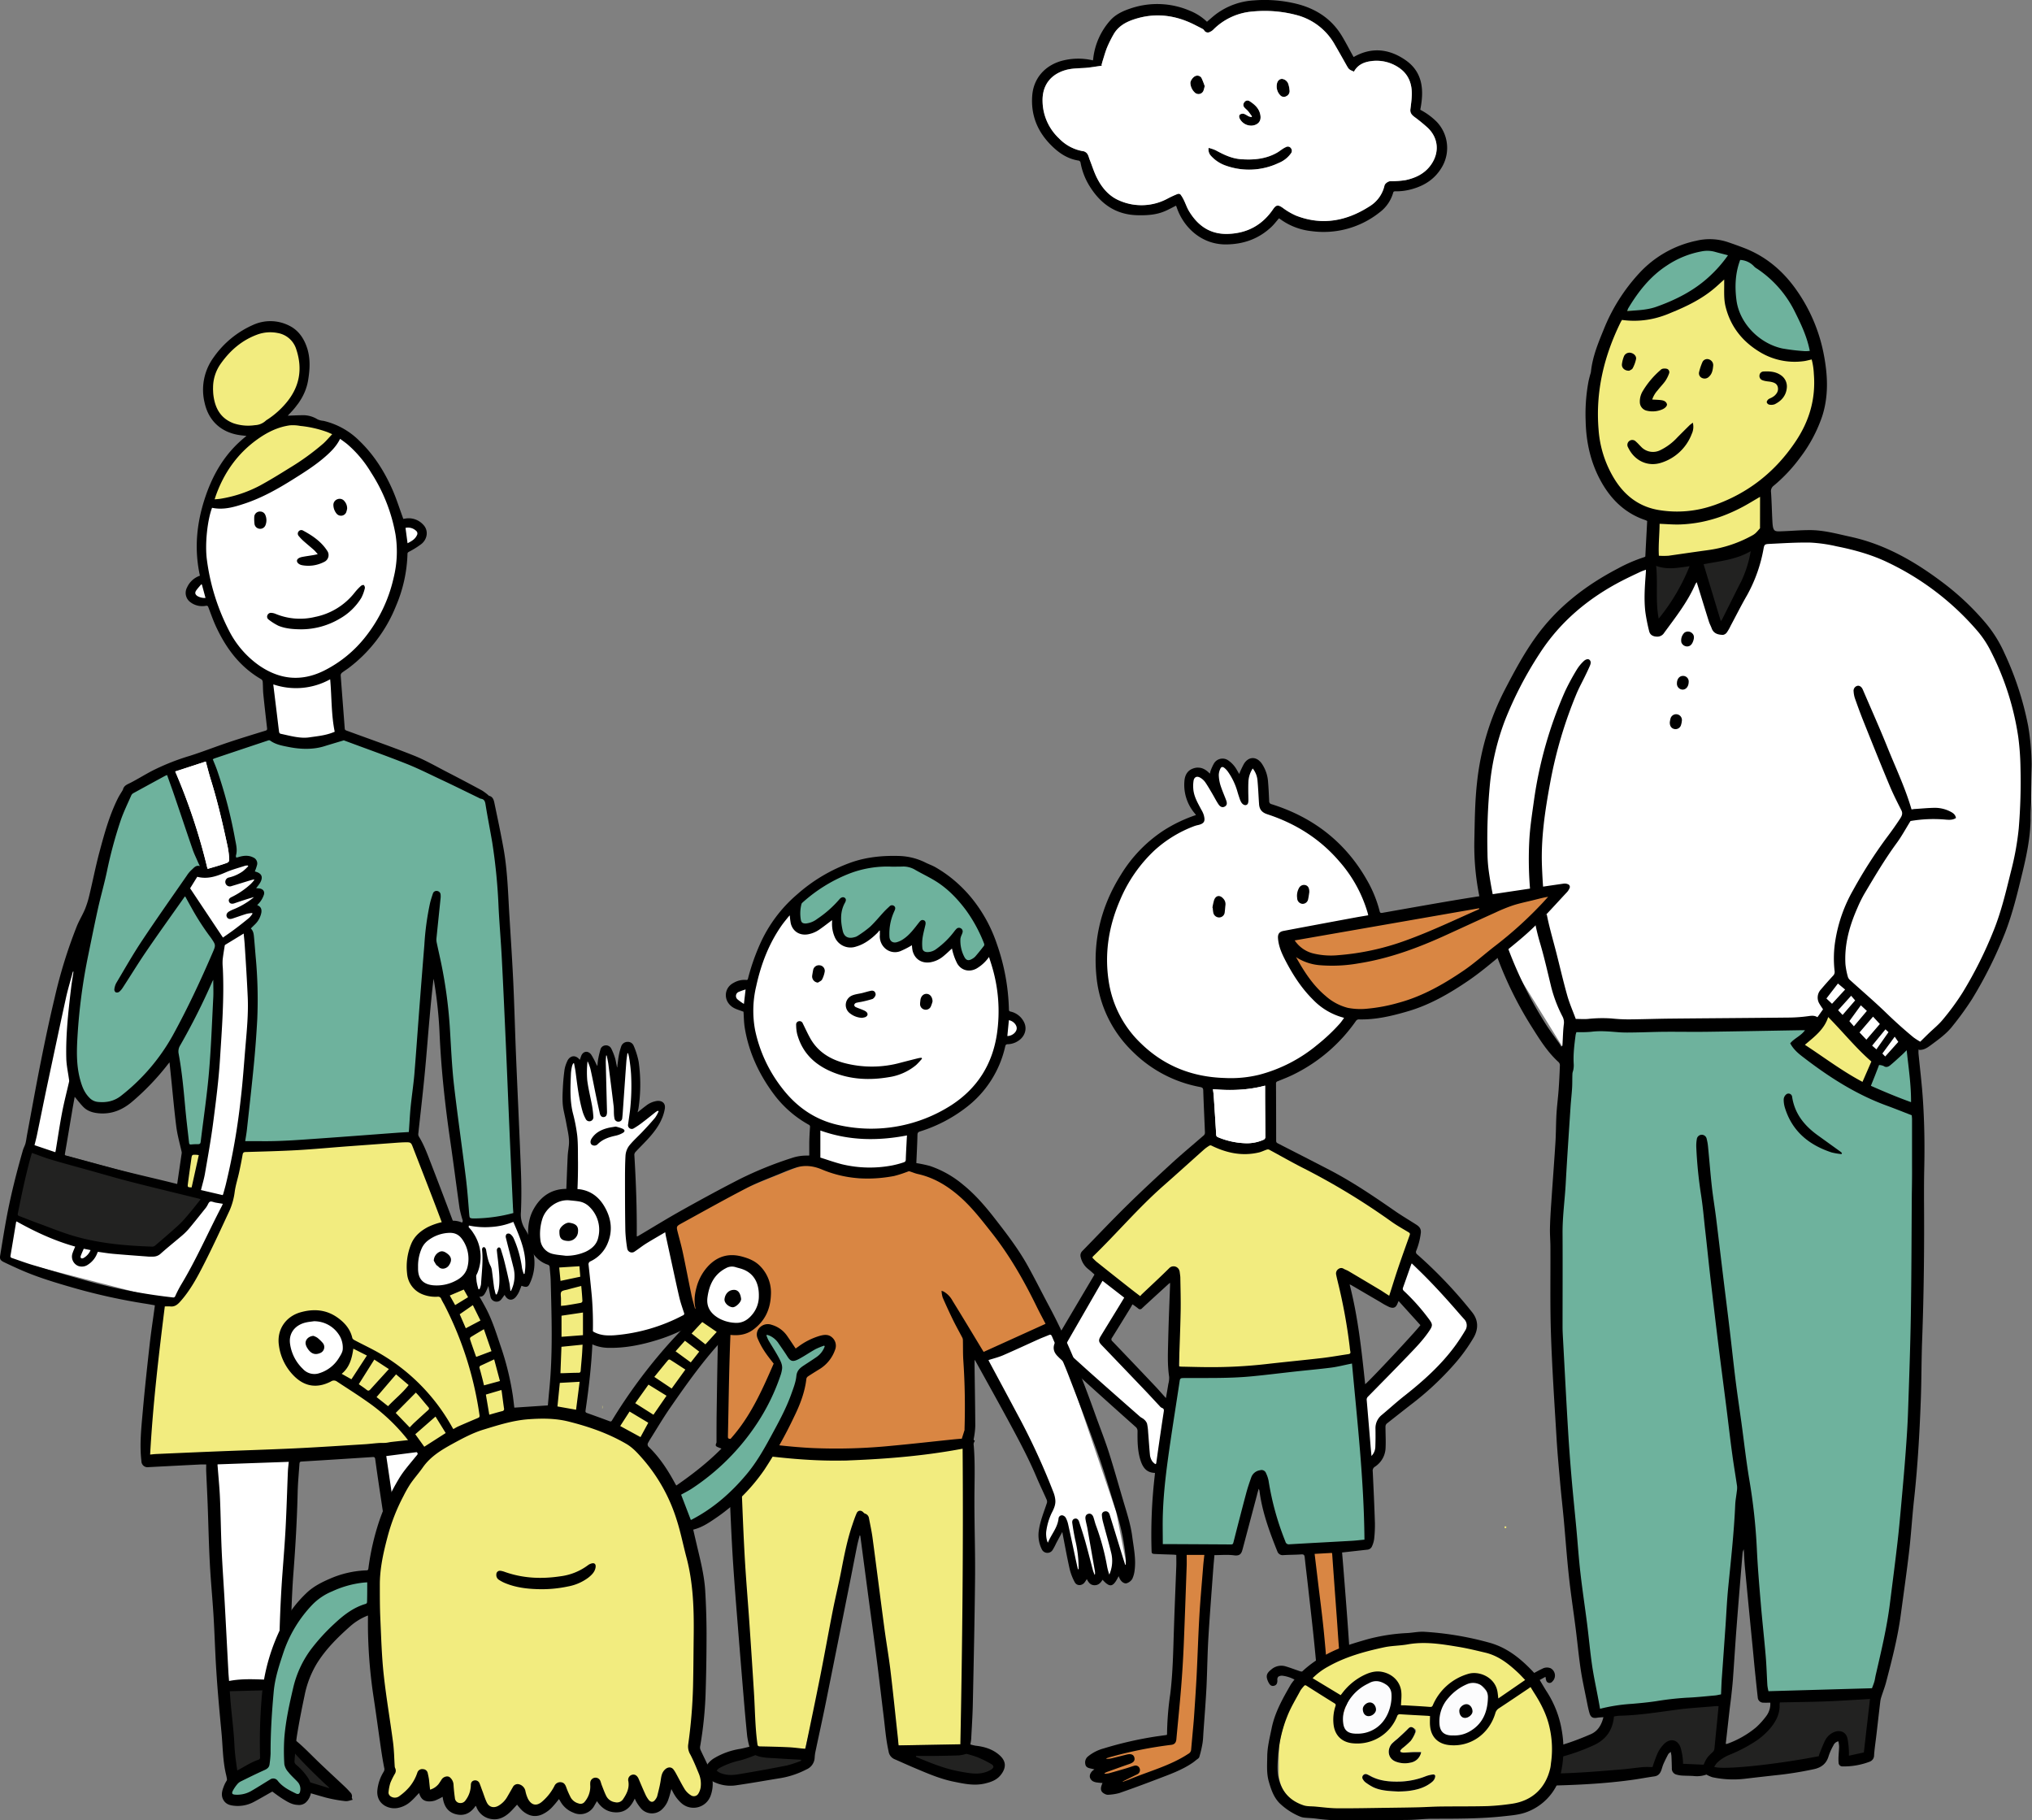
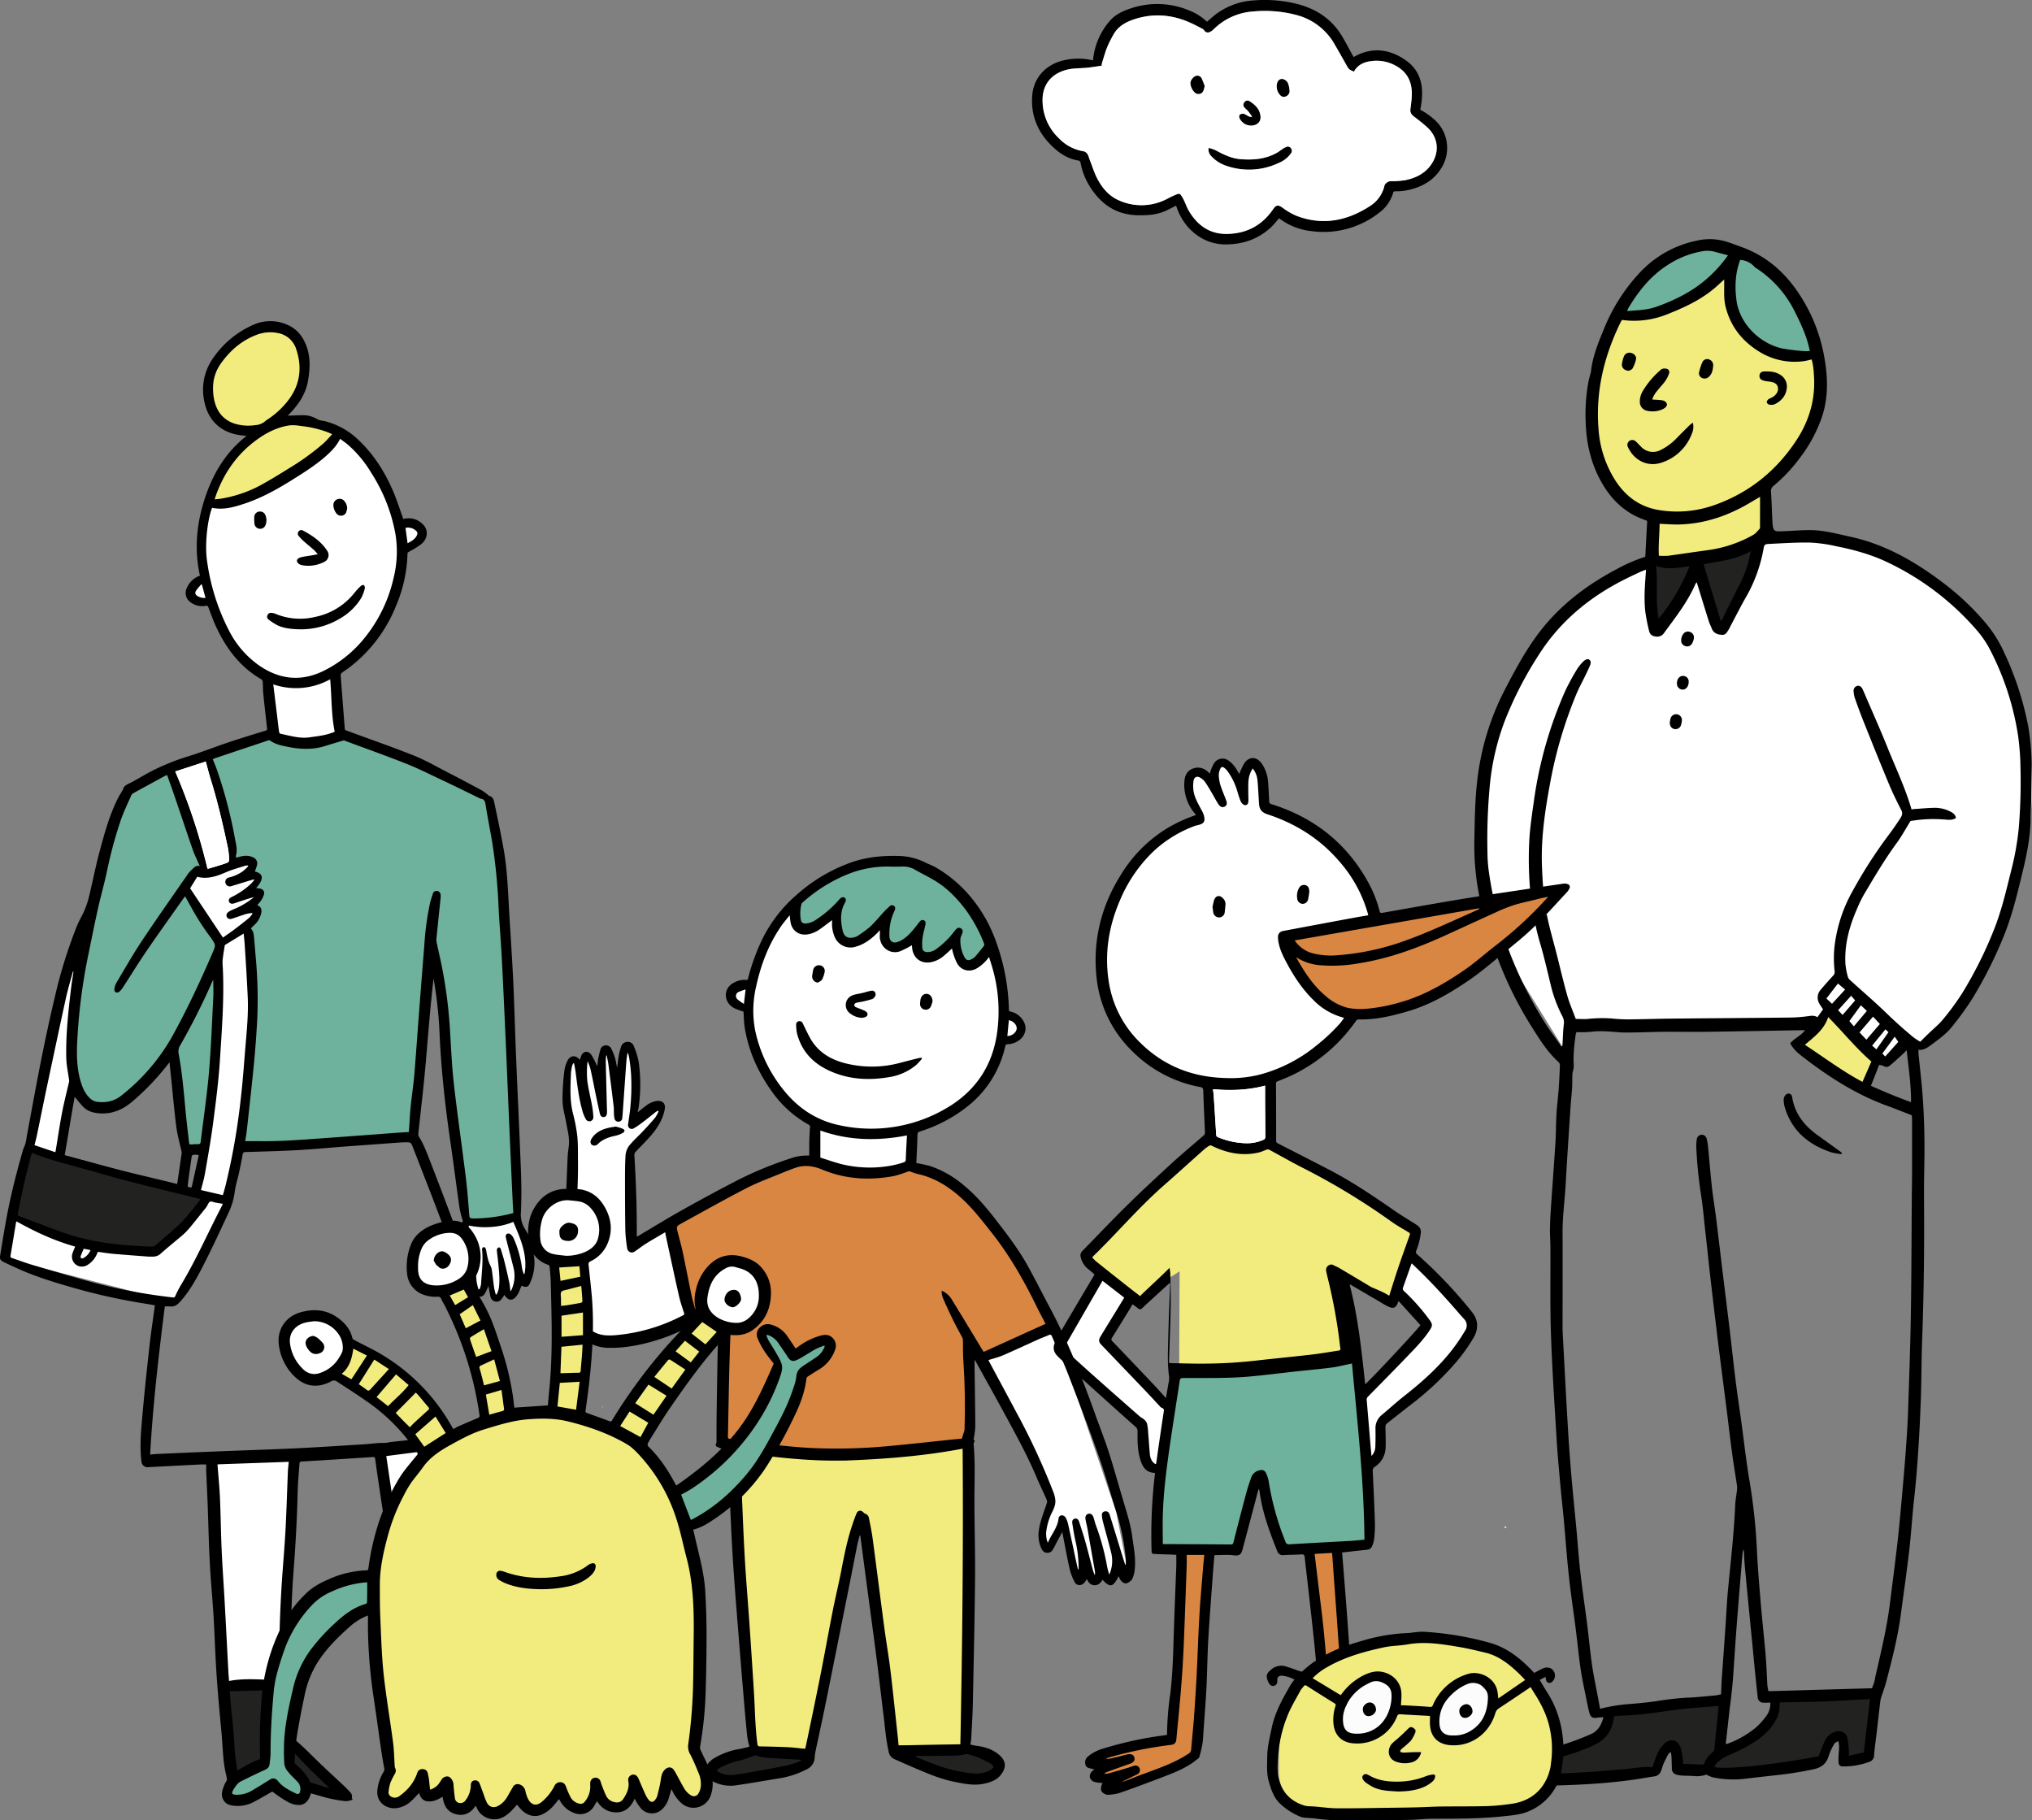
<svg xmlns="http://www.w3.org/2000/svg" viewBox="0 0 1086.25 973.04">
  <rect x="0" y="0" width="1086.25" height="973.04" fill="#808080" stroke="none" />
  <defs>
    <style>.cls-1,.cls-8{fill:#f2ec7f;}.cls-2{fill:#d98643;}.cls-3{fill:#6eb29d;}.cls-4,.cls-7{fill:#fff;}.cls-5{fill:#222221;}.cls-10,.cls-6,.cls-7,.cls-8,.cls-9{fill-rule:evenodd;}.cls-9{fill:#f1e779;}.cls-10{fill:#fcfcfd;}</style>
  </defs>
  <title>Asset 1</title>
  <g id="Layer_2" data-name="Layer 2">
    <g id="Layer_19" data-name="Layer 19">
      <path class="cls-1" d="M643.64,606.86l-62.89,65.8,28.78,20.21,21.06-13.31-.22,50.89-1.62,3.08H673l52.77-5.17-7-46,26,11.78L758,658.46s-31.34-16.91-41.77-26.27-39-21.11-39-21.11l-14.77,1.28Z" />
      <polygon class="cls-1" points="520.45 772 518.72 932.52 480.3 932.96 460.13 812.86 430.4 934.8 400.58 933.7 391.73 773.78 452.13 780.65 520.45 772" />
-       <polygon class="cls-1" points="102.23 611.74 219.75 607.27 255.47 692.94 265.34 767.52 75.6 780.98 87.42 689.45 102.23 611.74" />
      <path class="cls-1" d="M181.89,232.36l-33.67,28.85-36.46,7.65s12.77-28.43,22-36.5,33.46-7.5,33.46-7.5Z" />
      <polygon class="cls-1" points="137.78 176.86 124.35 183.86 113.65 198.86 113.65 220.36 126.75 230.35 148.72 226.76 158.76 216.51 164.65 198.86 160.66 186.36 154.65 176.86 137.78 176.86" />
      <polygon class="cls-1" points="926.09 133.19 910.09 130.86 894.75 136.86 879.09 148.52 867.02 162.86 851.42 208.46 851.42 235.19 862.09 263.19 876.61 272.52 884.46 276.86 884.46 298.52 899.07 298.52 923.75 295.19 938.75 289.19 943.75 285.52 943.75 260.52 953.09 251.52 967.09 231.86 971.75 216.38 971.75 202.38 969.75 181.52 960.42 162.19 949.75 146.86 926.09 133.19" />
      <polygon class="cls-1" points="1004 566.11 976.5 538.86 972 546.86 965 554.61 962 558.86 975.25 570.11 996.5 581.11 999.25 575.11 1004 566.11" />
      <path class="cls-2" d="M688.08,500.86,838.92,475s-55.8,51.3-80.94,60.54-46.53,6.81-56.78-4.24S688.08,500.86,688.08,500.86Z" />
      <polygon class="cls-2" points="648.42 828.86 638.78 937.86 595.25 957.63 595.25 950.36 585.75 948.29 587.75 942.52 581.38 939.02 607.02 932.85 626.25 929.69 633.25 828.86 648.42 828.86" />
      <polygon class="cls-2" points="698.75 828.86 715.16 825.92 718.75 884.86 722.4 930.18 730.42 930.18 764.09 934.8 761.09 940.19 764.09 946.52 755.75 948.86 756.75 954.53 714.09 938.52 698.75 828.86" />
      <path class="cls-2" d="M563.26,709.87l-39.17,16.39-6.67-12.19V772s-44.57,4.82-65.29,5.56S387.28,772,387.28,772l-1.16-61.11-10.4-8.7-3.73.47-14.56-46.9s32.5-17.06,45-22.29,31.72-12.62,31.72-12.62l25.11,9,26.93-3.73s29.63,5.32,40.23,18.71S563.26,709.87,563.26,709.87Z" />
      <polygon class="cls-3" points="926.09 133.19 915.82 149.52 895.85 166.16 865.89 166.16 884.46 138.78 906.85 128.69 926.09 133.19" />
      <polygon class="cls-3" points="928.52 134.6 926.09 155.36 928.52 170.86 937.08 180.86 951.25 186.86 970.42 188.55 966.57 174.94 960.42 162.19 952.37 150.62 940.56 141.55 928.52 134.6" />
-       <path class="cls-3" d="M839.15,548.86c2.1,0,132.85-2,132.85-2l-10,12,15.34,12.33,19.16,9.92s5-14.39,6.51-13.12,4.85-3.26,4.85-3.26l9.4-4.75,4.5-2.12,3.5,86s2,73.11,0,115.5-18.59,145-18.59,145H942.25l-9.6-103.49L920.75,910l-67.5,4.61s-8-28.24-11.5-66.74-8.23-104.5-9.37-144S839.15,548.86,839.15,548.86Z" />
      <path class="cls-3" d="M725.43,726.25,673,733.52H628.75s-7,41.83-8.5,57.33,0,38,0,38h42.17L673,790.36l8.27,26.5,2.33,12,48.46-4.5-1.79-46.8Z" />
      <polygon class="cls-3" points="145.25 392.36 104.25 405.25 66.25 420.88 56.75 459.16 45.75 497.86 39.75 536.8 39.75 567.93 46.75 589.86 61.75 589.86 85.75 567.93 92.5 559.36 96.25 593.36 101.59 615.11 108.04 615.11 219.75 607.27 231.89 510.86 236.98 533.36 241.09 591.36 251.14 650.79 262.64 655.85 274.44 648.4 271.25 518.36 268.75 470.36 261.34 425.22 183.25 392.36 167.21 398.36 145.25 392.36" />
      <path class="cls-3" d="M486.25,459.16s-24.71,2.25-39.44,8.2-21.22,14-21.22,14-1.84,14.5,3.16,14.5,18.06-8,18.06-8-2.37,13.62,5.32,15.5,19.62-10,19.62-10,.2,10.17,3.7,12c5.86,3.06,16.44-6.5,16.44-6.5s-3.05,11.92,3.31,13,16-9.5,16-9.5-.53,13.76,6.5,13.6,12.5-9.1,12.5-9.1-4.43-13.58-18-28.79S486.25,459.16,486.25,459.16Z" />
      <path class="cls-4" d="M422.75,484.68s-12.33,15.93-15.33,23.39-5,18.45-5,18.45-10,2.12-10.69,4.73,8,8.48,8,8.48,5,31.36,13.67,40.57,24.11,19.55,24.11,19.55l-3.39,18s17.62,9.67,28,9,25.33-4.33,25.33-4.33V602.19s19.67-3.66,29.33-13.66,19.33-32.74,19.33-32.74,10.55-2.41,10-7.26-8-7.34-8-7.34l-7.83-36a78,78,0,0,1-7.17,8,8.5,8.5,0,0,1-6.67,2l-4.2-4.6-1-6.74-7.17,5.68-8.88,2.33-3.45-3.1-1.34-8.67-8,5.43h-7L472,496.24l1.8-5.84-8,8.46-9.33,5.67-8-3.67-1.61-6.67v-6.33l-9.28,5.06-5.78,3.27-5.67-2Z" />
      <polygon class="cls-4" points="525.75 726.25 563.26 709.87 596.66 808.09 603.09 840.86 598.09 836.86 592.06 846.86 590.09 842.48 584.75 845.19 580.75 839.86 576.75 844.86 572.09 831.86 570.09 820.51 568.42 815.83 563.26 823.86 559.75 828.86 557.7 820.51 557.7 812.52 561.42 805.86 561.75 801.86 525.75 726.25" />
      <path class="cls-4" d="M357.42,655.76c.4,1.28,11.49,50.24,11.49,50.24l-23.49,8.06-23.48,4.85L314,709.2l-6.89-50.74V607.27L304,591.86v-17l1.39-10,3.6,6.34,5.13-4,3.63,5.67,7-11.57,5.16,9.28,3.92-9.28,4.59,3.23,1,12.22-1.33,18.95v4.5l13.33-9,2.34,6.85-17.3,17.48,2,49.33Z" />
      <path class="cls-4" d="M111.75,268.86l-3.71,20,1.85,19-6.9,4.82v6.68s6,2,6.75,2H114l14.75,30.5,14.05,11.5,2.94,29.13,18.87,5.15,18.65-5.29-3.5-34.25,16.5-13.5,12.5-20.08,6-25.67,1.25-4.5,8-5.75,1.5-5.27-3.25-3.23-6-.25-3.25,1-10.5-28-15.25-17.75-5.36-4.76-6.22,9.76-16.9,12.07-21.51,11.93-16.5,4.75Z" />
      <path class="cls-4" d="M99.25,475.11c.75-1,3.75-9.75,3.75-9.75h7L91.25,412.11l21-7.75,8.5,31.35,4,26.15,9.25-2.7,1.25,5.19v3l2.75,1.75-5,8,5,2-4.25,5.58,4.25,3.67-5.25,6.5,2.5,47.75-9.75,82.25-3,16.75-29,54.5-91-23.45,13-60.3,22-99.75,5.5-8.5-2.25,26.25-1.25,28.5-1,15.75-1.25,9.25-3.25,17-2,17.5,65.68,17.26h7.07s4.25-23.26,4.75-24,6.25-47,6.25-47l.75-51.5.5-8.75Z" />
      <polygon class="cls-4" points="112 778.4 118.6 902.5 150.75 902.5 157.09 777.62 112 778.4" />
      <polygon class="cls-4" points="203.75 774.52 207.75 806.86 231.74 775.12 229.98 768.41 203.75 774.52" />
      <path class="cls-4" d="M247,658.46c.94-.81,3.25-6.35,3.25-6.35l13.25,1.46,10.94-3.46,8.26,17.75v13.25l-2,3.5h-2.5l-3.81,6.25L270,689.56l-4.66,4.55-1-4.67L261,681.86l-2.75,5.5L255,690.93Z" />
      <path class="cls-4" d="M676.41,430.86l-3.22-24.12h-3.82l-6.95,14.12-7.3-14.12-6.7,8.34-7.6-4.65-5.07,4.65v11.28l6,10.17-6,4.33s-36.69,17.48-43.33,46.74,3.67,79.38,40.67,89.15,47.67,0,47.67,0l27-15.46,14.67-17.22-16.08-8.58-16.92-25.3-3-9.33,49-11.23s-9.95-26.54-24.67-39.77S676.41,430.86,676.41,430.86Z" />
      <polygon class="cls-4" points="648.13 608.17 660.4 611.77 677.19 611.08 680.75 600.71 680.75 576.75 646.42 576.75 648.13 608.17" />
      <polygon class="cls-4" points="753.63 670.19 788.1 708.52 764.09 738.52 738.42 760.86 737.09 777.56 732.05 782.86 727.24 745.51 762.42 709.87 746.48 689.45 753.63 670.19" />
      <polygon class="cls-4" points="587.75 680.19 565.42 721.52 611.09 762.85 611.09 779.52 619.59 785.19 625.58 753.1 591.42 715.86 604.42 694.12 587.75 680.19" />
      <path class="cls-4" d="M881.42,298.52l3,39.07,23.73-39.07,11.89,36.33,17-28,6.67-21.33s37.26-.86,55.81,7.33c0,0,82.49,24.66,86.51,119.33s-60.45,149.14-60.45,149.14L1020,558.7l-13.07,11.07L983,545.83l-6.5-7-4.5,8-132.85,2-1,15.38-34.09-55,20.67-21.68,7.55-11.47-36.72,5.5s-8.61-25.22-2.65-72.08C802.77,332,881.42,298.52,881.42,298.52Z" />
      <polyline class="cls-5" points="881.42 298.52 881.42 324.53 884.46 337.59 908.2 302.19 920.09 334.86 933.55 312.68 940.56 287.87 905.22 298.52 881.42 298.52" />
      <path class="cls-5" d="M948.5,907.61l-1.75,8-6.25,11-10.25,6.24-11,3.51,3.25-28.75-63.75,8.25v9.25l-14.25,7.74-12.12,3.51s-7.67,5.25-8.33,5.44,0,7.81,0,7.81h30.7l29.75-3s3.5-13.27,9-13.76,3,12.76,3,12.76l13.5.5,3-1,7.5,3.19,46.25-3.94,7.5-4s1.67-10.13,7.5-10.71,4,10.71,4,10.71l13-2.29,4.25-32Z" />
      <path class="cls-5" d="M482,937.49c.62.21,17.36,8.89,18,8.89s21.49,5.37,22.11,5.37,9.92-5,9.92-5l1.45-6.61L515.7,934.8Z" />
      <path class="cls-5" d="M432.21,938.11l-27.9-3.31-21.49,8.47v7.65h19.63s26.25-6.2,26.87-6.41S432.21,938.11,432.21,938.11Z" />
      <polygon class="cls-5" points="222.09 902.5 228.09 951.75 242.42 956.19 244.41 944.74 271.42 957.86 292.75 960.52 259.08 934.8 257.42 898.19 222.09 902.5" />
      <polygon class="cls-5" points="152.75 900.19 120.08 902.5 124.42 954.53 139.09 954.53 141.75 947.86 184.42 960.52 152.25 929.36 152.75 900.19" />
      <polygon class="cls-5" points="81.25 668.87 98.75 655.85 112 638.52 15.5 612.36 7.36 650.11 39.75 663.35 81.25 668.87" />
      <g id="VZJt1w">
        <path class="cls-6" d="M849.65,352.66c-.68-.6-2.07-.27-3.2.89a22,22,0,0,0-3.34,4.06,121.1,121.1,0,0,0-6.51,12A219.16,219.16,0,0,0,820,428c-1,7.2-2.15,14.42-2.5,21.67a190.33,190.33,0,0,0,.66,28.09c1.71-.63,3.41-1.31,5.07-2.1a6.83,6.83,0,0,1,1.75-.57c-.32-3.95-.52-7.91-.68-11.88-.61-15.22,1.67-30.16,4.42-45a232.7,232.7,0,0,1,14-47.28c1.38-3.31,3.14-6.47,4.7-9.71.87-1.8,1.75-3.6,2.52-5.44C850.38,354.73,850.67,353.56,849.65,352.66Z" />
        <path class="cls-6" d="M820.08,491.26l.08.4c2.17-1.26,4.31-2.57,6.39-4l0-.09Z" />
        <path class="cls-6" d="M1084.22,388.15A166.31,166.31,0,0,0,1071.46,349a67.8,67.8,0,0,0-10-16,140.88,140.88,0,0,0-20.9-20.08c-15.45-11.93-32-21.79-51.35-26-7.27-1.58-14.46-3.62-22-3.56-4.71,0-9.42.44-14.14.6-4.4.15-5.26.51-5.58-5.06-.3-5.27-.38-10.55-.75-15.82a3.6,3.6,0,0,1,1.44-3.46,84.57,84.57,0,0,0,14.24-15.19,77.29,77.29,0,0,0,11.67-21.92c3.45-10.68,3-21.54,1-32.29a88.55,88.55,0,0,0-15-35.53c-7.15-10.09-16.29-17.76-27.94-22.21q-4.47-1.71-9-3.23a30.67,30.67,0,0,0-16.36-.56,57.53,57.53,0,0,0-30.57,17.42,97.61,97.61,0,0,0-18.95,30.09c-3,7.3-6,14.64-6.81,22.62a11.66,11.66,0,0,1-.45,1.62c-.29,1.16-.61,2.32-.85,3.49a95.05,95.05,0,0,0-1.51,21.24c.27,11.36,2.68,22.21,8.24,32.21,5.39,9.7,12.91,17,23.65,20.63a8,8,0,0,1,1,.48c-.34,6.42-.68,12.71-1,19a2.89,2.89,0,0,1-.58.32,82.33,82.33,0,0,0-14.08,6.07C847.43,313,832.19,324.75,820.64,341c-6.24,8.76-11.27,18.21-16.22,27.72a139.55,139.55,0,0,0-14.79,49.1c-1.22,10.66-1.27,21.38-1.5,32.1a136.43,136.43,0,0,0,3.43,32.57c2.18-.51,4.38-1,6.59-1.29l.47-.11c-1.15-5.26-2.1-10.57-2.83-15.94a76.39,76.39,0,0,1-.63-9.09,310,310,0,0,1,1.32-36.91,132.23,132.23,0,0,1,8-34,198.79,198.79,0,0,1,18.37-35.53c11.08-17.27,26.28-29.95,44.4-39.28,3.2-1.65,6.46-3.16,9.71-4.7.85-.4,1.76-.68,2.91-1.12,0,1-.05,1.65-.11,2.33-.5,6.78-1,13.58-.19,20.36a97.94,97.94,0,0,0,2,10.09c.47,2.07,2,2.9,4.08,3a4.32,4.32,0,0,0,4-2.09c6.09-8.32,12.5-16.43,16.66-26a8.36,8.36,0,0,1,.7-1l.84,2.69c1.89,6.11,3.75,12.22,5.67,18.31.38,1.21,1,2.34,1.46,3.54,1,2.93,3.46,3.55,6.09,3.61a3.21,3.21,0,0,0,2.08-1.34,25.44,25.44,0,0,0,2-3.52c2.91-5.43,5.66-10.94,8.74-16.27a80.21,80.21,0,0,0,8.87-25c.39-2,.59-2.37,2.8-2.48,7.42-.36,14.85-.86,22.26-.72a80.59,80.59,0,0,1,14,2c9.5,1.89,18.81,4.46,27.59,8.72a145.51,145.51,0,0,1,47.65,36.5,53.28,53.28,0,0,1,7.25,11,148.1,148.1,0,0,1,14.6,45.72,141.71,141.71,0,0,1,1.18,16.26,300.29,300.29,0,0,1-.93,32.61,151.8,151.8,0,0,1-4.25,23.33c-2.59,10.48-5.07,21-9.08,31a219.44,219.44,0,0,1-16.71,33.43,133.55,133.55,0,0,1-10.47,14.31c-2.3,2.83-5.23,5.15-7.87,7.71-1.37,1.33-2.72,2.68-4.27,4.2a35.86,35.86,0,0,1-3.64-2.34q-7.48-6.18-14.45-12.94c-6.25-6.06-12.89-11.72-19.35-17.58a3.8,3.8,0,0,1-1.21-1.68,39.28,39.28,0,0,1-1.33-6.77c-.66-10.64,2.14-20.59,6.39-30.21a70.31,70.31,0,0,1,3.71-7.52c5.51-9.28,11-18.57,17.4-27.3,2.59-3.53,4.67-7.42,7.28-11.62a72.75,72.75,0,0,1,19.17-.72c1.76.13,3.5.18,5.12-.9-.31-1.94-1.76-2.82-3.25-3.56a18,18,0,0,0-8.36-1.87c-3.35.06-6.7.38-10,.6-.7,0-1.4.16-2.14.25-3.33-11.49-8.44-22.17-12.85-33.12-4.18-10.38-8.76-20.6-13.17-30.88-.64-1.5-1.72-2.27-2.85-2.08a2.7,2.7,0,0,0-2.08,3.07,14.47,14.47,0,0,0,.73,3.75c1.44,4.07,2.91,8.13,4.52,12.13,4.6,11.5,9.2,23,14,34.45,1.87,4.49,4.09,8.84,6.29,13.19.93,1.85.05,3.28-.81,4.59q-3.29,5-6.92,9.79a249.89,249.89,0,0,0-18.1,28.27,79.29,79.29,0,0,0-9.43,26.54,59.36,59.36,0,0,0-.45,16.73,2.84,2.84,0,0,1-.88,2.53q-3.33,3.61-6.52,7.37a6.3,6.3,0,0,0-.6,7.73c.57,1,1.21,1.86,1.82,2.78l-3,4.23c-1.55-1-3.11-.82-4.81-.58a81.26,81.26,0,0,1-10.27.77c-21,.23-42.07.35-63.11.56-7.52.07-15,.35-22.55.41a86.48,86.48,0,0,1-9.33-.49,72.35,72.35,0,0,0-12.69.26c-2.05.15-4.13,0-6.43,0-1.57-4.26-3.35-8.29-4.54-12.49-2.11-7.46-3.85-15-5.76-22.53-1.6-6.27-3.42-12.49-4.79-18.81-.15-.71-.28-1.42-.42-2.13-2.08,1.39-4.22,2.68-6.39,3.92.81,4.06,1.78,8.1,3,12.12,2.15,7.36,3.83,14.86,5.65,22.32a72.21,72.21,0,0,0,6.18,16.33,6.89,6.89,0,0,1,.66,4.34c-.38,3.05-.43,6.15-.62,9.23,0,.69-.09,1.37-.13,2.05l-.68.43a14.24,14.24,0,0,0-.77-1.41c-2.52-3.6-5.22-7.09-7.56-10.81A219.23,219.23,0,0,1,806,506.45c-.23-.62-.44-1.24-.66-1.86-1.94,1.49-3.95,2.87-6,4.15a200.93,200.93,0,0,0,18.88,39.2c4.43,7,8.73,14.18,15,19.84a2.39,2.39,0,0,1,.66,1.66c-.17,4.39-.37,8.78-.69,13.16s-.89,8.56-1.14,12.85c-.29,5-.24,10.06-.55,15.08-.67,10.77-1.51,21.54-2.23,32.31-.31,4.54-.6,9.09-.7,13.64-.08,3.27.22,6.55.24,9.82.09,15.6-.23,31.21.29,46.79.62,18.62,1.88,37.22,3,55.82.47,7.9,1.21,15.79,1.91,23.67.57,6.45,1.31,12.88,1.91,19.33.94,10.19,1.65,20.41,2.76,30.58,1,9.38,2.45,18.71,3.64,28.07.92,7.22,1.59,14.47,2.66,21.67.83,5.61,2.09,11.15,3.19,16.72.45,2.27.89,4.55,1.53,6.77s1.86,2.88,4.15,2.45c1-.18,2-.17,3.3-.28-1.08,4.3-3.06,7.52-6.85,9.13-4.62,2-9.32,3.83-14.12,5.33s-9.92,2.49-14.86,3.82a26.59,26.59,0,0,0-9.36,4.2A9.21,9.21,0,0,0,808.3,945c-.6,2-.95,4.35.63,5.92s3.25,3.07,5.71,3.16c3.51.13,7,.54,10.54.47,16.16-.33,32.3-1,48.32-3.29,3.63-.53,7.24-1.22,10.88-1.73,2.13-.3,3.16-1.64,3.79-3.49.36-1.06.63-2.16,1.08-3.18.77-1.75,1.63-3.46,2.52-5.15.23-.43.73-.71,1.34-1.29a17.68,17.68,0,0,1,.39,2.12c.1,2.24.18,4.47.22,6.71a3.23,3.23,0,0,0,2.54,3.34,13.21,13.21,0,0,0,2.82.5c2.08.13,4.16.1,6.23.24a15.16,15.16,0,0,0,6.89-.76,17.27,17.27,0,0,0,3.2,1.41,53.23,53.23,0,0,0,17.4.82c5.24-.63,10.48-1.21,15.73-1.8a189.86,189.86,0,0,0,21.31-3.36c3.93-.9,6.56-3,7.71-7a31.44,31.44,0,0,1,2.54-5.67,3.64,3.64,0,0,1,2.65-2.18,16.21,16.21,0,0,1,.39,2.6c0,1.67-.2,3.35-.27,5a25.08,25.08,0,0,0,0,3.81,2,2,0,0,0,2,2,38.64,38.64,0,0,0,14.78-2.59,3.56,3.56,0,0,0,2.19-3.4c.26-3.58.81-7.14,1.23-10.71.7-6,1.38-12.06,2.1-18.09a13.61,13.61,0,0,1,.59-2.49c.8-2.5,1.77-5,2.44-7.49,3.12-11.91,6.23-23.83,7.88-36.06,1.57-11.65,3.24-23.28,4.6-35,1-8.89,1.54-17.85,2.52-26.75,1.94-17.66,2.95-35.39,3.61-53.13.4-10.71.32-21.44.72-32.15.94-25.11,1.19-50.22,1-75.34,0-5.36,0-10.72.12-16.08.29-12.56.11-25.12-.75-37.66-.55-8.05-1.53-16.08-2.31-24.11-.05-.53,0-1.06,0-2,2.62.31,4.53-1,6.4-2.35,4.23-3.15,8.6-6.19,11.85-10.42a161,161,0,0,0,10.39-14.37,227.65,227.65,0,0,0,17.72-35.6c4-10.39,6.59-21.2,9.2-32,2.15-8.88,4-17.82,4.33-27,.36-8.87.5-17.75.56-26.63A131.67,131.67,0,0,0,1084.22,388.15Zm-154-249.21a10.79,10.79,0,0,1,7.57,3.59,7.37,7.37,0,0,0,1.54,1.13,58.77,58.77,0,0,1,20.16,23c2.92,5.83,5.75,11.76,7.35,18.15.21.82.39,1.66.64,2.74a16.7,16.7,0,0,1-2.59.16,110.9,110.9,0,0,1-12.12-1.44c-12.3-2.69-22.74-13.39-24.46-25.48C927.32,153.52,927.54,146.13,930.26,138.94Zm-60,26.18c5.45-9.16,11.91-17.43,21-23.3a49.31,49.31,0,0,1,18.55-7.48,15.28,15.28,0,0,1,6.88.24c2.28.65,4.58,1.21,7.08,1.87a69.09,69.09,0,0,1-9.65,11.06c-8.26,7.75-18.13,12.75-28.68,16.49-4.92,1.74-10.14,1.86-15.51,2.23A5.78,5.78,0,0,1,870.27,165.12Zm16.46,165.51c-1.79-9.49-.37-18.68-1.35-28.16,6,2.25,11.76,1,17.87.18A107.05,107.05,0,0,1,886.73,330.63Zm43.83-19.33c-3.31,6.56-6.58,13.14-9.87,19.71a9.19,9.19,0,0,1-.75,1l-9.2-30.41c8.39-1.63,17.3-2.37,25.2-7A62,62,0,0,1,930.56,311.3Zm10.34-28.92c-.78.87-1.5,1.78-2.34,2.57a9.28,9.28,0,0,1-1.95,1.34,67.51,67.51,0,0,1-23.51,7.77c-7,.95-14.07,2-21.11,3a41.13,41.13,0,0,1-5.15,0c-.33-5.65.33-11.19.38-17.07,3.84.14,7.55.49,11.23.34A72.38,72.38,0,0,0,909.61,279a77.21,77.21,0,0,0,11-3.11,88.84,88.84,0,0,0,10.27-4.58c3.31-1.7,6.47-3.71,10-5.74Zm-24.81-12.26a59.22,59.22,0,0,1-28.61,2.62c-10.59-1.57-18.41-7.29-24.07-16.17a58.27,58.27,0,0,1-8.8-26.86c-1.71-20.3,2.89-39.36,11.81-57.51.17-.35.4-.68.7-1.19a46.7,46.7,0,0,0,18-1,53.27,53.27,0,0,0,8.14-2.81c8.55-3.47,16.8-7.48,23.84-13.6,1.43-1.25,2.82-2.54,4.66-4.19,0,1.27,0,2.1,0,2.93,0,3.83-.21,7.68.71,11.46,2.66,10.86,9.12,18.87,18.59,24.52a35.86,35.86,0,0,0,23.06,4.75c1.41-.16,2.79-.58,4.41-.92a37.13,37.13,0,0,1,1.15,7.74c1.08,13.19-2.38,25.13-9.74,36.08C949.05,252.18,934.53,263.67,916.09,270.12Zm103.22,291.23c1,9.45,2.39,18.36,2.33,27.79-7.33-2.64-14.28-5.56-21.46-8.74.78-2,1.52-3.77,2.23-5.59s1.38-3.56,2.14-5.54a7,7,0,0,1,2.34.5c1.44,1,2.63.49,3.72-.43,2-1.65,3.84-3.37,5.73-5.09C1017.23,563.45,1018,562.59,1019.31,561.35Zm-4.48-4.43-7,7.81-1.51-1.59,6.59-9Zm-5.24-5.2-6.46,9.2-2.29-2,7.13-8.72Zm-4.62-4.36-7.2,8.38-3.67-3.88,7.23-8.44Zm-6.94-7-6.94,8.23-2.42-2.77,6.14-8.46Zm-8.41-8.1,2.14,2.49L985,542.52l-2.4-2.52Zm-7.06-6.54,3.84,3.22-7,7.61-3-2.83Zm-5.26,17.86c7.87,7.93,14.75,16.55,23.13,23.83l-4.74,10.88c-10.89-5.76-20.46-13.06-30.79-19.81C970,554.09,975.21,550.27,977.31,543.62ZM910.7,943.29l-11-.49a20.39,20.39,0,0,0-.12-2.5,34,34,0,0,0-1.23-6.3c-1.52-4.12-5.33-5-8.57-2a17.38,17.38,0,0,0-3.6,5,74.83,74.83,0,0,0-2.79,7.56c-1.48,0-3.23-.13-5,0-3.82.34-7.62.93-11.44,1.24-8.2.67-16.4,1.38-24.62,1.8-8.78.45-17.57.59-26.35.85-.7,0-1.4,0-2,0a2.09,2.09,0,0,1,.83-2.9,15.64,15.64,0,0,1,3.94-2.22c4-1.23,8-2.36,12-3.27a106.79,106.79,0,0,0,21.29-7.22c6.4-2.95,10.06-7.92,10.74-15.33a23.18,23.18,0,0,1,2.88-.4c10.18-.21,20.19-1.82,30.25-3.17,7.2-1,14.47-1.33,21.72-2a6.48,6.48,0,0,1,1.07.11c-.24,2.55-.47,5-.71,7.44-.5,5-1,10-1.48,15a3.1,3.1,0,0,1-1.14,2.23C912.58,939.34,912.27,939.82,910.7,943.29ZM998,922.48c-.54,4.67-1.07,9.35-1.63,14.25l-8,1.75c0-.89.05-1.58,0-2.26a45.29,45.29,0,0,0-.79-7.1c-.95-3.67-4.31-4.56-7.41-3.14a9.32,9.32,0,0,0-4.45,4.22c-1.17,2.26-2,4.67-3,7a13,13,0,0,0-.44,1.54c-23.08,4.5-51.44,7.46-55.91,5.68a15.63,15.63,0,0,1,1.45-2.08,20.87,20.87,0,0,1,6.82-4.38A79.75,79.75,0,0,0,939,930.4a37.19,37.19,0,0,0,7.91-7.29c2.79-3.56,4.65-7.45,4.41-12.12a4.61,4.61,0,0,1,.16-1c8-.17,16-.23,24-.53s15.92-.84,24.17-1.29C999.09,913.12,998.53,917.8,998,922.48Zm-75.47,9.65c.1-.87.21-1.72.3-2.57.58-5.16,1.15-10.32,1.74-15.48.27-2.37.62-4.74.88-7.12.34-3.18.71-6.36.94-9.54.67-9.17,1.21-18.34,1.92-27.51,1-13.15,2.11-26.29,3.19-39.43a5.39,5.39,0,0,1,.67-2.31c.2,3.27.32,6.55.63,9.81q2,21.12,4.09,42.23c.53,5.41,1,10.82,1.59,16.23q.55,5.48,1.17,10.95a2.94,2.94,0,0,0,3.08,2.74c1.17.06,2.35,0,3.62,0a10.81,10.81,0,0,1-2,6.94,40.91,40.91,0,0,1-5.56,6.22,50.92,50.92,0,0,1-15.55,8.86A2.46,2.46,0,0,1,922.51,932.13ZM1022,638.21c-.16,21.52-.17,43-.52,64.55-.28,17.43-.91,34.86-1.51,52.29-.24,7-.73,14.06-1.25,21.08-.61,8.29-1.35,16.57-2.09,24.84-.7,7.73-1.36,15.46-2.25,23.16-1.28,11.12-2.73,22.22-4.13,33.32-1.63,12.87-4.68,25.47-7.58,38.09-.25,1.09-.37,2.21-.68,3.29-.37,1.27-.88,2.49-1.28,3.59L945.37,904a25.57,25.57,0,0,1-.58-3.11c-.32-5.27-.45-10.55-.9-15.8-.78-9.24-1.83-18.46-2.6-27.7-.83-9.88-1.69-19.77-2.14-29.67a306.27,306.27,0,0,0-4-36.69c-1.72-10.24-2.86-20.58-4.27-30.88-1-7.21-2.09-14.4-3-21.62-1.15-9.2-2.12-18.43-3.22-27.64-1.17-9.84-2.42-19.68-3.62-29.52-1.22-10.08-2.4-20.16-3.65-30.24-.71-5.71-1.68-11.38-2.31-17.1-.77-7-1.3-14-2-21a25.8,25.8,0,0,0-.73-4.24,2.67,2.67,0,0,0-5.29.2,20.1,20.1,0,0,0-.27,4.29A233.22,233.22,0,0,0,909.38,639c.88,5.68,1.4,11.42,2,17.14,1,8.5,1.83,17,2.8,25.51q2,17.4,4.12,34.78c1.48,12,3.06,23.95,4.58,35.92,1.07,8.41,2,16.83,3.17,25.23.75,5.62,1.73,11.22,2.54,16.84a11.08,11.08,0,0,1-.14,2.78c-.27,2.38-.74,4.75-.85,7.13-.65,15-2.33,29.82-3.79,44.7-.65,6.68-.94,13.4-1.4,20.1-.65,9.41-1.32,18.82-2,28.24-.18,2.7-.26,5.41-.39,8.32-1.16.21-2.23.5-3.32.59-5,.44-10,1-15.07,1.2a158.53,158.53,0,0,0-16.19,1.84c-4.34.65-8.73,1.07-13.1,1.44a92,92,0,0,0-17,2.64c-.34-1.95-.65-3.73-1-5.51-1.09-5.89-2.39-11.76-3.25-17.68-1.07-7.36-1.73-14.77-2.66-22.15-1.16-9.12-2.55-18.21-3.59-27.35-.9-7.86-1.43-15.77-2.16-23.65-.86-9.23-1.83-18.46-2.62-27.7-.71-8.29-1.33-16.58-1.82-24.88-1-16.45-1.83-32.9-2.73-49.35-.1-1.92-.21-3.84-.21-5.75,0-16.72.09-33.44,0-50.15-.06-9,1.22-17.86,1.7-26.8.74-13.65,1.69-27.3,2.58-40.94.22-3.34.62-6.66.82-10,.15-2.46.06-4.93.17-7.39,0-.84.4-1.67.53-2.51a12.34,12.34,0,0,0,.18-2.59c-.36-5.3.32-10.54,1-15.77a11,11,0,0,1,.43-1.51c.75,0,1.45,0,2.15,0a55.12,55.12,0,0,0,5.75-.2c4.89-.64,9.73-.14,14.6.24,3,.23,6.05.16,9.08.11,5.2-.08,10.39-.31,15.59-.35,7.52-.05,15,.1,22.56,0,16.63-.22,33.27-.55,49.9-.83.76,0,1.53,0,2.56,0-2.2,3.07-5.72,4.3-7.9,7,1.76,3.27,4.31,5.42,7,7.45C977.73,575.72,992.2,585,1008.61,591c4.43,1.62,8.8,3.38,13.37,5.15,0,.54.13,1.24.14,2q0,12.48,0,25C1022.16,628.14,1022.09,633.17,1022,638.21Z" />
        <path class="cls-6" d="M984.43,616.9a35,35,0,0,1-5.3-.89c-12.18-4-21.16-11.37-25-24a14.45,14.45,0,0,1-.61-4.48,3.8,3.8,0,0,1,1.21-2.43,1.94,1.94,0,0,1,3.29,1.18c1.33,9,6.55,15.42,13.68,20.56l11.87,8.55c.38.27.72.6,1.08.91Z" />
        <path class="cls-6" d="M901.94,345.54a3.31,3.31,0,0,1-3.12-2.17,5.68,5.68,0,0,1,1.64-5.19,3.26,3.26,0,0,1,4,.2c1.17,1,1.37,2.35.64,4.37C904.42,344.61,903.42,345.5,901.94,345.54Z" />
        <path class="cls-6" d="M892.64,386a14.49,14.49,0,0,1,.33-1.74,3.1,3.1,0,0,1,6.09,1.16,9.14,9.14,0,0,1-.37,1.87,3.06,3.06,0,0,1-3.58,2.4C893.49,389.37,892.52,388,892.64,386Z" />
        <path class="cls-6" d="M899.72,361.29a3,3,0,0,1,3,3.33c-.06,2.36-1.41,4-3.28,4a3.16,3.16,0,0,1-3-3.36C896.45,362.88,897.81,361.27,899.72,361.29Z" />
        <path class="cls-6" d="M904.93,225.93a8.91,8.91,0,0,1-.56,6,25.64,25.64,0,0,1-16.1,15.34c-7.08,2.4-14.09-.73-17.58-7.41a6.51,6.51,0,0,1-.32-.64,2.62,2.62,0,0,1,4.17-3.15c1,.83,1.79,1.81,2.71,2.7a8.69,8.69,0,0,0,10.33,1.84,30.39,30.39,0,0,0,9.14-6.85c2.08-2.09,4.16-4.18,6.27-6.25C903.48,227,904.08,226.6,904.93,225.93Z" />
        <path class="cls-6" d="M883.23,213.56c1.78.11,3.22.14,4.64.31s2.72.6,3.21,2.09c.29.89-.86,2.2-2.48,2.88a13.22,13.22,0,0,1-8.21.71,4.74,4.74,0,0,1-3.78-4.61A10.68,10.68,0,0,1,878.2,209a46,46,0,0,1,9.35-11.11,2.58,2.58,0,0,1,1.19-.77,4.9,4.9,0,0,1,2.49.07,1.9,1.9,0,0,1,1,2.46,18,18,0,0,1-2,4c-1.24,1.75-2.79,3.27-4.11,5A13.66,13.66,0,0,0,883.23,213.56Z" />
        <path class="cls-6" d="M955.2,207.1c-.3,4.12-2.68,7.13-6.53,9a5.37,5.37,0,0,1-3,.16,1.84,1.84,0,0,1-1.21-1.25c-.07-.47.41-1.13.82-1.54a6.7,6.7,0,0,1,1.47-.77,10,10,0,0,0,1.81-1.14c1.37-1.23,2.26-2.73,1.8-4.66s-2.09-2.47-3.78-2.81c-.78-.16-1.58-.18-2.37-.33a10.24,10.24,0,0,1-2.07-.53,2.38,2.38,0,0,1-1.56-2.65,2.25,2.25,0,0,1,2.13-2c3.22-.16,6.41,0,9.2,1.91A7.24,7.24,0,0,1,955.2,207.1Z" />
        <path class="cls-6" d="M915.82,195.51c-.21,2.18-.52,4.22-2.17,5.76a3.22,3.22,0,0,1-3.71.81,2.73,2.73,0,0,1-1.66-3.15,30.21,30.21,0,0,1,1.9-5.61,2.84,2.84,0,0,1,3.57-1.15A3.22,3.22,0,0,1,915.82,195.51Z" />
        <path class="cls-6" d="M870.94,198.16c-2.43.09-4.11-1.52-3.9-3.5a16.31,16.31,0,0,1,1.15-4.36,3.21,3.21,0,0,1,3.85-1.63c1.55.4,2.84,1.81,2.54,3.29a18.3,18.3,0,0,1-1.79,4.88C872.4,197.56,871.32,197.91,870.94,198.16Z" />
      </g>
      <g id="vnujw9">
-         <path class="cls-6" d="M664.44,827.42c-.09.35-.19.7-.28,1-.64,2.58-1.93,3.29-4.49,2.95-3.36-.46-6.84-.11-10.47-.11-.22,2.63-.49,5.48-.7,8.34-.87,12-1.83,24.08-2.55,36.14-.51,8.7-.59,17.42-1,26.13-.41,8-1.07,16-1.62,23.93-.14,2-.18,4.08-.51,6.07a58.24,58.24,0,0,1-1.71,7.31c-.21.7-1.17,1.18-1.82,1.72a22.8,22.8,0,0,1-1.82,1.4c-5.78,3.94-12.34,6.22-18.79,8.69-6.76,2.59-13.54,5.1-20.38,7.47a28,28,0,0,1-5.89.9,3.08,3.08,0,0,1-1.5-.3c-2.58-1.12-3-2.76-1.53-6a24.17,24.17,0,0,1-2.82-.26A6.18,6.18,0,0,1,584,952c-1.85-1.46-1.87-3.36-.22-5.22a11.29,11.29,0,0,1,1.26-1c-1-.23-1.61-.39-2.24-.52-1.25-.26-2.37-.78-2.59-2.15a4.16,4.16,0,0,1,1.19-4.07,22.58,22.58,0,0,1,8.57-4.44,197.59,197.59,0,0,1,28.15-6.43l5.61-.79a1.64,1.64,0,0,0,.14-.46,160,160,0,0,1,1.71-21.39c1.41-11.41,1.57-22.89,1.95-34.36.37-11.31.86-22.62,1.28-33.93.07-2,0-4,0-6.11-.44,0-.94-.1-1.44-.12-3.31-.12-6.63-.19-9.94-.36-1.68-.09-1.8-.28-1.84-2a274.59,274.59,0,0,1,1.7-39.88c.06-.46.08-.93.13-1.46-4.88-.09-6.74-3.36-7.91-7.29-1.45-4.89-1.47-9.95-1.41-15a2.89,2.89,0,0,0-1.17-2.42q-12.45-11.09-24.82-22.27c-5.28-4.77-10.5-9.6-15.75-14.41-.32-.3-.62-.63-.93-.94-2.18-2.14-2.79-4.59-1.45-7.4.64-1.33,1.24-2.69,2-4q9.45-16,18.94-32a2.17,2.17,0,0,0,.11-.37c-1-.87-2-1.82-3.09-2.68a11.34,11.34,0,0,1-4.24-6.6,3.25,3.25,0,0,1,.85-3.19c8.08-8.26,16-16.66,24.26-24.75,7.84-7.7,15.92-15.18,24-22.59,5.49-5,11.23-9.74,16.82-14.64a2,2,0,0,0,.5-1.42c-.29-7.47-.67-14.94-.91-22.42,0-1.28-.49-1.65-1.63-1.87a68.87,68.87,0,0,1-36.1-18.94,64,64,0,0,1-19.32-39.76c-2.06-19.7,2.5-38,13-54.72a74.74,74.74,0,0,1,22.68-23.59,77.73,77.73,0,0,1,17.49-8.38c-.23-.3-.42-.58-.63-.84a23.59,23.59,0,0,1-5.56-17.24c.22-3,1.43-5.56,4.44-6.72,3.16-1.22,6-.33,8.38,1.92l.86.76a8.26,8.26,0,0,1,.28-1.36A23.73,23.73,0,0,1,649,408a5.35,5.35,0,0,1,7.59-1.54,15.07,15.07,0,0,1,4.73,5.33c.39.63.74,1.28,1.12,1.93a53,53,0,0,1,2.5-5.36c2.49-4.1,6.73-4.17,9.53-.26a19.74,19.74,0,0,1,3.42,10.1c.28,3.31.42,6.62.57,9.94a1.61,1.61,0,0,0,1.35,1.74c22.24,7,39.47,20.32,51,40.69a65.48,65.48,0,0,1,6.71,16.51c.22.88.61,1,1.44.86,14.05-2.47,28.1-5,42.18-7.33,13.73-2.24,27.51-4.22,41.26-6.3,4.54-.69,9.09-1.35,13.64-2a4.19,4.19,0,0,1,2,.29,1.53,1.53,0,0,1,.91,2.31,7.07,7.07,0,0,1-1.22,1.91c-5.85,6.24-11.53,12.67-17.67,18.62-5,4.89-10.55,9.31-16,13.76-6.25,5.11-12.4,10.41-19.05,14.95-10.06,6.85-20.64,13-32.41,16.42-8.54,2.51-17.25,4.58-26.3,4.33a1.87,1.87,0,0,0-1.36.7,87.82,87.82,0,0,1-33.48,28.76c-2.75,1.37-5.64,2.46-8.49,3.63a1.12,1.12,0,0,0-.85,1.22q.07,15.3.08,30.6c0,.82.39,1.1,1,1.41,9.18,4.7,18.37,9.38,27.53,14.14,12.16,6.32,23.5,14,34.73,21.79,3.8,2.65,7.82,5,11.71,7.5,1.52,1,2.56,2.1,2.37,4.27a37.19,37.19,0,0,1-2.44,9.61,1.56,1.56,0,0,0,.52,2,241.12,241.12,0,0,1,29.29,30.84c3.34,4.12,3.56,8.87.88,13.57a92,92,0,0,1-10.65,14.62A158.79,158.79,0,0,1,754,751q-6.4,5-12.73,10a2.31,2.31,0,0,0-.63,1.62c0,3.79.25,7.6.05,11.38A12.47,12.47,0,0,1,735,784a2.47,2.47,0,0,0-1.17,2.55c.44,9.14.87,18.29,1.16,27.44a66.52,66.52,0,0,1-.42,8.74,14.12,14.12,0,0,1-1.22,4,3,3,0,0,1-2.63,1.64l-11.55,1.29-1.73.19c.27,3.26.54,6.36.78,9.47,1,12.6,2,25.19,2.85,37.8.81,11.94,2.27,23.8,4.22,35.6.6,3.62.82,7.31,1.13,11,.18,2.09.11,2.1,2.26,2.27a200.57,200.57,0,0,1,30.94,5.32,26.71,26.71,0,0,1,9.52,4.13,4.41,4.41,0,0,1,1.73,3.88,2.47,2.47,0,0,1-1.84,2.41c-.85.3-1.73.52-2.6.78a22.46,22.46,0,0,1,1.7,2.15,3.17,3.17,0,0,1-1.88,4.78c-1.33.37-2.73.5-4.12.74.22.55.47,1.08.66,1.64,1,2.94-1.08,4.41-3.38,4.71a19,19,0,0,1-8.48-1.29C741,951.82,731,948.51,721.17,945a61.3,61.3,0,0,1-8.47-4.2,6.47,6.47,0,0,1-2.8-2.37,25.07,25.07,0,0,1-2-6.25c-.6-3.29-1-6.64-1.28-10-1.31-14-2.48-28-3.86-41.92-1.09-11.06-2.4-22.1-3.63-33.15-.54-4.89-1.16-9.77-1.67-14.66-.13-1.23-.5-1.68-1.84-1.58-3.19.23-6.4.18-9.59.39a3,3,0,0,1-3.2-2c-4.13-10.33-8-20.76-9.49-31.87a3.8,3.8,0,0,0-.47-1.6c-.35,1.21-.72,2.42-1,3.63m-2.17-388.69a14,14,0,0,0-2.33,7c-.15,3.23-.06,6.47,0,9.7,0,1.67-.23,2.55-1.16,2.86s-2.11-.35-2.83-1.73a10,10,0,0,1-.62-1.43c-.42-1.25-.84-2.5-1.21-3.77a35.11,35.11,0,0,0-5.23-11,10.42,10.42,0,0,0-1.81-1.9c-.9-.73-1.69-.6-2.14.44a8.08,8.08,0,0,0-.84,3.31,20.7,20.7,0,0,0,.86,5.41c.85,2.7,2,5.3,3,7.94.71,1.82.54,2.83-.58,3.52s-2.39.42-3.44-1.15c-1.24-1.85-2.24-3.86-3.38-5.79s-2.41-4.15-3.77-6.11a8.55,8.55,0,0,0-2.56-2.3c-1.79-1.08-3.29-.41-3.62,1.65a18.22,18.22,0,0,0-.14,4.29c.31,4.16,2.44,7.64,4.33,11.21a13,13,0,0,1,1.32,2.93c.65,2.71.66,4.34-3.06,5.2a15.05,15.05,0,0,0-2.08.58,65.8,65.8,0,0,0-21.29,13,77.62,77.62,0,0,0-18.42,26.65c-6,13.89-8.34,28.35-6,43.38a57.54,57.54,0,0,0,17.17,33.06c12.38,12.09,27.41,18,44.65,18.53a63.65,63.65,0,0,0,18.69-1.74,80.26,80.26,0,0,0,31-16A98.28,98.28,0,0,0,716.35,547c.76-.9,1.41-1.87,2.15-2.86a4.48,4.48,0,0,0-.51-.23,34.88,34.88,0,0,1-16.09-9.57c-6.24-6.18-10.9-13.47-14.9-21.21-1.88-3.64-3.5-7.38-3.81-11.54-.18-2.36.7-3.57,3-4q19.32-3.65,38.66-7.22c2.15-.4,4.3-.73,6.56-1.12-.12-.55-.19-.93-.3-1.3a72.12,72.12,0,0,0-15.31-27.7c-10.34-12-23.32-20.09-38.31-25-2.9-.94-4.24-2.58-4.43-5.45,0-.32-.05-.64-.07-1-.24-3.83-.41-7.67-.76-11.49A11.69,11.69,0,0,0,669.68,410.79Zm72.95,281.82.4-1.25c1.44-4.49,2.81-9,4.33-13.47,2-5.9,4.12-11.77,6.21-17.64.27-.76.06-1.1-.61-1.5-3-1.81-6.1-3.53-9-5.58a366.32,366.32,0,0,0-48.28-29.23c-5.84-3-11.51-6.25-17.28-9.36a1.84,1.84,0,0,0-1.28,0c-1.4.47-2.74,1.16-4.16,1.5-9,2.11-17.35.29-25.43-3.69a1.15,1.15,0,0,0-.94,0,20.1,20.1,0,0,0-2.83,2c-7.32,6.51-14.56,13.1-21.92,19.57-13.32,11.73-24.79,25.3-37.5,37.63-.46.45-.45.79,0,1.19.64.6,1.23,1.27,1.92,1.81Q595.62,682,605,689.36c1.46,1.15,2.95,2.28,4.53,3.5a9.25,9.25,0,0,1,.7-.87c5-4.76,10.12-9.44,15-14.31a3.25,3.25,0,0,1,5.33,1.87c.11,1.11.39,2.22.41,3.33.1,6.08.29,12.15.17,18.23-.18,9.35-.58,18.7-.87,28,0,.42,0,.84.07,1.29.56.05,1,.12,1.43.12,4.72.09,9.43.24,14.15.26a260.54,260.54,0,0,0,30.89-1.63c10-1.15,20-2.09,29.92-3.24,4.72-.55,9.4-1.4,14.11-2.09.9-.13,1.22-.54,1-1.46a21.34,21.34,0,0,1-.32-2.37,287.91,287.91,0,0,0-6.2-34.08c-.37-1.56-.77-3.11-1.07-4.68a2.87,2.87,0,0,1,1.38-3,2.34,2.34,0,0,1,2.7,0c.84.46,1.77.75,2.59,1.24q8.78,5.19,17.52,10.43C739.85,690.83,741.17,691.7,742.62,692.61Zm-121,132.82h3.31q16.55.08,33.1.18c.79,0,1.07-.22,1.27-1,2.25-8.83,4.52-17.66,6.87-26.46.77-2.89,1.74-5.73,2.74-8.55a5.8,5.8,0,0,1,4.59-3.63,2.55,2.55,0,0,1,3.26,1.55,17,17,0,0,1,1.36,4.07,148.29,148.29,0,0,0,9,32.51,1.86,1.86,0,0,0,2.17,1.43c11.06-.65,22.11-1.22,33.17-1.85,2.3-.13,4.6-.41,6.91-.63-.26-31.59-3.79-62.79-6.67-94.15l-1.2.25c-3.29.66-6.55,1.52-9.87,1.94-6.38.82-12.8,1.38-19.19,2.08-8.07.88-16.12,1.92-24.2,2.66-11.92,1.09-23.89.73-35.84.84-1.2,0-1.63.3-1.8,1.49-1.61,10.75-3.34,21.49-4.92,32.25-1.87,12.74-3.62,25.5-4.06,38.38C621.44,814.2,621.6,819.64,621.6,825.43Zm71.1-313.89,1.21,2.14c4,7,8.53,13.64,14.81,18.86a28.39,28.39,0,0,0,11.75,6.25,35.19,35.19,0,0,0,10.51.43A89.74,89.74,0,0,0,747.68,536c12.6-3.4,23.79-9.77,34.46-17,5.93-4,11.31-8.89,17-13.29a210.41,210.41,0,0,0,25.73-23.35l2.73-3c-2.42.38-4.68,1-7,1.57-3.92,1-7.9,1.77-11.74,3a88.4,88.4,0,0,0-9.53,3.88c-9.37,4.22-18.68,8.55-28,12.78-14.52,6.54-29.41,11.92-45.23,14.38a80.91,80.91,0,0,1-19.95,1A27.49,27.49,0,0,1,692.69,511.53Zm40.47,266.71a7.27,7.27,0,0,0,2-4.92c.12-3.19.12-6.39.07-9.59a9,9,0,0,1,3.46-7.42c4.08-3.41,8-7,12.19-10.28,9.86-7.78,19.17-16.11,26.68-26.25a102.71,102.71,0,0,0,5.73-8.69,4.82,4.82,0,0,0-.72-6c-.79-.9-1.61-1.78-2.39-2.69-7-8.1-14.16-16-21.82-23.43l-3.72-3.6a4.53,4.53,0,0,0-.31.55c-1.46,4.15-2.91,8.3-4.39,12.44-.34.94.13,1.45.76,2a110.62,110.62,0,0,1,13.4,15.17c1.73,2.38,1.68,3.19.09,5.62-3.34,5.07-7.58,9.39-11.76,13.74-7,7.3-14.12,14.49-21.21,21.71a2.19,2.19,0,0,0-.67,1.92c.7,8.08,1.37,16.17,2.05,24.26C732.8,774.55,733,776.28,733.16,778.25Zm-115.5,4.39.35-.28c.43-3,.84-6.07,1.28-9.1.89-6.13,1.78-12.27,2.73-18.39.16-1,.29-1.84-1-2.26a3.4,3.4,0,0,1-1.19-1c-2.47-2.62-4.89-5.28-7.37-7.89q-11.81-12.36-23.65-24.7c-1.52-1.59-1.74-2.6-.6-4.51,3-4.94,6-9.81,9-14.71,1.23-2,2.44-4,3.71-6.11l-11.61-9-.62,1.08-15.69,27.23q-1.88,3.27-3.74,6.55a1.78,1.78,0,0,0,.46,2.51c5,4.49,10,9.08,15.06,13.56q12.24,10.88,24.56,21.67c.65.57,1.53.88,2.15,1.48a5.4,5.4,0,0,1,1.61,2.2,27.17,27.17,0,0,1,.6,4.63c.35,4.14.59,8.28,1,12.41a8.15,8.15,0,0,0,1.17,3.11A6.84,6.84,0,0,0,617.66,782.64ZM600.18,952.23l.11.18c1.3-.48,2.63-.92,3.91-1.46,10.43-4.32,21.48-7.18,31.05-13.49a2.71,2.71,0,0,0,1.49-2.11q.31-3.51.63-7c.32-3.66.7-7.32.95-11,.5-7.34,1-14.68,1.38-22,.54-10.74.86-21.49,1.49-32.22.51-8.7,1.34-17.38,2-26.06.16-2,.42-4,.62-5.93h-9.44c0,2.06.06,3.93,0,5.8-.51,14.26-1,28.53-1.59,42.79q-.48,11.14-1.38,22.26c-.74,9.24-1.7,18.46-2.54,27.69-.16,1.81-1,2.81-2.8,3A217.73,217.73,0,0,0,594.26,939c-.94.25-1.87.56-2.8.85l.06.32a15.68,15.68,0,0,0,2.31-.2c2.84-.67,5.65-1.41,8.49-2.1,2.33-.56,3.7,0,4.1,1.66s-.58,2.66-2.74,3.4c-4,1.37-8,2.83-12,4.27a10.5,10.5,0,0,0-1.25.64l.12.3a14.3,14.3,0,0,0,2.24-.26c3.08-.85,6.15-1.74,9.21-2.65,1.49-.44,2.94-1,4.45-1.42a2.32,2.32,0,0,1,2.79,1.51,2.45,2.45,0,0,1-1.12,3,12,12,0,0,1-1.08.53Zm160.5-6.85.18-.57c-1.36-.5-2.71-1.07-4.09-1.5-3.4-1.05-6.82-2-10.22-3.06-2.17-.65-2.94-3-1.34-4.33a3.34,3.34,0,0,1,2.4-.63c2.56.42,5.07,1.13,7.62,1.61,1.36.26,2.77.28,4.15.41l.05-.36c-.41-.12-.81-.27-1.22-.36-5-1.06-10-2.3-15-3.11-6.15-1-12.37-1.61-18.56-2.36-1.77-.21-2.75-1-3-2.55-.14-.95-.26-1.9-.38-2.85-.59-5-1.13-10-1.79-15-1-7.41-2.23-14.79-3-22.22-.82-7.63-1.24-15.3-1.8-23q-1.29-17.52-2.54-35a1.79,1.79,0,0,0-.17-.42l-9.21.52c.58,4.8,1.13,9.4,1.68,14,1.09,9.17,2.33,18.33,3.24,27.52,1.17,11.7,2,23.42,3.12,35.13.6,6.44,1.43,12.87,2.14,19.3.12,1,.14,2.07.31,3.1.29,1.81.62,3.61,1,5.41a1.35,1.35,0,0,0,.61.83,79.47,79.47,0,0,0,8.86,4.49c7.38,2.75,14.87,5.2,22.32,7.76,1.71.59,3.44,1.13,5.16,1.7a3.36,3.36,0,0,0-1.24-.77c-2.2-.95-4.42-1.87-6.6-2.86a2.45,2.45,0,0,1,1.48-4.66,11.7,11.7,0,0,1,1.4.33c2.42.71,4.81,1.52,7.25,2.12S758.26,944.91,760.68,945.38ZM623.28,747.31c.47-2.76.91-5.19,1.3-7.63A12.45,12.45,0,0,0,625,736c-1-6.57-.66-13.17-.51-19.75.22-9.79.64-19.57,1-29.36,0-.33,0-.67-.06-1.21l-1,.86c-4.63,4.24-9.27,8.45-13.87,12.72a1.4,1.4,0,0,1-2.16.13c-.92-.75-1.9-1.42-3-2.2-.48.85-.89,1.62-1.35,2.36-3.18,5.17-6.36,10.35-9.58,15.5a1.29,1.29,0,0,0,.21,1.92q11.37,11.86,22.66,23.79C619.31,742.82,621.16,745,623.28,747.31Zm106.49-7.39c3-2.44,27.78-29,29.54-31.6l-11.66-12.89c-.24.56-.38.84-.49,1.13-.88,2.35-2.12,3-4.46,2.1a38,38,0,0,1-4.7-2.59q-7.88-4.59-15.74-9.19a6.24,6.24,0,0,0-.78-.3C726,704.15,727.88,722,729.78,739.92ZM692.1,502.68a16.86,16.86,0,0,0,9.63,6.89,40.16,40.16,0,0,0,13.69,1,135.25,135.25,0,0,0,36.08-7.87c13.22-4.76,25.87-10.85,38.71-16.49a4.14,4.14,0,0,0,.59-.39l-.11-.33Zm-43.68,79.55c.15,1.27.32,2.33.39,3.39q.67,10.22,1.3,20.45c0,.79.07,1.44,1,1.8a41.68,41.68,0,0,0,15,3.22,21.91,21.91,0,0,0,9.44-1.91,1.66,1.66,0,0,0,.84-1.19c0-7.23-.07-14.46-.12-21.69,0-1.94,0-3.89,0-6C667.14,582.77,657.93,583,648.42,582.22Z" />
+         <path class="cls-6" d="M664.44,827.42c-.09.35-.19.7-.28,1-.64,2.58-1.93,3.29-4.49,2.95-3.36-.46-6.84-.11-10.47-.11-.22,2.63-.49,5.48-.7,8.34-.87,12-1.83,24.08-2.55,36.14-.51,8.7-.59,17.42-1,26.13-.41,8-1.07,16-1.62,23.93-.14,2-.18,4.08-.51,6.07a58.24,58.24,0,0,1-1.71,7.31c-.21.7-1.17,1.18-1.82,1.72a22.8,22.8,0,0,1-1.82,1.4c-5.78,3.94-12.34,6.22-18.79,8.69-6.76,2.59-13.54,5.1-20.38,7.47a28,28,0,0,1-5.89.9,3.08,3.08,0,0,1-1.5-.3c-2.58-1.12-3-2.76-1.53-6a24.17,24.17,0,0,1-2.82-.26A6.18,6.18,0,0,1,584,952c-1.85-1.46-1.87-3.36-.22-5.22a11.29,11.29,0,0,1,1.26-1c-1-.23-1.61-.39-2.24-.52-1.25-.26-2.37-.78-2.59-2.15a4.16,4.16,0,0,1,1.19-4.07,22.58,22.58,0,0,1,8.57-4.44,197.59,197.59,0,0,1,28.15-6.43l5.61-.79a1.64,1.64,0,0,0,.14-.46,160,160,0,0,1,1.71-21.39c1.41-11.41,1.57-22.89,1.95-34.36.37-11.31.86-22.62,1.28-33.93.07-2,0-4,0-6.11-.44,0-.94-.1-1.44-.12-3.31-.12-6.63-.19-9.94-.36-1.68-.09-1.8-.28-1.84-2a274.59,274.59,0,0,1,1.7-39.88c.06-.46.08-.93.13-1.46-4.88-.09-6.74-3.36-7.91-7.29-1.45-4.89-1.47-9.95-1.41-15a2.89,2.89,0,0,0-1.17-2.42q-12.45-11.09-24.82-22.27c-5.28-4.77-10.5-9.6-15.75-14.41-.32-.3-.62-.63-.93-.94-2.18-2.14-2.79-4.59-1.45-7.4.64-1.33,1.24-2.69,2-4q9.45-16,18.94-32a2.17,2.17,0,0,0,.11-.37c-1-.87-2-1.82-3.09-2.68a11.34,11.34,0,0,1-4.24-6.6,3.25,3.25,0,0,1,.85-3.19c8.08-8.26,16-16.66,24.26-24.75,7.84-7.7,15.92-15.18,24-22.59,5.49-5,11.23-9.74,16.82-14.64a2,2,0,0,0,.5-1.42c-.29-7.47-.67-14.94-.91-22.42,0-1.28-.49-1.65-1.63-1.87a68.87,68.87,0,0,1-36.1-18.94,64,64,0,0,1-19.32-39.76c-2.06-19.7,2.5-38,13-54.72a74.74,74.74,0,0,1,22.68-23.59,77.73,77.73,0,0,1,17.49-8.38c-.23-.3-.42-.58-.63-.84a23.59,23.59,0,0,1-5.56-17.24c.22-3,1.43-5.56,4.44-6.72,3.16-1.22,6-.33,8.38,1.92l.86.76a8.26,8.26,0,0,1,.28-1.36A23.73,23.73,0,0,1,649,408a5.35,5.35,0,0,1,7.59-1.54,15.07,15.07,0,0,1,4.73,5.33c.39.63.74,1.28,1.12,1.93a53,53,0,0,1,2.5-5.36c2.49-4.1,6.73-4.17,9.53-.26a19.74,19.74,0,0,1,3.42,10.1c.28,3.31.42,6.62.57,9.94a1.61,1.61,0,0,0,1.35,1.74c22.24,7,39.47,20.32,51,40.69a65.48,65.48,0,0,1,6.71,16.51c.22.88.61,1,1.44.86,14.05-2.47,28.1-5,42.18-7.33,13.73-2.24,27.51-4.22,41.26-6.3,4.54-.69,9.09-1.35,13.64-2a4.19,4.19,0,0,1,2,.29,1.53,1.53,0,0,1,.91,2.31,7.07,7.07,0,0,1-1.22,1.91c-5.85,6.24-11.53,12.67-17.67,18.62-5,4.89-10.55,9.31-16,13.76-6.25,5.11-12.4,10.41-19.05,14.95-10.06,6.85-20.64,13-32.41,16.42-8.54,2.51-17.25,4.58-26.3,4.33a1.87,1.87,0,0,0-1.36.7,87.82,87.82,0,0,1-33.48,28.76c-2.75,1.37-5.64,2.46-8.49,3.63a1.12,1.12,0,0,0-.85,1.22q.07,15.3.08,30.6c0,.82.39,1.1,1,1.41,9.18,4.7,18.37,9.38,27.53,14.14,12.16,6.32,23.5,14,34.73,21.79,3.8,2.65,7.82,5,11.71,7.5,1.52,1,2.56,2.1,2.37,4.27a37.19,37.19,0,0,1-2.44,9.61,1.56,1.56,0,0,0,.52,2,241.12,241.12,0,0,1,29.29,30.84c3.34,4.12,3.56,8.87.88,13.57a92,92,0,0,1-10.65,14.62A158.79,158.79,0,0,1,754,751q-6.4,5-12.73,10a2.31,2.31,0,0,0-.63,1.62c0,3.79.25,7.6.05,11.38A12.47,12.47,0,0,1,735,784a2.47,2.47,0,0,0-1.17,2.55c.44,9.14.87,18.29,1.16,27.44a66.52,66.52,0,0,1-.42,8.74,14.12,14.12,0,0,1-1.22,4,3,3,0,0,1-2.63,1.64l-11.55,1.29-1.73.19c.27,3.26.54,6.36.78,9.47,1,12.6,2,25.19,2.85,37.8.81,11.94,2.27,23.8,4.22,35.6.6,3.62.82,7.31,1.13,11,.18,2.09.11,2.1,2.26,2.27a200.57,200.57,0,0,1,30.94,5.32,26.71,26.71,0,0,1,9.52,4.13,4.41,4.41,0,0,1,1.73,3.88,2.47,2.47,0,0,1-1.84,2.41c-.85.3-1.73.52-2.6.78a22.46,22.46,0,0,1,1.7,2.15,3.17,3.17,0,0,1-1.88,4.78c-1.33.37-2.73.5-4.12.74.22.55.47,1.08.66,1.64,1,2.94-1.08,4.41-3.38,4.71a19,19,0,0,1-8.48-1.29C741,951.82,731,948.51,721.17,945a61.3,61.3,0,0,1-8.47-4.2,6.47,6.47,0,0,1-2.8-2.37,25.07,25.07,0,0,1-2-6.25c-.6-3.29-1-6.64-1.28-10-1.31-14-2.48-28-3.86-41.92-1.09-11.06-2.4-22.1-3.63-33.15-.54-4.89-1.16-9.77-1.67-14.66-.13-1.23-.5-1.68-1.84-1.58-3.19.23-6.4.18-9.59.39a3,3,0,0,1-3.2-2c-4.13-10.33-8-20.76-9.49-31.87a3.8,3.8,0,0,0-.47-1.6c-.35,1.21-.72,2.42-1,3.63m-2.17-388.69a14,14,0,0,0-2.33,7c-.15,3.23-.06,6.47,0,9.7,0,1.67-.23,2.55-1.16,2.86s-2.11-.35-2.83-1.73a10,10,0,0,1-.62-1.43c-.42-1.25-.84-2.5-1.21-3.77a35.11,35.11,0,0,0-5.23-11,10.42,10.42,0,0,0-1.81-1.9c-.9-.73-1.69-.6-2.14.44a8.08,8.08,0,0,0-.84,3.31,20.7,20.7,0,0,0,.86,5.41c.85,2.7,2,5.3,3,7.94.71,1.82.54,2.83-.58,3.52s-2.39.42-3.44-1.15c-1.24-1.85-2.24-3.86-3.38-5.79s-2.41-4.15-3.77-6.11a8.55,8.55,0,0,0-2.56-2.3c-1.79-1.08-3.29-.41-3.62,1.65a18.22,18.22,0,0,0-.14,4.29c.31,4.16,2.44,7.64,4.33,11.21a13,13,0,0,1,1.32,2.93c.65,2.71.66,4.34-3.06,5.2a15.05,15.05,0,0,0-2.08.58,65.8,65.8,0,0,0-21.29,13,77.62,77.62,0,0,0-18.42,26.65c-6,13.89-8.34,28.35-6,43.38a57.54,57.54,0,0,0,17.17,33.06c12.38,12.09,27.41,18,44.65,18.53a63.65,63.65,0,0,0,18.69-1.74,80.26,80.26,0,0,0,31-16A98.28,98.28,0,0,0,716.35,547c.76-.9,1.41-1.87,2.15-2.86a4.48,4.48,0,0,0-.51-.23,34.88,34.88,0,0,1-16.09-9.57c-6.24-6.18-10.9-13.47-14.9-21.21-1.88-3.64-3.5-7.38-3.81-11.54-.18-2.36.7-3.57,3-4q19.32-3.65,38.66-7.22c2.15-.4,4.3-.73,6.56-1.12-.12-.55-.19-.93-.3-1.3a72.12,72.12,0,0,0-15.31-27.7c-10.34-12-23.32-20.09-38.31-25-2.9-.94-4.24-2.58-4.43-5.45,0-.32-.05-.64-.07-1-.24-3.83-.41-7.67-.76-11.49A11.69,11.69,0,0,0,669.68,410.79Zm72.95,281.82.4-1.25c1.44-4.49,2.81-9,4.33-13.47,2-5.9,4.12-11.77,6.21-17.64.27-.76.06-1.1-.61-1.5-3-1.81-6.1-3.53-9-5.58a366.32,366.32,0,0,0-48.28-29.23c-5.84-3-11.51-6.25-17.28-9.36a1.84,1.84,0,0,0-1.28,0c-1.4.47-2.74,1.16-4.16,1.5-9,2.11-17.35.29-25.43-3.69a1.15,1.15,0,0,0-.94,0,20.1,20.1,0,0,0-2.83,2c-7.32,6.51-14.56,13.1-21.92,19.57-13.32,11.73-24.79,25.3-37.5,37.63-.46.45-.45.79,0,1.19.64.6,1.23,1.27,1.92,1.81Q595.62,682,605,689.36c1.46,1.15,2.95,2.28,4.53,3.5a9.25,9.25,0,0,1,.7-.87c5-4.76,10.12-9.44,15-14.31c.11,1.11.39,2.22.41,3.33.1,6.08.29,12.15.17,18.23-.18,9.35-.58,18.7-.87,28,0,.42,0,.84.07,1.29.56.05,1,.12,1.43.12,4.72.09,9.43.24,14.15.26a260.54,260.54,0,0,0,30.89-1.63c10-1.15,20-2.09,29.92-3.24,4.72-.55,9.4-1.4,14.11-2.09.9-.13,1.22-.54,1-1.46a21.34,21.34,0,0,1-.32-2.37,287.91,287.91,0,0,0-6.2-34.08c-.37-1.56-.77-3.11-1.07-4.68a2.87,2.87,0,0,1,1.38-3,2.34,2.34,0,0,1,2.7,0c.84.46,1.77.75,2.59,1.24q8.78,5.19,17.52,10.43C739.85,690.83,741.17,691.7,742.62,692.61Zm-121,132.82h3.31q16.55.08,33.1.18c.79,0,1.07-.22,1.27-1,2.25-8.83,4.52-17.66,6.87-26.46.77-2.89,1.74-5.73,2.74-8.55a5.8,5.8,0,0,1,4.59-3.63,2.55,2.55,0,0,1,3.26,1.55,17,17,0,0,1,1.36,4.07,148.29,148.29,0,0,0,9,32.51,1.86,1.86,0,0,0,2.17,1.43c11.06-.65,22.11-1.22,33.17-1.85,2.3-.13,4.6-.41,6.91-.63-.26-31.59-3.79-62.79-6.67-94.15l-1.2.25c-3.29.66-6.55,1.52-9.87,1.94-6.38.82-12.8,1.38-19.19,2.08-8.07.88-16.12,1.92-24.2,2.66-11.92,1.09-23.89.73-35.84.84-1.2,0-1.63.3-1.8,1.49-1.61,10.75-3.34,21.49-4.92,32.25-1.87,12.74-3.62,25.5-4.06,38.38C621.44,814.2,621.6,819.64,621.6,825.43Zm71.1-313.89,1.21,2.14c4,7,8.53,13.64,14.81,18.86a28.39,28.39,0,0,0,11.75,6.25,35.19,35.19,0,0,0,10.51.43A89.74,89.74,0,0,0,747.68,536c12.6-3.4,23.79-9.77,34.46-17,5.93-4,11.31-8.89,17-13.29a210.41,210.41,0,0,0,25.73-23.35l2.73-3c-2.42.38-4.68,1-7,1.57-3.92,1-7.9,1.77-11.74,3a88.4,88.4,0,0,0-9.53,3.88c-9.37,4.22-18.68,8.55-28,12.78-14.52,6.54-29.41,11.92-45.23,14.38a80.91,80.91,0,0,1-19.95,1A27.49,27.49,0,0,1,692.69,511.53Zm40.47,266.71a7.27,7.27,0,0,0,2-4.92c.12-3.19.12-6.39.07-9.59a9,9,0,0,1,3.46-7.42c4.08-3.41,8-7,12.19-10.28,9.86-7.78,19.17-16.11,26.68-26.25a102.71,102.71,0,0,0,5.73-8.69,4.82,4.82,0,0,0-.72-6c-.79-.9-1.61-1.78-2.39-2.69-7-8.1-14.16-16-21.82-23.43l-3.72-3.6a4.53,4.53,0,0,0-.31.55c-1.46,4.15-2.91,8.3-4.39,12.44-.34.94.13,1.45.76,2a110.62,110.62,0,0,1,13.4,15.17c1.73,2.38,1.68,3.19.09,5.62-3.34,5.07-7.58,9.39-11.76,13.74-7,7.3-14.12,14.49-21.21,21.71a2.19,2.19,0,0,0-.67,1.92c.7,8.08,1.37,16.17,2.05,24.26C732.8,774.55,733,776.28,733.16,778.25Zm-115.5,4.39.35-.28c.43-3,.84-6.07,1.28-9.1.89-6.13,1.78-12.27,2.73-18.39.16-1,.29-1.84-1-2.26a3.4,3.4,0,0,1-1.19-1c-2.47-2.62-4.89-5.28-7.37-7.89q-11.81-12.36-23.65-24.7c-1.52-1.59-1.74-2.6-.6-4.51,3-4.94,6-9.81,9-14.71,1.23-2,2.44-4,3.71-6.11l-11.61-9-.62,1.08-15.69,27.23q-1.88,3.27-3.74,6.55a1.78,1.78,0,0,0,.46,2.51c5,4.49,10,9.08,15.06,13.56q12.24,10.88,24.56,21.67c.65.57,1.53.88,2.15,1.48a5.4,5.4,0,0,1,1.61,2.2,27.17,27.17,0,0,1,.6,4.63c.35,4.14.59,8.28,1,12.41a8.15,8.15,0,0,0,1.17,3.11A6.84,6.84,0,0,0,617.66,782.64ZM600.18,952.23l.11.18c1.3-.48,2.63-.92,3.91-1.46,10.43-4.32,21.48-7.18,31.05-13.49a2.71,2.71,0,0,0,1.49-2.11q.31-3.51.63-7c.32-3.66.7-7.32.95-11,.5-7.34,1-14.68,1.38-22,.54-10.74.86-21.49,1.49-32.22.51-8.7,1.34-17.38,2-26.06.16-2,.42-4,.62-5.93h-9.44c0,2.06.06,3.93,0,5.8-.51,14.26-1,28.53-1.59,42.79q-.48,11.14-1.38,22.26c-.74,9.24-1.7,18.46-2.54,27.69-.16,1.81-1,2.81-2.8,3A217.73,217.73,0,0,0,594.26,939c-.94.25-1.87.56-2.8.85l.06.32a15.68,15.68,0,0,0,2.31-.2c2.84-.67,5.65-1.41,8.49-2.1,2.33-.56,3.7,0,4.1,1.66s-.58,2.66-2.74,3.4c-4,1.37-8,2.83-12,4.27a10.5,10.5,0,0,0-1.25.64l.12.3a14.3,14.3,0,0,0,2.24-.26c3.08-.85,6.15-1.74,9.21-2.65,1.49-.44,2.94-1,4.45-1.42a2.32,2.32,0,0,1,2.79,1.51,2.45,2.45,0,0,1-1.12,3,12,12,0,0,1-1.08.53Zm160.5-6.85.18-.57c-1.36-.5-2.71-1.07-4.09-1.5-3.4-1.05-6.82-2-10.22-3.06-2.17-.65-2.94-3-1.34-4.33a3.34,3.34,0,0,1,2.4-.63c2.56.42,5.07,1.13,7.62,1.61,1.36.26,2.77.28,4.15.41l.05-.36c-.41-.12-.81-.27-1.22-.36-5-1.06-10-2.3-15-3.11-6.15-1-12.37-1.61-18.56-2.36-1.77-.21-2.75-1-3-2.55-.14-.95-.26-1.9-.38-2.85-.59-5-1.13-10-1.79-15-1-7.41-2.23-14.79-3-22.22-.82-7.63-1.24-15.3-1.8-23q-1.29-17.52-2.54-35a1.79,1.79,0,0,0-.17-.42l-9.21.52c.58,4.8,1.13,9.4,1.68,14,1.09,9.17,2.33,18.33,3.24,27.52,1.17,11.7,2,23.42,3.12,35.13.6,6.44,1.43,12.87,2.14,19.3.12,1,.14,2.07.31,3.1.29,1.81.62,3.61,1,5.41a1.35,1.35,0,0,0,.61.83,79.47,79.47,0,0,0,8.86,4.49c7.38,2.75,14.87,5.2,22.32,7.76,1.71.59,3.44,1.13,5.16,1.7a3.36,3.36,0,0,0-1.24-.77c-2.2-.95-4.42-1.87-6.6-2.86a2.45,2.45,0,0,1,1.48-4.66,11.7,11.7,0,0,1,1.4.33c2.42.71,4.81,1.52,7.25,2.12S758.26,944.91,760.68,945.38ZM623.28,747.31c.47-2.76.91-5.19,1.3-7.63A12.45,12.45,0,0,0,625,736c-1-6.57-.66-13.17-.51-19.75.22-9.79.64-19.57,1-29.36,0-.33,0-.67-.06-1.21l-1,.86c-4.63,4.24-9.27,8.45-13.87,12.72a1.4,1.4,0,0,1-2.16.13c-.92-.75-1.9-1.42-3-2.2-.48.85-.89,1.62-1.35,2.36-3.18,5.17-6.36,10.35-9.58,15.5a1.29,1.29,0,0,0,.21,1.92q11.37,11.86,22.66,23.79C619.31,742.82,621.16,745,623.28,747.31Zm106.49-7.39c3-2.44,27.78-29,29.54-31.6l-11.66-12.89c-.24.56-.38.84-.49,1.13-.88,2.35-2.12,3-4.46,2.1a38,38,0,0,1-4.7-2.59q-7.88-4.59-15.74-9.19a6.24,6.24,0,0,0-.78-.3C726,704.15,727.88,722,729.78,739.92ZM692.1,502.68a16.86,16.86,0,0,0,9.63,6.89,40.16,40.16,0,0,0,13.69,1,135.25,135.25,0,0,0,36.08-7.87c13.22-4.76,25.87-10.85,38.71-16.49a4.14,4.14,0,0,0,.59-.39l-.11-.33Zm-43.68,79.55c.15,1.27.32,2.33.39,3.39q.67,10.22,1.3,20.45c0,.79.07,1.44,1,1.8a41.68,41.68,0,0,0,15,3.22,21.91,21.91,0,0,0,9.44-1.91,1.66,1.66,0,0,0,.84-1.19c0-7.23-.07-14.46-.12-21.69,0-1.94,0-3.89,0-6C667.14,582.77,657.93,583,648.42,582.22Z" />
        <path class="cls-7" d="M648.42,582.22c9.51.8,18.72.55,27.87-1.91,0,2.09,0,4,0,6,0,7.23.12,14.46.12,21.69a1.66,1.66,0,0,1-.84,1.19,21.91,21.91,0,0,1-9.44,1.91,41.68,41.68,0,0,1-15-3.22c-.93-.36-1-1-1-1.8q-.63-10.22-1.3-20.45C648.74,584.55,648.57,583.49,648.42,582.22Z" />
        <path class="cls-6" d="M648.13,485.21a31.57,31.57,0,0,1,.89-4.06c.91-2.56,3.08-2.88,4.86-.87a4.24,4.24,0,0,1,1.21,3.49c-.16,1.27-.21,2.55-.39,3.81a3,3,0,0,1-2.9,2.82,3.18,3.18,0,0,1-3.2-2.54,24.62,24.62,0,0,1-.32-2.61Z" />
        <path class="cls-6" d="M699.9,477c-.12.75-.29,2.14-.58,3.5a3,3,0,0,1-3.08,2.63,3.07,3.07,0,0,1-2.8-3.05,8.4,8.4,0,0,1,.93-5.32,3,3,0,0,1,3.48-1.64C699.24,473.5,700,474.71,699.9,477Z" />
      </g>
      <g id="HE6MuI">
        <path class="cls-6" d="M598,842.51c-2.94,5.94-4.63,6.31-8.61,1.91-1,1.7-2.27,3-4.42,2.93s-3.14-1.62-4-3.29a13.8,13.8,0,0,1-1.47,2.15c-1.58,1.56-4,1.43-5-.53a28.93,28.93,0,0,1-2.69-7c-1.41-6.23-2.53-12.53-3.76-18.8,0-.19-.07-.39-.17-1-1.2,2.2-2.26,4.13-3.29,6.06a32.42,32.42,0,0,1-1.9,3.59,3.3,3.3,0,0,1-5.75-.33,16.9,16.9,0,0,1-1.55-10.49c.75-5,2.74-9.67,4.29-14.45a2.69,2.69,0,0,0-.21-1.74c-1.76-4-3.67-7.9-5.36-11.91-4-9.49-8.8-18.57-13.68-27.62-6.16-11.44-12.51-22.78-18.79-34.16-.16-.29-.38-.56-.67-1,0,1.22,0,2.24,0,3.25.14,10.71.33,21.43.39,32.14a43.61,43.61,0,0,1-.72,6.31c-.1.69-.44,1.37.48,1.47-.26.73-.7,1.35-.65,1.93.93,10.3.4,20.62.43,30.94,0,13.6.48,27.2.34,40.79-.22,22.47-.73,44.95-1.2,67.42-.13,6.07-.54,12.14-.85,18.21-.05,1-.27,2-.45,3.17a23.72,23.72,0,0,0,2.87.68c4.66.52,9,1.82,12.63,5s3.75,6.56,1,10.29c-2.28,3.1-5.58,4.2-9.13,5-5.41,1.18-10.65.07-15.91-1-7.4-1.45-14.26-4.43-21.15-7.34-3.61-1.52-7.17-3.15-10.76-4.71a5.34,5.34,0,0,1-3.28-4.25c-1.41-6.23-1.87-12.57-2.65-18.87-1.2-9.72-2.31-19.45-3.56-29.17-1.57-12.25-3.25-24.49-4.88-36.74q-2-15.1-4-30.2a.66.66,0,0,0-.34-.5c-.47,1.87-1,3.73-1.39,5.62-1.54,7.68-3,15.37-4.55,23.05q-6.08,30.45-12.2,60.9c-1.75,8.66-3.67,17.28-5.49,25.92a22.18,22.18,0,0,0-.45,3.31,7.16,7.16,0,0,1-4.38,6.35,47.05,47.05,0,0,1-13.57,4.61c-7.89,1.27-15.76,2.7-23.67,3.83A20.36,20.36,0,0,1,380.64,952c-3.62-2.05-4.69-5.57-2.39-9a12,12,0,0,1,3.61-3.24,38.63,38.63,0,0,1,13.8-4.93c1.64-.3,3.25-.75,4.93-1.14a54.44,54.44,0,0,1-1.16-5.62c-.71-7-1.33-14-1.91-21q-1.59-18.95-3.09-37.9c-1-12.44-2-24.87-2.77-37.33-.8-13.21-1.31-26.44-1.88-39.66-.22-5.19-.27-10.39-.32-15.59,0-1-.36-1.32-1.3-1.54a28.57,28.57,0,0,1-4.41-1.49c-1.28-.54-1.36-1-.82-2.22a1.21,1.21,0,0,0,.1-.46c0-4.75,0-9.5.05-14.25.17-11.8.34-23.59.59-35.39.14-6.52.44-13,.66-19.54,0-.38,0-.77,0-1.36-2,1.13-3.76,2.16-5.55,3.18-8.29,4.68-16.64,9.26-25.74,12.21s-18.53,5-28.24,4.72a21.87,21.87,0,0,1-11.3-3.55c-5.19-3.3-7.91-8.37-9.9-13.88-2.16-6-2.27-12.31-2.63-18.58-.72-12.33.22-24.61,1.1-36.9.71-9.81.92-19.65,1.4-29.48.1-2,.45-4,.64-5.95.37-3.85-.64-7.54-1.3-11.27-.43-2.44-1-4.86-1.5-7.28-.85-4.08-.61-8.21-.41-12.32.16-3.23.47-6.46.91-9.66a18,18,0,0,1,1.36-4.2c1.15-2.83,4.2-4.08,6.77-.86.23-.65.46-1.22.64-1.81,1-3,3.88-3.28,5.53-.87a41.43,41.43,0,0,1,2.43,4.52,5.23,5.23,0,0,0,.81,1.42c.12-1.16.17-2.33.39-3.47a47,47,0,0,1,1.19-5.12,2.94,2.94,0,0,1,2.55-2.38,3.13,3.13,0,0,1,3.3,1.72,30.25,30.25,0,0,1,2.05,5.19c.46,1.57.61,3.24,1.09,4.86.28-2.11.5-4.24.87-6.34a31.19,31.19,0,0,1,1.2-4.63,3.6,3.6,0,0,1,3.45-2.7,3.33,3.33,0,0,1,3.33,2.14,41.57,41.57,0,0,1,2.65,8.53,86.34,86.34,0,0,1-.07,24.62c-.1.74-.31,1.47-.51,2.39,1.59-1.26,3-2.44,4.46-3.51a12.09,12.09,0,0,1,6.09-2.61c2.28-.19,4.52,1,4,4.2-.94,5.51-3.77,10-7.24,14.12-2.62,3.11-5.6,5.92-8.37,8.91a2.36,2.36,0,0,0-.68,1.52c.86,14.34,1.41,28.68,1.29,43,0,.2,0,.39.07.68a2.32,2.32,0,0,0,.57-.15c7.88-4.66,15.67-9.48,23.66-13.94,10.19-5.7,20.45-11.28,30.84-16.59A197.38,197.38,0,0,1,423.24,619a24.23,24.23,0,0,1,8.25-1.3c.31,0,.62,0,1.12-.07,0-2.36,0-4.67,0-7q.11-4.08.4-8.14a1.19,1.19,0,0,0-.72-1.32,58.83,58.83,0,0,1-18.71-16.41c-7.88-10.62-13.35-22.36-15.47-35.49-.46-2.87-.46-5.81-.65-8.47-1.94-.78-4-1.26-5.7-2.35-5.28-3.42-4.84-10.45.44-13.1a11.33,11.33,0,0,1,6.66-1.54c.91.12.93-.49,1.08-1.07a116.71,116.71,0,0,1,6.29-18,75.09,75.09,0,0,1,19.84-26.61A87.83,87.83,0,0,1,455,461c8.51-3,17.29-3.74,26.24-3.44A33.63,33.63,0,0,1,495,461.21c1.76.85,3.63,1.5,5.3,2.49a70.51,70.51,0,0,1,7.46,5,72.61,72.61,0,0,1,11.42,11.07,78.22,78.22,0,0,1,13.65,24.62,113.46,113.46,0,0,1,6.51,35.23c0,.69.21.94.9,1.1a10.49,10.49,0,0,1,6.78,4.94c2.65,4.32.5,8.67-2.62,10.66a10.42,10.42,0,0,1-5.62,1.84c-.84,0-1.2.27-1.42,1.18A56.5,56.5,0,0,1,516.45,592,78.71,78.71,0,0,1,491.8,604.8c-1.13.36-1.34.88-1.36,2-.1,4.87-.37,9.74-.58,14.61,0,.15,0,.3,0,.3a72,72,0,0,1,7.18,1.51,54.56,54.56,0,0,1,17.74,10c6.56,5.29,12,11.63,17.12,18.24,6.29,8.08,12.53,16.21,17.52,25.19,4,7.2,7.66,14.58,11.55,21.84,9.84,18.39,17.42,37.73,24.43,57.32,2.45,6.85,5.15,13.62,7.37,20.54,2.93,9.17,5.48,18.47,8.24,27.7,1.71,5.71,3.49,11.39,4.26,17.33s2.06,11.85,1.28,17.89a14.87,14.87,0,0,1-1.31,4.79,5.62,5.62,0,0,1-2.71,2.15c-1.31.58-3.08-.6-3.9-2.29C598.41,843.56,598.24,843.11,598,842.51Zm-226.43-143a6.63,6.63,0,0,0,.73-.28c4-2.27,8-4.54,12-6.86a1.8,1.8,0,0,0,.67-1.25c.23-2.51.32-5,.56-7.54.2-2.14.48-4.29.85-6.41a2.53,2.53,0,0,1,2.45-2.1,2.56,2.56,0,0,1,2.55,2,8,8,0,0,1,.41,2.23c0,2.24-.07,4.47-.16,6.71-.53,13.22-1.19,26.44-1.59,39.67-.43,14.11-.6,28.22-.92,42.33,0,.83.35,1,1,1.1,3.65.47,7.29.95,10.93,1.46,11,1.56,22,2.9,33.15,3.45a298.54,298.54,0,0,0,42.77-1.24c10.87-1,21.71-2.24,32.57-3.36,1.65-.17,3.31-.29,4.62-.41.54-1.68,1-3.13,1.45-4.58a1.76,1.76,0,0,0,0-.48c.37-12.24.2-24.47-.64-36.69-.25-3.65-.14-7.33-.23-11a3.2,3.2,0,0,0-.37-1.35c-1.57-3-3.25-6-4.74-9q-3-6.14-5.72-12.4a15.16,15.16,0,0,1-.58-3.55c.6.22.86.29,1.1.41a12.28,12.28,0,0,1,4.77,4.94c5.41,8.73,10.69,17.54,16,26.32.22.36.45.71.64,1l33.07-15c-.16-.34-.32-.7-.5-1-1.47-2.84-3-5.66-4.39-8.53-6.76-13.82-14.36-27.12-23.94-39.24-5.43-6.87-10.76-13.82-17.43-19.59-6.45-5.57-13.56-9.85-22-11.72-1.54-.34-3-1-4.51-1.47a1.68,1.68,0,0,0-.88.17,59.37,59.37,0,0,1-7.39,2.38c-13.14,2.44-26,1.73-38.48-3.5-4.54-1.91-9.17-2.53-13.92-1-2.58.84-5.11,1.84-7.62,2.89-6.38,2.66-12.92,5-19,8.18-11.58,6-22.93,12.38-34.36,18.64-3,1.66-3,1.7-2.12,5.13s1.92,7.1,2.68,10.7c1.55,7.27,2.92,14.57,4.45,21.85C370,694.2,370.84,696.83,371.55,699.54ZM513.38,932.37c1.06-52.9,1.61-105.53,1.21-158-19.73,3.73-39.54,5.4-59.45,6.21s-39.8-1.38-59.6-4.24c.18,3.31.38,6.41.51,9.52.66,15.1,1.16,30.21,2,45.3.68,12.46,1.77,24.89,2.62,37.34q1.25,18.13,2.38,36.27c.57,9.18.6,18.39,1.85,27.52.14,1,.47,1.19,1.41,1.21,5.08.1,10.16.21,15.23.45,2.94.14,5.87.56,8.87.86.12-.37.25-.71.32-1.05,2.61-12.68,5.28-25.35,7.8-38.05,2.29-11.57,4.36-23.18,6.64-34.75,1.38-7,3.08-13.89,4.44-20.87,1.63-8.4,3.23-16.8,6-24.93.71-2.12,1.43-4.25,2.32-6.29.71-1.63,2.39-1.77,3.61-.46a2.2,2.2,0,0,0,.81.64,3,3,0,0,1,2.18,2.48c.66,3.49,1.44,7,1.91,10.49,2.16,16.13,4.19,32.27,6.34,48.4,1,7.48,2.32,14.93,3.23,22.42,1.43,11.91,2.64,23.84,3.94,35.76.16,1.49.27,3,.4,4.37ZM422.19,489.28c-.35.38-.61.62-.83.9-1.14,1.44-2.34,2.84-3.4,4.34-6.92,9.84-11.13,20.84-13.68,32.5a56.29,56.29,0,0,0-.63,23.58,75.5,75.5,0,0,0,14.44,31.05c7.94,10.33,18.15,17.3,31,19.9a79.29,79.29,0,0,0,59.54-10.85c13.83-9,21.89-21.81,24.31-38.09a83.31,83.31,0,0,0-2.7-36.19c-.46-1.57-1-3.13-1.54-4.9a21.14,21.14,0,0,1-6.68,6.19c-3.82,2.09-8.11,1.08-10.3-2.66a31.16,31.16,0,0,1-2.11-5.19,27.44,27.44,0,0,1-.71-2.85c-1.54,1.39-2.91,2.73-4.39,3.94a14.75,14.75,0,0,1-7.28,3.44c-4.59.65-8.24-1.7-9.39-6.2a19.17,19.17,0,0,1-.34-2.94,48.63,48.63,0,0,1-6.21,3.18,7.89,7.89,0,0,1-8.37-1.72,8.64,8.64,0,0,1-2.57-7c0-.73,0-1.45,0-2.18l-.25-.17a15,15,0,0,1-1.05,1.28c-3.31,3.26-6.93,6.07-11.49,7.36a9.17,9.17,0,0,1-11.44-5.38A17.39,17.39,0,0,1,444.8,493c0-.4,0-.8,0-1.16-2.29,1.71-4.42,3.4-6.65,4.94a15.33,15.33,0,0,1-6.36,2.66c-4.39.69-8-1.6-9.07-5.87A38.27,38.27,0,0,1,422.19,489.28ZM352.08,594l-.38-.27a8.46,8.46,0,0,0-1.13.64c-2.23,1.75-4.42,3.56-6.68,5.26a44,44,0,0,1-5.31,3.63,2,2,0,0,1-2.82-2.21q.51-3.6,1-7.2a117.42,117.42,0,0,0,.58-19.88,88.61,88.61,0,0,0-1.09-9,16.42,16.42,0,0,0-.52-2h-.33c-.19,1.48-.46,3-.57,4.45-.59,8.05-1.14,16.11-1.71,24.17-.14,2-.25,4.07-.49,6.09a2,2,0,0,1-2.11,1.89,2.08,2.08,0,0,1-2.06-1.84,15.18,15.18,0,0,1-.26-2.26c-.07-1.32,0-2.65-.14-4q-1.37-11.25-2.83-22.48c-.21-1.6-.59-3.18-.89-4.77l-.32,0c-.07,1.18-.21,2.36-.19,3.54q.3,13.25.66,26.5c0,1.69-.4,2.61-1.56,2.82s-2-.49-2.34-2.15q-.94-4.21-1.83-8.43c-1.06-5.08-2-10.18-3.16-15.25a30.93,30.93,0,0,0-1.5-4.07,52.15,52.15,0,0,0-.18,10.19c.56,4.55,1.73,9,2.55,13.53a54.88,54.88,0,0,1,.74,6.28,2.15,2.15,0,0,1-4.07,1,21.73,21.73,0,0,1-1.61-3.72c-2.06-7-2.89-14.16-3.82-21.34-.21-1.59-.55-3.16-.83-4.75h-.44a7.63,7.63,0,0,0-.63,1.47,24.91,24.91,0,0,0-.6,3.9c-.27,7.07-.68,14.13,1,21.12a89,89,0,0,1,2.39,12.34c.46,4.63.29,9.33.38,14a298.54,298.54,0,0,1-1.41,30.54c-1.12,13.41-1.6,26.82-.11,40.24.52,4.64,1.2,9.23,3.55,13.35,2.83,5,7,8,12.85,8.44a32.8,32.8,0,0,0,5-.06,94.72,94.72,0,0,0,36.13-10.57,1,1,0,0,0,.63-1.5c-.86-2.66-1.8-5.31-2.44-8-1.53-6.54-2.91-13.11-4.34-19.66q-1.42-6.5-2.83-13c-.15-.68-.25-1.36-.41-2.31-3.61,2.13-7.05,4.08-10.4,6.17-2,1.27-3.9,2.8-5.9,4.12a2.5,2.5,0,0,1-4-1.55,79.24,79.24,0,0,1-1-9.26c-.17-8.75-.18-17.51-.19-26.27,0-4.67,0-9.36.26-14a10.1,10.1,0,0,1,1.85-5.32c2.16-2.75,4.85-5.09,7.26-7.65s4.59-4.9,6.73-7.48A17.59,17.59,0,0,0,352.08,594ZM593,841.67a18.16,18.16,0,0,0,.89-12.14c-1.32-5.43-2.9-10.8-4.31-16.21a18.36,18.36,0,0,1-.55-3.53,1.8,1.8,0,0,1,1.53-1.89,2,2,0,0,1,2.27.93,4.55,4.55,0,0,1,.46,1.1q3.61,11.68,7.2,23.37l1,3.11.31-.06a34,34,0,0,0,0-3.56,118.48,118.48,0,0,0-4.52-22.9c-3.31-10.61-6.33-21.31-10-31.79-5.16-14.62-10.72-29.1-16.31-43.57-2.64-6.82-5.75-13.45-8.62-20.18-.35-.81-.74-1.13-1.62-.74-1.68.73-3.42,1.34-5.09,2.09-6.56,2.94-13.08,6-19.68,8.85-2.4,1-5,1.64-7.54,2.45.11.25.2.51.33.75,4.83,9,9.69,18,14.5,27.06a364.58,364.58,0,0,1,20,43.15,15,15,0,0,1,.9,3.93c.22,2.53-.88,4.79-2,6.95a32.79,32.79,0,0,0-2.8,9.38c-.35,2,.09,5.28.84,6.38,1.77-4.41,5.2-8,5.69-13a1.82,1.82,0,0,1,2-1.61,2.76,2.76,0,0,1,1.81,1.25A13.12,13.12,0,0,1,571,814.8c1.34,6,2.59,12,3.88,18,.43,2,.89,4,1.34,6l.38-.05c0-.38,0-.76,0-1.14a66.1,66.1,0,0,0-1.84-14.6c-.61-2.93-1.12-5.89-1.55-8.85-.2-1.4.41-2.21,1.42-2.41s1.81.35,2.24,1.68c1.13,3.54,2.32,7.06,3.32,10.64,1.42,5.08,2.7,10.2,4.06,15.29.21.78.55,1.51.92,2.51a2.92,2.92,0,0,0,.21-.59,8.5,8.5,0,0,0-.06-1.32q-2-11.45-4-22.89c-.31-1.73-.82-3.42-1.06-5.16-.22-1.55.48-2.52,1.67-2.76s2.15.49,2.62,1.94.8,2.85,1.29,4.24a126,126,0,0,1,6,22.08A33.61,33.61,0,0,0,593,841.67ZM476.52,463.25a56.23,56.23,0,0,0-23.22,4A82.29,82.29,0,0,0,429,482.45a1.63,1.63,0,0,0-.54.75,19.88,19.88,0,0,0-.36,8.44c.3,1.54,1,2,2.65,2a11.74,11.74,0,0,0,6.05-2.42,58.37,58.37,0,0,0,12-10.61c.86-1,1.95-1.28,2.73-.74s.88,1.39.16,2.68c-2.71,4.83-2.33,10-1.19,15,.73,3.25,3,4.34,6.23,3.42a5.22,5.22,0,0,0,1.56-.61,58.47,58.47,0,0,0,6.76-4.91c2.68-2.5,5-5.39,7.5-8.08.92-1,1.92-1.92,2.92-2.84a1.78,1.78,0,0,1,2.4-.32c.89.63.8,1.48.42,2.36l-.58,1.32a28.5,28.5,0,0,0-2.24,12.76c.1,2.3,1.65,3.57,3.89,3a11.92,11.92,0,0,0,3.63-1.74c3.47-2.34,5.86-5.76,8.43-9,.68-.85,1.32-1.4,2.4-1,.91.32,1.16,1.23.85,2.56-.53,2.3-1.16,4.58-1.5,6.91a22.78,22.78,0,0,0-.1,5.35c.14,1.51,1.15,2.14,2.68,2.2a8,8,0,0,0,4.88-1.74,44.52,44.52,0,0,0,9.25-9,15.91,15.91,0,0,1,1.38-1.65,1.86,1.86,0,0,1,2.32-.35,1.91,1.91,0,0,1,1,2.12,9.46,9.46,0,0,1-.53,1.45,8.07,8.07,0,0,0-.63,2,18.51,18.51,0,0,0,2.09,9.73c.94,1.82,2.16,2.2,3.94,1.19a7.15,7.15,0,0,0,1.92-1.41c1.62-1.87,3.16-3.8,4.67-5.76a1.47,1.47,0,0,0,0-1.2,78.74,78.74,0,0,0-9.56-17.67c-4.58-6.14-9.81-11.63-16.36-15.68-3.46-2.14-7.16-3.88-10.7-5.9a12.49,12.49,0,0,0-6.47-1.88C480.84,463.27,478.68,463.25,476.52,463.25Zm8.33,143.67c-15.66,3-31,2.86-46.31-2.63v14.48c3.75,1.17,7.59,2.55,11.53,3.56a63.86,63.86,0,0,0,26.64.67,50.88,50.88,0,0,0,6.13-1.6c.63-.19,1.33-.45,1.36-1.43.09-3,.26-6,.42-9C484.67,609.65,484.76,608.3,484.85,606.92Zm4.8,331.67V939c.06.05.1.13.17.16,7.74,3.25,15.51,6.44,23.86,7.87,4,.68,8,1.55,12,.56a13.29,13.29,0,0,0,4.07-1.63c1.72-1.12,1.7-2.11,0-3.11a60.78,60.78,0,0,0-7-3.48,51.5,51.5,0,0,0-5.91-1.83,2.49,2.49,0,0,0-1,.15,20.24,20.24,0,0,1-3.16.62c-4.19.15-8.39.23-12.59.28C496.58,938.62,493.12,938.59,489.65,938.59Zm-61.36,2.58-.14-.53c-4.43-.26-8.85-.47-13.27-.78-3.69-.26-7.44-.12-10.95-1.64-.16-.07-.44.07-.65.15a72.71,72.71,0,0,1-7.3,2.55,42.74,42.74,0,0,0-11.54,4.23,7.7,7.7,0,0,0-1.34,1.28,10.63,10.63,0,0,0,1.5,1.06c3.25,1.55,6.73,1.48,10.12.92q13.06-2.16,26-4.72A60.44,60.44,0,0,0,428.29,941.17ZM538.5,553.79c2.44,0,4.83-1.91,5-3.93s-1.9-4.16-4.18-4.53ZM397.68,536.62l.9-7.73a36.31,36.31,0,0,0-3.61,1.28,2.36,2.36,0,0,0-.73,4A26,26,0,0,0,397.68,536.62Z" />
        <path class="cls-6" d="M492.9,565.87a39.23,39.23,0,0,1-3.12,3.38,29.5,29.5,0,0,1-14.72,6.54c-10.15,1.72-20.19,1.28-29.83-2.64s-16.37-10.32-19.11-20.51a22.63,22.63,0,0,1-.52-4.85,1.74,1.74,0,0,1,1.48-1.92,1.83,1.83,0,0,1,2.09,1.23c1.3,2.61,2.5,5.27,3.92,7.82,4,7.16,10.38,11.16,18.06,13.25a58,58,0,0,0,30.46-.17c3.13-.82,6.27-1.61,9.41-2.39a14.14,14.14,0,0,1,1.59-.21Z" />
        <path class="cls-6" d="M460.8,544.07a11.2,11.2,0,0,1-6.78-2.69,5.52,5.52,0,0,1,1.2-9.13c1.73-.81,3.75-1,5.64-1.43,1.61-.41,3.2-.91,4.83-1.24a2.15,2.15,0,0,1,1.71.37,2.3,2.3,0,0,1,.68,1.85,3.61,3.61,0,0,1-1.62,2.17,56,56,0,0,1-6.33,1.6,22.73,22.73,0,0,0-2.57.52,1.64,1.64,0,0,0-.92,1.09,1.4,1.4,0,0,0,.71,1.09c1.26.59,2.58,1,3.87,1.56a7.44,7.44,0,0,1,1.68.87c1.3,1,1.12,2.35-.39,3A10.49,10.49,0,0,1,460.8,544.07Z" />
        <path class="cls-6" d="M437.26,525.23a3.31,3.31,0,0,1-3.09-3.74c.15-1,.32-2,.51-2.95a3.12,3.12,0,0,1,3.39-2.57,3,3,0,0,1,2.82,3.26,14.56,14.56,0,0,1-1.45,4.38C439.06,524.33,438,524.7,437.26,525.23Z" />
        <path class="cls-6" d="M498.51,535.29a17.59,17.59,0,0,1-1,2.91,3,3,0,0,1-3.5,1.4,3,3,0,0,1-2.16-3.1c0-.56.1-1.11.15-1.67.18-2.2,1.6-3.68,3.41-3.58S498.47,533,498.51,535.29Z" />
        <path class="cls-6" d="M329.13,602.19a25.23,25.23,0,0,1,3.66,1.13c1.38.64,1.39,1.58.05,2.31a13.57,13.57,0,0,1-3.55,1.38c-3.64.79-7.09,1.86-9.8,4.62a2.45,2.45,0,0,1-3.2.24c-.8-.69-.84-2.06,0-3.3,2-3.14,5.12-4.72,8.61-5.61C326.17,602.63,327.53,602.47,329.13,602.19Z" />
      </g>
      <path class="cls-7" d="M224.07,897.11a223.43,223.43,0,0,1,29.66-1.5c0-.45,0-.77,0-1.08-.08-17.32.05-34.64-.28-52-.4-20.75-1.19-41.49-1.85-62.24-.08-2.54-.39-5.07-.59-7.71l-44.52,5.73Z" />
      <g id="uGlHXX">
        <path class="cls-6" d="M106.88,307.73c-3.05-13.82-1.87-27.31,2.4-40.63s11-25.06,22.49-34.07c-1.51-.19-2.71-.3-3.89-.48-9.78-1.52-16.41-7.67-18.51-17.31a29.32,29.32,0,0,1,4.74-24.09,50.61,50.61,0,0,1,21.22-17.49,22.19,22.19,0,0,1,18.85.21c5.23,2.42,8.24,6.83,10,12.17,1.82,5.67,1.48,11.45.53,17.22-1.18,7.15-5,12.88-10,18-.29.3-.57.61-.88.94,2.63-.09,5.13-.23,7.63-.25a14.56,14.56,0,0,1,8.33,2.23,9.53,9.53,0,0,0,3.11.77,40,40,0,0,1,19.33,10.8c7.69,7.4,13.28,16.28,17.57,26,2.08,4.7,3.61,9.64,5.39,14.48.12.33.23.67.39,1.13l1.27-.2a10.5,10.5,0,0,1,9.37,3.28c2.8,2.82,2.51,7.37-.82,10.24a45.44,45.44,0,0,1-6.65,4.19c-.5.3-.91.45-.92,1.18a76.28,76.28,0,0,1-6.18,27.94,77.52,77.52,0,0,1-25.17,33c-1.21.92-2.52,1.7-3.71,2.64a1.84,1.84,0,0,0-.65,1.34c.7,9.49,1.46,19,2.17,28.46.05.72.44.9,1,1.11,12,4.41,24.1,8.61,36,13.35,6.14,2.45,11.92,5.81,17.82,8.85q9.33,4.8,18.56,9.8a28.49,28.49,0,0,1,3.52,2.64c.06,0,.1.15.17.17,2.36.55,2.67,2.6,3.05,4.43,1.66,7.94,3.34,15.88,4.78,23.86,2,11.16,2.36,22.5,3,33.79.75,12.5,1.6,25,2.19,37.49.62,13.26.94,26.54,1.49,39.8.84,20.42,1.84,40.83,2.61,61.26.27,7.27.32,14.56,0,21.82a14.47,14.47,0,0,0,2.18,9.15c3.17,4.93,4.5,10.55,5,16.35a25.71,25.71,0,0,1-2.38,12.6c-.91,2.15-1.85,2.37-4.51,1.38-.49,1.21-.93,2.44-1.49,3.62a11.93,11.93,0,0,1-1.35,2.12c-1.85,2.41-4.38,2.23-5.91-.38l-.29-.47c-.59.8-1.1,1.6-1.71,2.32a3.14,3.14,0,0,1-3.3,1.21,3.22,3.22,0,0,1-2.5-2.49c-.45-1.93-.76-3.9-1.13-5.81-2.2,5.33-2.78,5.93-5.64,5.68.44,1.69.85,3.34,1.28,5,4.91,18.43,9.45,36.94,12.34,55.82q.88,5.75,1.59,11.52c.32,2.52-.58,3.81-3.09,4.44-2.09.52-4.21.93-6.33,1.35-1.4.28-2.82.5-4.34.77.18,1.54.45,3,.51,4.45.49,11.22,1,22.45,1.39,33.68.41,12.43.85,24.86,1,37.3.14,14.48-.23,29,0,43.43.17,12.43.82,24.86,1.23,37.29.07,2.08.05,4.16,0,6.23a1.52,1.52,0,0,0,.8,1.52q16.09,10.78,32.14,21.62a14.19,14.19,0,0,1,1.41,1.12,3.38,3.38,0,0,1,.79,4,2.72,2.72,0,0,1-3.08,1.75c-16.38-1.57-32-5.57-45.64-15.23-.61-.43-1.29-.76-2-1.19,0,1.53,0,2.9,0,4.26a29.51,29.51,0,0,1-.41,4.62,2.21,2.21,0,0,1-2.68,2c-2.27-.11-4.52-.4-6.78-.66-1.43-.17-2.84-.45-4.27-.66a4.7,4.7,0,0,1-3.43-2,1.22,1.22,0,0,0-.62-.51c-1.82-.43-2.49-1.81-2.71-3.42-.8-5.86-1.54-11.73-2.3-17.59q-2.38-18.56-4.75-37.12c-.91-7.06-1.78-14.12-2.78-21.16-1.44-10.21-3-20.41-4.48-30.6q-3.76-25.21-7.55-50.41-1.1-7.35-2.11-14.72c-.13-1-.48-1.21-1.46-1.14q-19,1.26-37.95,2.4c-.94.06-1,.54-1.09,1.2-.33,5-.83,10-.95,15-.34,14.64-1.18,29.25-2.31,43.85-1,13.57-1.28,27.16-1.42,40.76-.14,13.44-.16,26.88-.25,40.32,0,1.74-.19,3.47-.29,5.21l-.32,0a1.74,1.74,0,0,0,.3.35c5.26,3.58,9.58,8.2,14.11,12.61,5,4.88,10.19,9.59,15.27,14.39,1.07,1,2.1,2.09,3.07,3.2a2.71,2.71,0,0,1,.8,2.63c-.08.28.2.66.42,1.3-1.28.25-2.66.86-3.94.69a74.13,74.13,0,0,1-10.58-1.94c-9.77-2.75-19.47-5.73-29.2-8.63-.6-.18-1.19-.42-1.92-.69-.2,1.65-.35,3.18-.6,4.7a6.76,6.76,0,0,1-.65,1.91,2.06,2.06,0,0,1-2.59,1.15,3.54,3.54,0,0,0-1.5,0,27.65,27.65,0,0,1-10.47.35,23.79,23.79,0,0,1-2.56-.56,3.11,3.11,0,0,1-2.43-2.68c-.42-2.6-.61-5.26-1.23-7.81-1.81-7.48-1.72-15.16-2.47-22.75-1-10.62-2-21.26-2.68-31.91-.68-10.09-.94-20.21-1.55-30.31-.58-9.5-1.53-19-2-28.48-.55-10.3-.74-20.62-1.13-30.93-.22-5.87-.53-11.74-.78-17.62-.05-1.19,0-2.39,0-3.74-1.08,0-2.1,0-3.12,0q-13.89.7-27.79,1.43A3.24,3.24,0,0,1,75.6,781c-1.06-8.89-.06-17.74.72-26.56,1.05-12,2.37-24,3.71-36,.75-6.71,1.79-13.39,2.69-20.08,0-.16,0-.31.07-.63-1.49-.26-3-.55-4.45-.78a319.56,319.56,0,0,1-39.1-8.58c-9.6-2.76-19.19-5.62-28.35-9.66-3-1.32-6-2.71-8.93-4.12C.23,673.69-.22,673,.09,671.1c1.09-6.7,2.16-13.41,3.4-20.08,2.27-12.19,5.32-24.2,8.73-36.11.36-1.26,1.05-2.43,1.39-3.69.4-1.5.56-3.05.84-4.58,2.44-13,4.77-26.11,7.37-39.12,2.28-11.4,4.67-22.79,7.38-34.09a259.21,259.21,0,0,1,12-38.66c1.25-3,3-5.83,4.26-8.85a51.51,51.51,0,0,0,2.36-7.64c1.81-7.54,3.3-15.16,5.29-22.64,2.63-9.84,5.31-19.7,9.89-28.88.75-1.5,1.69-2.9,2.54-4.34,0-.07.13-.12.14-.19.48-2.47,2.61-3,4.47-4,3.82-2,7.5-4.29,11.32-6.28a124.05,124.05,0,0,1,20-7.93c6.93-2.2,13.71-4.88,20.6-7.19,6.59-2.21,13.25-4.23,19.9-6.28.78-.24.87-.61.8-1.29-.68-6-1.39-12.08-2-18.12-.22-2.22-.17-4.47-.33-6.7a1.85,1.85,0,0,0-.7-1.31c-11.44-6.57-18.88-16.57-24.3-28.28-1.54-3.33-2.75-6.82-4.06-10.25-.27-.7-.55-.9-1.3-.78a10.48,10.48,0,0,1-8.39-2A6.13,6.13,0,0,1,100,314,11.65,11.65,0,0,1,106.88,307.73ZM274.44,648.4c-.08-1.18-.19-2.37-.25-3.57q-1-21.09-1.9-42.18c-.65-15.06-1.24-30.13-1.91-45.19s-1.35-30.12-2.13-45.18c-.47-9-1.24-18-1.71-26.94a304.63,304.63,0,0,0-3.41-35.08c-1.15-6.78-2.51-13.52-3.59-20.31-.27-1.67-.69-2.73-2.46-3a4.41,4.41,0,0,1-1.21-.52c-6.91-3.35-13.78-6.76-20.72-10-6.18-2.92-12.31-6-18.66-8.47-10.82-4.27-21.79-8.15-32.69-12.22,0,0-8.12,2.41-10.38,3.13-6,1.89-12.69,1.68-18.89.46-3.57-.7-7.17-1.3-10.21-3.53a1.3,1.3,0,0,0-1,0q-14.33,4.77-28.65,9.59a6.77,6.77,0,0,0-.92.47c.8,2,1.62,3.88,2.29,5.8a249.26,249.26,0,0,1,9.62,36.86c.54,2.89,1.35,5.79.47,8.77a2.64,2.64,0,0,0,.1,1c.19.05.27.11.33.09.39-.09.77-.19,1.16-.31,2.6-.77,5.19-1,7.71.29a3.45,3.45,0,0,1,2,3.94,28.61,28.61,0,0,1-1.2,3.51l.5.16c3.16.88,4,2.82,2.42,5.72a16.64,16.64,0,0,1-1.22,1.78c-.29.4-.62.78-1,1.28l1.59.14c1.84.19,3,1.35,2.63,3.12a12.81,12.81,0,0,1-1.9,3.79,13.82,13.82,0,0,1-1.78,2c1.88.73,2.58,2.08,2.22,4.14a11.92,11.92,0,0,1-3.6,6.37c-.64.65-1.31,1.26-2,2,1.47,1.42,1.56,3.22,1.73,5,.31,3.3.56,6.61.84,9.92a244.6,244.6,0,0,1,.87,33.44q-.64,12-1.79,24c-1.13,11.74-2.47,23.46-3.75,35.18-.22,2-.6,4.08-.91,6.12,2.5,0,4.85,0,7.19,0,11,.23,22-.68,33-1.45,13.56-.95,27.11-2,40.67-3,2.17-.16,4.35-.27,6.61-.41,0-.36.06-.74.09-1.13.28-4,.46-8,.85-12,.58-5.85,1.47-11.67,2-17.52,1-12.27,1.85-24.56,2.79-36.84q1.25-16.27,2.57-32.53a146,146,0,0,1,3-22.2c.42-1.78,1-3.54,1.57-5.28a2,2,0,0,1,2.28-1.35,2.08,2.08,0,0,1,1.84,2.05,8.7,8.7,0,0,1,0,1.68c-.74,7.16-1.49,14.31-2.21,21.48a7.54,7.54,0,0,0,.1,2.26c.78,3.75,1.65,7.49,2.43,11.24a249.17,249.17,0,0,1,4.7,35.77c.57,9.38,1,18.79,2,28.11,1.92,16.8,4.35,33.54,6.43,50.32.79,6.38,1.29,12.81,1.78,19.22.22,2.87.07,2.89,3,2.91A83.82,83.82,0,0,0,274.44,648.4ZM264.66,764c0-.45,0-.88-.1-1.3-.67-4.47-1.14-9-2.06-13.39-2.52-12.13-5-24.28-7.93-36.3q-4.32-17.51-9.66-34.76c-2.82-9.16-6.21-18.15-9.58-27.12-4.82-12.83-9.85-25.59-14.8-38.37-.74-1.92-1.15-2.19-3.21-2.17-1.59,0-3.19.09-4.78.2q-13.64,1-27.28,2c-8.77.66-17.53,1.49-26.31,2-9.18.51-18.38.73-27.57,1-1.08,0-1.5.34-1.69,1.43-.55,3.19-1.19,6.36-1.88,9.53-.74,3.36-1.8,6.66-2.3,10a36.45,36.45,0,0,1-2.65,10c-4.52,9.75-9,19.51-13.9,29.1-3.55,7-7.33,14-12.63,19.9-1.4,1.57-2.91,2.84-5.23,2.58a27.78,27.78,0,0,0-3,0c-3.29,26.31-6.38,52.61-7.84,79.18,1.17-.11,2.16-.24,3.15-.29,10.61-.47,21.22-.94,31.83-1.37,14.22-.57,28.45-1,42.67-1.67,12.34-.59,24.66-1.42,37-2.18,2.45-.15,4.89-.47,7.34-.65,1.3-.1,2.62,0,3.93-.11,1-.07,2-.35,3-.47,5.52-.63,11-1.17,16.56-1.86,9.48-1.19,18.95-2.47,28.42-3.7C257.59,764.8,261.07,764.4,264.66,764ZM113.36,271.43c-2.53,6.69-3.91,19.65-2.73,28a114.7,114.7,0,0,0,11.7,37.47,51,51,0,0,0,16.29,18.89c10.83,7.42,22.2,8.67,34.15,2.92a65.24,65.24,0,0,0,22.93-18.74,78.14,78.14,0,0,0,14.71-31.07,58.35,58.35,0,0,0,1-23.34,90,90,0,0,0-13.06-33,61.56,61.56,0,0,0-12.67-15.1c-1.22-1-2.53-1.9-3.87-2.9-1.92,3.92-4.8,6.79-7.88,9.49-5.31,4.66-11.27,8.41-17.23,12.15-8.14,5.11-16.5,9.82-25.66,12.9C125.33,271,119.57,272.74,113.36,271.43Zm-24,142.84a11.63,11.63,0,0,0-1.16.47q-8.48,4.61-16.94,9.25a2.7,2.7,0,0,0-1.1,1.2c-2,4.58-4.24,9.09-5.8,13.81a234.25,234.25,0,0,0-7.16,26.61C55.84,472.1,54,478.48,52.52,485c-1.91,8.58-3.63,17.2-5.4,25.82a303.77,303.77,0,0,0-5.68,43c-.45,7.47-.67,14.95,1.16,22.32,1,3.92,2.24,7.68,5.2,10.63A7.15,7.15,0,0,0,52.18,589c4.6.49,8.87-.35,12.55-3.28a106.75,106.75,0,0,0,27.48-32c8-14.51,15-29.51,21.55-44.71,1.62-3.75,1.57-3.95-.76-7.36-.07-.1-.12-.21-.2-.3a134.79,134.79,0,0,1-10.6-16.41c-1.09-1.9-2.12-3.83-3.23-5.83-.26.3-.45.49-.6.71-6.73,9.55-13.54,19-20.13,28.66-4.36,6.36-8.38,13-12.59,19.42a9.47,9.47,0,0,1-1.94,2.26,2.11,2.11,0,0,1-1.81.28,1.81,1.81,0,0,1-.78-1.53,9.49,9.49,0,0,1,1-3.4c4.48-7.52,8.8-15.15,13.64-22.44,7.83-11.79,16-23.34,24.08-35a15.53,15.53,0,0,1,2.6-3.12c1.19-1,2.16-2.64,4.39-2-.38-.81-.68-1.4-.94-2-1-2.38-2.2-4.72-3-7.16-3.57-10.35-7-20.74-10.57-31.11C91.34,419.93,90.34,417.15,89.32,414.26ZM224.07,897.11a223.43,223.43,0,0,1,29.66-1.5c0-.45,0-.77,0-1.08-.08-17.32.05-34.64-.28-52-.4-20.75-1.19-41.49-1.85-62.24-.08-2.54-.39-5.07-.59-7.71l-44.52,5.73Zm-75,.89c0-1.76,0-3.35,0-4.94.17-17.36.64-34.71,1.92-52,.6-8.18,1.27-16.35,1.7-24.53.52-10,.8-20,1.21-30,.07-1.67.3-3.33.47-5.13l-38.07,1.34c0,.48,0,.91.07,1.34.42,5.62,1,11.24,1.23,16.87.4,9.31.49,18.63.91,27.93s1.12,18.84,1.64,28.26c.67,12.18,1.29,24.36,1.94,36.54.08,1.54.23,3.08.36,4.86C131.33,896.81,140.12,898,149.1,898Zm-132-281.72c-.2.63-.28.89-.36,1.16-2.92,10.31-5.08,20.8-7.2,31.3-.16.79.19,1.05.83,1.3,3.44,1.3,6.85,2.68,10.3,3.94,6.61,2.4,13.13,5.12,19.88,7,13.35,3.78,27.11,4.92,40.93,5.39a2.59,2.59,0,0,0,1.57-.65q4.88-4.15,9.69-8.4c1.67-1.48,3.36-3,4.88-4.59,1.8-1.92,3.46-4,5.14-6,1.51-1.84,3-3.73,4.52-5.68-.43-.16-.65-.27-.87-.32-11.87-2.93-23.77-5.77-35.61-8.8-7.9-2-15.72-4.31-23.58-6.5-6.7-1.86-13.41-3.67-20.07-5.64C23.79,618.79,20.53,617.48,17.09,616.27Zm22.86-30c-.47,2.65-1,5.36-1.43,8.07-1.22,7.17-2.39,14.35-3.64,21.51-.34,2-.36,1.61,1.28,2.05,9.45,2.56,18.88,5.19,28.36,7.63,7.93,2,15.92,3.86,23.89,5.78,2.2.53,4.39,1.09,6.33,1.57.82-5.57,1.62-11,2.41-16.47a2.35,2.35,0,0,0-.05-.81c-1-4.48-2.28-8.92-2.85-13.45-1.19-9.44-2-18.92-3-28.39-.19-1.89-.39-3.78-.61-5.92-.35.43-.53.63-.7.84A134.35,134.35,0,0,1,70.3,589.18c-5.07,4.19-10.76,6.5-17.47,5.91-3.17-.28-6.08-1.13-8.34-3.45C42.9,590,41.5,588.15,39.95,586.31ZM8.86,652.88c-.16.24-.24.3-.25.37q-1.49,9-3,18c-.12.72.21,1,.82,1.21,3.75,1.26,7.46,2.67,11.25,3.78,11.92,3.5,23.81,7.17,35.84,10.26a290.9,290.9,0,0,0,38.8,7,1.11,1.11,0,0,0,1.38-.73,63.86,63.86,0,0,1,3-5.86c8.22-13.57,14.52-28.13,21.85-42.16.21-.4.37-.82.57-1.28-1.42-.24-2.69-.43-3.94-.66-1-.18-2.11-.78-2.89-.47s-1.11,1.52-1.64,2.34c-.22.33-.42.69-.67,1-3.06,3.8-6.07,7.64-9.21,11.37a35.5,35.5,0,0,1-4.17,4c-3.53,3-7.16,5.9-10.63,9a5.94,5.94,0,0,1-4.08,1.65c-.8,0-1.6,0-2.4,0-6.34-.48-12.68-.93-19-1.49-2.74-.24-5.45-.71-8.19-1.07-.19.44-.34.81-.5,1.17a12.36,12.36,0,0,1-4.6,5.56,5.71,5.71,0,0,1-5.36.83,5.41,5.41,0,0,1-3-7c.36-1.08.85-2.13,1.35-3.36C29.09,663.23,18.82,658.47,8.86,652.88Zm105-445.23c.07,1.16.07,2.32.21,3.47.85,7,3.81,12.52,10.77,15.14a24.64,24.64,0,0,0,11.48,1,9,9,0,0,0,5.83-2.45,4.47,4.47,0,0,1,.79-.54,45.51,45.51,0,0,0,10-8.86c7.15-8.47,8.93-18,5.5-28.48A12.59,12.59,0,0,0,148.43,178a20.2,20.2,0,0,0-11,.88c-8.11,3-14.35,8.4-19.31,15.36A22.12,22.12,0,0,0,113.9,207.64ZM119,638.82a3.41,3.41,0,0,0,.3-.51c.46-1.66.94-3.31,1.37-5a359.69,359.69,0,0,0,8.06-46.27c1.1-9.29,1.71-18.63,2.51-28,.74-8.65,1.57-17.3,1.19-26-.41-9.27-1-18.52-1.6-27.78-.12-2-.36-4-.56-6.25l-1.1.67-8.68,5.29a.73.73,0,0,0-.34.41c-.41,2.6-.87,5.19-1.14,7.8a27.72,27.72,0,0,0,.1,4.19c.8,16.3-.49,32.55-1.51,48.78-.71,11.28-2.16,22.53-3.62,33.74-1.19,9.15-2.83,18.25-4.4,27.34-.5,2.94-1.39,5.81-2.15,8.89ZM224.69,903.37l5.51,49.34,10.12,1.68c0-.6,0-1.19,0-1.78,0-1.72-.08-3.44,0-5.15a2.5,2.5,0,0,1,2-2.56,14.7,14.7,0,0,1,4.93.09,20.9,20.9,0,0,1,5.14,2c9.6,5,19.84,8,30.35,10.24a6.62,6.62,0,0,0,1.1,0l-1.27-.9c-5.21-3.57-10.47-7.07-15.61-10.74-2.79-2-5.36-4.28-8-6.45-.42-.35-.67-1-1.13-1.21-1.68-.61-2-2-2.09-3.46q-.91-14.18-1.71-28.37c-.1-1.83,0-3.66,0-5.38Zm-87.31,50.1c.29-1.94.6-4,.91-6a2.31,2.31,0,0,1,2.36-2.25,5.91,5.91,0,0,1,2.11.25c2.7.86,5.37,1.84,8.08,2.67,8.28,2.56,16.58,5.08,24.87,7.6.08,0,.19,0,.39-.06-1.51-1.4-3-2.71-4.37-4.06-6.86-6.6-13.65-13.26-19.43-20.86a13.48,13.48,0,0,1-3-8.5c0-5.48-.13-11-.21-16.43,0-.82,0-1.64,0-2.49l-26.27.66c.21,2.71.38,5.09.6,7.47.65,7.13,1.57,14.24,1.9,21.37.32,6.82,1.6,13.48,2.47,20.21.07.57.18,1,.93.91C131.58,953.75,134.44,953.62,137.38,953.47ZM244.19,659.08c1.1-2.16,2.11-4.15,3.1-6.14a1.2,1.2,0,0,0,0-.76,60.18,60.18,0,0,1-1.63-6.34c-1.71-12.07-3.23-24.17-5-36.24-2.7-18.61-4.75-37.28-5.63-56.07A229.43,229.43,0,0,0,232,524.32c-.07-.37-.16-.74-.25-1.11-.82,6.91-1.48,13.79-2.09,20.68C228.73,554,228,564.22,227,574.37c-1,10.47-2.24,20.91-3.36,31.37a2.74,2.74,0,0,0,.18,1.61c2.73,4.38,4.51,9.18,6.36,14q5.87,15.15,11.57,30.37C242.65,654.08,243.37,656.58,244.19,659.08Zm-66.62-427c-1.13-.49-1.78-.79-2.44-1.06a59.07,59.07,0,0,0-14.68-3.36,21,21,0,0,0-5.46-.31c-6.52.89-12.24,3.77-17.54,7.58-10.53,7.58-17.64,17.69-22,29.82-.24.66-.44,1.32-.72,2.16,1.17-.11,2.12-.14,3.06-.3a68.17,68.17,0,0,0,21.06-7c5.37-2.92,10.58-6.12,15.76-9.36A130.63,130.63,0,0,0,172.92,237C174.5,235.55,175.88,233.89,177.57,232.12ZM114,523.73c-.29.56-.47.86-.6,1.17a360.28,360.28,0,0,1-17.1,33.92,6.09,6.09,0,0,0-.8,4.42c1.79,9.64,2.67,19.39,3.56,29.15.56,6.13,1.32,12.24,2,18.36.08.8.35,1.1,1.19,1a28.66,28.66,0,0,1,3.59-.15c.93,0,1.32-.3,1.44-1.27,1.48-12.3,3.34-24.56,4.41-36.9,1.17-13.49,1.63-27,2.34-40.58C114.15,529.92,114,527,114,523.73ZM110,407.06l-16.34,5.3a317,317,0,0,1,17.23,51.91c.16,0,.25.09.32.07,3.17-.95,6.36-1.82,9.47-2.92.72-.25,1.87-.6,1.81-1.93a42.37,42.37,0,0,0-.83-7c-2.56-12-5.31-24-9-35.78C111.68,413.61,110.89,410.4,110,407.06Zm36.12-41.25c0,.49.06.83.1,1.18q.94,7.68,1.88,15.35c.37,3,.7,6,1.11,9a1.24,1.24,0,0,0,.73.87c4.83,1,10.38,2.68,15.35,1.94,4.73-.7,8.83-1,13.46-2.93,0,0,.06,0,.17-.12-1.87-9.15-1.56-18.54-2.42-28A37.64,37.64,0,0,1,146.08,365.81ZM39.28,519.38l-.31,0c-1.26,4.74-2.71,9.45-3.76,14.24-3.4,15.53-6.68,31.09-10,46.65-1.86,8.83-3.63,17.69-5.47,26.53-.38,1.82-.87,3.61-1.29,5.33l11.12,3.76c.09-.35.18-.66.23-1,1.13-6.78,2.11-13.58,3.41-20.33,1.06-5.52,2.5-11,3.74-16.45a3.44,3.44,0,0,0-.07-1.16c-.5-3.72-1.34-7.43-1.44-11.16-.34-12.9,1.14-25.7,2.66-38.49C38.45,524.66,38.9,522,39.28,519.38Zm95.72-31-.22-.34a19.66,19.66,0,0,0-3,.45c-2.51.77-5,1.67-7.48,2.5-1.54.51-2.6.17-3.07-.94s.07-2.21,1.41-2.94a19.7,19.7,0,0,1,2.61-1.21,42.1,42.1,0,0,0,9.5-5.53c.36-.25.67-.56,1-.85-3.57,1-7,2.14-10.44,3.32-1.35.47-2.45.19-2.87-.84s.08-1.9,1.4-2.51a42.24,42.24,0,0,0,10.24-7,20.9,20.9,0,0,0,1.85-2.13l-.19-.29c-.68.18-1.36.33-2,.53-3.32,1-6.64,2.06-10,3.05a2.41,2.41,0,1,1-1.27-4.62,21,21,0,0,0,7.47-3.41,28.66,28.66,0,0,0,2.78-2.63l-.25-.34a5.17,5.17,0,0,0-1.29.08c-3.48,1.13-7.06,2.07-10.41,3.52-4.92,2.12-9.79,3.86-15.33,2.42l-3.81,6.16,17.55,26.33c2.12-1.5,4.24-2.92,6.27-4.46q4-3,7.81-6.15A13.91,13.91,0,0,0,135,488.36ZM272.85,690l.28.07.14-.3a17.73,17.73,0,0,0,1.23-12.15c-1.35-5.43-2.8-10.83-4.13-16.26a2.06,2.06,0,0,1,.5-1.76,1.91,1.91,0,0,1,1.82,0,5.71,5.71,0,0,1,1.85,2.23,58.13,58.13,0,0,1,4.52,16A18.65,18.65,0,0,0,280,681l.41-.11c1.8-10-2.21-18.84-6-27.76a36.48,36.48,0,0,1-11.77,2.71,41.89,41.89,0,0,1-11.95-.75,58.09,58.09,0,0,1-2.18,6.82,9.75,9.75,0,0,0,.17,9.21,36.19,36.19,0,0,1,1.8,5,5.07,5.07,0,0,0,.08-2.07q-.6-3.73-1.26-7.44c-.25-1.42.14-2.88.91-3.11s1.93.83,2.23,2.28c.53,2.54,1,5.09,1.34,7.66.43,3.85.61,7.73,1,11.59a30.72,30.72,0,0,0,1,4.12h.54a11.12,11.12,0,0,0,.83-2.65c.34-6.17,1.19-12.32.54-18.52a1.66,1.66,0,0,1,.41-1.15,1,1,0,0,1,1-.09,2.53,2.53,0,0,1,.73,1.27c.54,3,1,6,2.44,8.73a7.62,7.62,0,0,1,.71,2.53c.44,3.13.76,6.27,1.21,9.39a30.75,30.75,0,0,0,.81,3.24l.54,0a16.3,16.3,0,0,0,1-2.72c.82-4.5.27-9-.13-13.5-.22-2.51-.62-5-.82-7.5a1.67,1.67,0,0,1,.81-1.32c.7-.29,1.16.26,1.37,1,.48,1.61,1,3.2,1.45,4.82.58,2.16,1.09,4.33,1.61,6.51s1,4.42,1.48,6.65C272.56,687.18,272.66,688.61,272.85,690ZM106.27,617.44c-.59-.08-.86-.14-1.12-.16-2.55-.12-2.56-.12-2.9,2.38-.61,4.39-1.26,8.77-1.81,13.17-.22,1.76-.1,1.81,2,1.88Zm110.5-335.28,1.1,8.22c2.11-1.09,4-2.11,5-4.28a1.84,1.84,0,0,0-.45-2.38A6.25,6.25,0,0,0,216.77,282.17ZM109.86,319.61l-1.93-7.14-.37-.11c-.91,1.09-1.89,2.12-2.69,3.29s-.57,2.12.65,2.95A7.56,7.56,0,0,0,109.86,319.61ZM44.77,667.48c-.58,1.36-1.15,2.58-1.61,3.85a1.35,1.35,0,0,0,.14,1.19,1.39,1.39,0,0,0,1.21,0,8.57,8.57,0,0,0,3.9-4.3Z" />
        <path class="cls-7" d="M110,407.06c.92,3.34,1.72,6.54,2.7,9.7,3.66,11.76,6.41,23.74,9,35.78a42.37,42.37,0,0,1,.83,7c.06,1.33-1.1,1.67-1.81,1.93-3.11,1.1-6.3,2-9.47,2.92-.07,0-.15,0-.32-.07a317,317,0,0,0-17.23-51.91Z" />
        <path class="cls-6" d="M160.8,336.39c-3.63-.06-7.94-.24-11.95-1.9a29.46,29.46,0,0,1-5.23-3.3,1.86,1.86,0,0,1-.64-2.37,2,2,0,0,1,2.15-1.21,6.87,6.87,0,0,1,2.09.48,34.07,34.07,0,0,0,21.18,1.68,35.74,35.74,0,0,0,21.22-13.05,30.92,30.92,0,0,1,3.27-3.49c.38-.36,1.33-.69,1.57-.49a2,2,0,0,1,.58,1.67,22.31,22.31,0,0,1-1.87,5.13,31.83,31.83,0,0,1-11.41,11.08A40.57,40.57,0,0,1,160.8,336.39Z" />
        <path class="cls-6" d="M169.85,296.24a25.28,25.28,0,0,0-1.93-2.17c-1.82-1.62-3.72-3.15-5.54-4.77a23.85,23.85,0,0,1-2.65-2.75,1.86,1.86,0,0,1-.06-2.54,1.81,1.81,0,0,1,2.4-.37c5,2.68,9.65,5.86,12.81,10.72a4,4,0,0,1-1.6,6,18.36,18.36,0,0,1-11.76,1.76c-1.63-.29-2.75-1.32-2.78-2.28s.95-1.76,2.72-2.12,3.7-.61,5.55-.92C167.89,296.67,168.74,296.47,169.85,296.24Z" />
        <path class="cls-6" d="M185.57,271.88A10.2,10.2,0,0,1,185,274a3.05,3.05,0,0,1-5,.64,7.44,7.44,0,0,1-1.78-4.84,3.23,3.23,0,0,1,2.33-3,3.2,3.2,0,0,1,3.62,1.15A5.78,5.78,0,0,1,185.57,271.88Z" />
        <path class="cls-6" d="M139.17,273.44a2.91,2.91,0,0,1,2.65,1.8,7.09,7.09,0,0,1,.06,5.58,3,3,0,0,1-3.2,1.81,3,3,0,0,1-2.63-2.57,22.91,22.91,0,0,1-.13-3.82A3,3,0,0,1,139.17,273.44Z" />
      </g>
      <g id="zf37IZ">
        <path class="cls-1" d="M348.59,758.86c2.74-4.37,5.89-8.46,8.89-12.66,2.25-3.15,4.21-6.52,7-9.3,6.49-6.57,19.62-24,20.43-24.77q1.9-1.91,3.83-3.81c-.68-.31-1.32-.66-1.88-1a2.56,2.56,0,0,1-1.09-.59,16.53,16.53,0,0,1-4.2-3,2.92,2.92,0,0,1-.71-.85c-.13-.18-.26-.37-.38-.57l-.25.15a12,12,0,0,0-1.23,1c-3.35,3-6.61,6-9.88,9.1-1.6,1.5-3.15,3.07-4.84,4.48a84.19,84.19,0,0,0-10,9.44c-5,5.77-21.07,32.68-25.15,38.81a1.16,1.16,0,0,1-1.62.47c-1.65-.62-3.24-1.37-4.9-2-3.95-1.42-7.87-2.93-11.94-4a1.24,1.24,0,0,1-1.08-1.52c.08-1.28.29-2.55.27-3.82A34.66,34.66,0,0,1,311.47,744a11.49,11.49,0,0,1,.06-3.23c.29-2.63.45-5.28.72-7.92.5-5.07.81-10.19,1.81-15.2a2.5,2.5,0,0,1-.14-1.08,42.94,42.94,0,0,0,.11-7.42c-.14-2.79-.19-5.58-.48-8.37a89,89,0,0,1-.85-11c.05-2.64,0-5.28,0-7.92,0-1.88-.24-3.71-2.14-4.77a1.84,1.84,0,0,1-.58-.76,3.44,3.44,0,0,0-1.85-1.63,1.22,1.22,0,0,1-.86-.87,25.73,25.73,0,0,1-8-.21,87.09,87.09,0,0,0-.94,12.22c-.18,9.51-.24,19,.24,28.54.1,1.91.08,3.83.28,5.74a45.17,45.17,0,0,1,0,8q-.3,4.12-.63,8.24c-.21,2.67-.36,5.34-.55,8-.26,3.82-.66,7.64-.64,11.48,0,1.44-.06,1.49-1.44,1.37a72.92,72.92,0,0,0-14.35.23c-2.39.26-4.75.68-7.1,1.12-.43.08-1,.25-1-.4s-.28-1.5.27-2.07c1.45-1.51,1.35-3.17.76-5a74,74,0,0,1-3-11.48,6.61,6.61,0,0,0-1.21-3.22,1,1,0,0,1-.21-1,7.48,7.48,0,0,0-.41-4.81c-1-3-2-6.08-2.84-9.17a108.94,108.94,0,0,0-9.27-24,79.41,79.41,0,0,0-6.69-9.94,4.23,4.23,0,0,0-3.12-2,2.18,2.18,0,0,1-1.68-.76c-2.69.84-5.37,1.71-8,2.77a36,36,0,0,0,2.74,7.21c1.83,3.78,3.95,7.42,5.8,11.18a119.07,119.07,0,0,1,10.77,31.17c1.46,8,2.43,16.12,3.69,24.17a1,1,0,0,1-.79,1.23,82.78,82.78,0,0,0-14.3,6.14,1,1,0,0,1-1.57-.42,34.51,34.51,0,0,0-2-2.84c-3.18-4.12-6.71-7.93-10.16-11.82a77.46,77.46,0,0,0-6.49-6.56c-1.24-1.1-2.73-2-3.56-3.53a16.16,16.16,0,0,0-2.92-3.62c-1.47-1.47-3.08-2.79-4.65-4.16A83.33,83.33,0,0,0,194,722.05a23.43,23.43,0,0,0-3.79-1.5,3.05,3.05,0,0,0-3.39.91,2.7,2.7,0,0,1-1.66,1.12.51.51,0,0,1,0,.63c-2.91,3.61-5.92,7.14-8.83,10.74a6.09,6.09,0,0,1,2.82,2.24,2,2,0,0,0,.76.58c4.48,2.56,8.85,5.29,13.29,7.93,7.74,4.59,15.58,9,22.37,15,1.79,1.58,3.89,2.82,5.12,5,2.62,4.62,5.12,9.32,8,13.79a1.3,1.3,0,0,1-.13,1.81c-.56.62-1,1.32-1.56,2-3,3.77-6.37,7.25-8.69,11.58s-4.81,8.66-6.71,13.26a126.43,126.43,0,0,0-6.77,22.35,73.6,73.6,0,0,0-2,14.34c-.07,6.67-.1,13.34.15,20,.2,5.51.21,11,.51,16.53.22,4.11.36,8.22.81,12.31,1,8.82,2.39,17.57,3.66,26.35,1.24,8.53,2.76,17,2.76,25.71a3.5,3.5,0,0,0,.14,1.19,2.56,2.56,0,0,1-.3,2.18c-.69,1.31-1.45,2.58-2.08,3.92a14,14,0,0,0-1.33,6.64,3.79,3.79,0,0,0,3.22,3.79,8.17,8.17,0,0,0,5.89-1,18.29,18.29,0,0,0,4-3.43,31,31,0,0,0,5.48-9.1c.25-.66.59-1.3,1.43-1.2s.94.72,1.14,1.37a44.26,44.26,0,0,1,1.11,7c.33,2.23,1.57,2.89,3.66,2a11.29,11.29,0,0,0,4.7-4c.37-.52.67-1.1,1.06-1.6.81-1,1.65-1,2.42,0a4.86,4.86,0,0,1,.92,3,21.82,21.82,0,0,0,.94,7.34,4.63,4.63,0,0,0,7.08,2,11.84,11.84,0,0,0,4-6.69c.25-1.17.2-2.39.51-3.56.09-.35.19-.73.63-.78s.63.29.79.62a30.44,30.44,0,0,1,1.23,3.12,56.06,56.06,0,0,0,2.42,6.64,5,5,0,0,0,4,3.15h2.88a7.51,7.51,0,0,0,4.84-2.6,25.52,25.52,0,0,0,3.76-5.25c.58-1,1-2.08,1.65-3.06a1.25,1.25,0,0,1,1.74-.52,3.1,3.1,0,0,1,1.94,2.66,11.7,11.7,0,0,0,2,5.11,6,6,0,0,0,5.29,2.74c2.16,0,3.67-1.21,5.15-2.52a31.79,31.79,0,0,0,6.1-8c.4-.68.87-1.29,1.76-1.22s1.21.79,1.43,1.55a19.62,19.62,0,0,0,2.6,5.9,8.84,8.84,0,0,0,5.71,3.86,4.44,4.44,0,0,0,4.61-1.63,12.64,12.64,0,0,0,3.07-8.14,9.9,9.9,0,0,1,.1-2.51c.15-.62.32-1.31,1.12-1.39s1.07.56,1.34,1.16a6.76,6.76,0,0,1,.22.68,43.31,43.31,0,0,0,2.1,5.74c2,4.07,4.39,5.47,8.91,5.25a3.87,3.87,0,0,0,2.88-1.28c2.71-3.18,4.46-6.72,3.85-11.07-.17-1.19.13-2,.86-2.09,1.09-.18,1.31.72,1.59,1.45,1,2.53,2.1,5,3.19,7.51a11.89,11.89,0,0,0,2.72,4.2,3.89,3.89,0,0,0,6.12-1c1.78-2.92,2.31-6.18,2.7-9.49.24-2,.14-4.15,1.91-5.74,1.11-1,1.59-1.05,2.43.21a60.44,60.44,0,0,1,3.3,6.12,20.3,20.3,0,0,0,4.8,6.67,5.16,5.16,0,0,0,7.79-.81,6.48,6.48,0,0,0,1.1-2.89,19.43,19.43,0,0,0-1.68-11.1c-1-2.31-2.21-4.53-3.12-6.88a9.64,9.64,0,0,0-1.07-2.27,4.54,4.54,0,0,1-.77-3.42c.88-6.13,1.45-12.29,1.93-18.46.46-5.9.64-11.8.86-17.7.28-7.79-.07-15.59.24-23.38.24-6-.15-12-.41-18A117.43,117.43,0,0,0,371.76,842c-.73-4.54-2-9-2.91-13.47-2.41-11.52-5.75-22.7-11.45-33.09a86.86,86.86,0,0,0-9.14-14.06c-2-2.39-4.13-4.67-6.3-6.91-.41-.42-.93-.81-.54-1.54C343.93,768.32,345.78,763.35,348.59,758.86Z" />
        <path class="cls-8" d="M321.94,751.19a2.82,2.82,0,0,1,0,1.92Z" />
      </g>
      <path class="cls-4" d="M168.35,703.52s-9.59-1.33-12.93,5.33-.86,25,10.33,27.33a15.94,15.94,0,0,0,19.35-13C187.42,708.52,168.35,703.52,168.35,703.52Z" />
      <path class="cls-4" d="M245.87,655.76H234.75l-7.67,2.7-5.33,8.07-2,9.67,2.33,8.33,9.81,4.92s7.55.26,9.2,0,8.19-3.26,8.19-3.26l4.92-8v-14.8Z" />
      <path class="cls-4" d="M300.86,638.52l-8.79,4-4.81,6.67-1.67,6.9v7.59l3,5.52,8,3.79h10.17l9.07-3.79,6.28-5.52s-.47-6,.17-7.92-1.69-7.57-1.69-7.57l-3.33-5-5.67-4.67Z" />
      <polygon class="cls-4" points="394.08 675.86 385.42 675.86 381.42 679.86 377.08 687.52 375.72 697.3 375.72 702.19 380.08 707.52 386.12 710.89 394.08 710.89 401.42 706 406.08 701.19 409.08 694.12 407.42 686.19 401.75 675.86 394.08 675.86" />
      <path class="cls-3" d="M423.08,723.86l-5.33-7.67-7-5.3s-3.67-2.3-3.33,0,1.67,9,1.67,9l6.16,7.67v5.67s-12.33,30.07-19.06,36.72-35.43,26.61-35.43,26.61l4.94,19.31s13.78-4.31,21.59-11.81,23.48-22.83,28.81-34.5,13.67-35.67,13.67-35.67l8.33-5,4.67-5,1.33-6.67-2.67-1.67-5,2Z" />
      <polygon class="cls-3" points="199.42 842.48 199.42 859.52 189.09 864.19 180.09 872.52 172.75 879.86 164.42 890.86 159.75 903.52 155.08 922.18 155.08 935.52 155.08 942.86 160.42 948.86 163.75 954.53 162.75 960.19 158.75 962.52 152.75 959.86 146.75 954.53 145.09 954.53 135.26 959.49 122.42 962.52 122.16 956.79 127.42 949.86 134.09 945.86 140.09 942.86 141.75 925.52 142.09 910.52 145.42 894.86 149.3 879.51 155.61 864.84 166.42 853.86 178.75 846.52 199.42 842.48" />
      <g id="AgYZv0">
        <path class="cls-6" d="M196.7,863.53a31,31,0,0,0-9.39,5.68c-6.79,6-13.21,12.34-18,20.11a52.9,52.9,0,0,0-6.51,17.06c-1.48,7-2.85,13.94-4,21-.75,4.73-1,9.54-1.39,14.32a2.31,2.31,0,0,0,.83,1.55,32.66,32.66,0,0,1,6.74,7.59c2.13,3.64,2.16,9.5-1.75,12.85a5.52,5.52,0,0,1-4.15,1.08c-3-.1-5.4-1.65-7.81-3.13-2-1.25-3.93-2.71-5.7-4-3.28,1.85-6.57,3.78-9.94,5.58a18.2,18.2,0,0,1-10.58,2c-2-.2-3.92-.71-5.23-2.49-1.79-2.41-1.29-5-.35-7.43a16.78,16.78,0,0,1,7.86-9.18c3.63-1.94,7.05-4.27,11-5.54a1.31,1.31,0,0,0,.7-1,283.47,283.47,0,0,1,.82-31.52,103.8,103.8,0,0,1,11.69-40.61,64.7,64.7,0,0,1,12.09-15.73c3.53-3.47,7.9-5.76,12.46-7.73a53.33,53.33,0,0,1,19.84-4.59c.79,0,.9-.4,1-1A134.29,134.29,0,0,1,202.74,813a118,118,0,0,1,10.44-22.47c2.36-4,5.4-7.42,8.29-11,2.39-3,2.3-1.85.28-4.82a100.72,100.72,0,0,0-25.67-25.64c-5.22-3.69-10.64-7.09-16-10.63a2.74,2.74,0,0,0-3.17,0c-6.9,3.58-13.65,3.11-19.65-2.85a28.27,28.27,0,0,1-8.2-16.71c-1.09-8.15,3.65-15.16,11.58-17.41,7.08-2,13.8-1.48,19.9,2.9,3.78,2.71,6.73,6.12,7.81,10.85.1.46.72.9,1.2,1.16,4.8,2.55,9.76,4.82,14.41,7.61a104.09,104.09,0,0,1,37.53,38.47c.25.45.52.89.85,1.44.89-.49,1.69-1,2.55-1.4q5.21-2.29,10.46-4.49c.7-.29,1.08-.5,1-1.43a186.18,186.18,0,0,0-18.51-58.52c-.65-1.28-1.44-2.5-2-3.81a1.78,1.78,0,0,0-2-1.11,18.52,18.52,0,0,1-8-1.29,13.05,13.05,0,0,1-8.23-11.21,31.83,31.83,0,0,1,2.17-15.64c1.7-4.18,4.86-6.89,8.76-9a33.61,33.61,0,0,1,11.92-3.38c5.61-.7,9.81,2,12.71,6.71a22.62,22.62,0,0,1,2.08,21,24.18,24.18,0,0,1-2.66,4.53,1.44,1.44,0,0,0-.09,1.81c2.53,4.31,5.15,8.57,7.46,13,3.2,6.15,5.29,12.77,7.48,19.33a149.8,149.8,0,0,1,6.75,27.32c.28,2.09.52,4.19.75,6.11l17.93-1.2c.27-2.9.54-6,.84-9.08,1.84-19.16,1.16-38.36.68-57.55-.06-2.39-.37-4.78-.54-7.18a1.44,1.44,0,0,0-1.14-1.44,15.34,15.34,0,0,1-10.29-13.49c-.38-5.56,0-11,2.74-16,3.89-7.09,9.78-11.13,18.13-11a56.84,56.84,0,0,1,6.58.21c5.91.81,10.24,4.09,13.21,9.16,3.82,6.5,4.64,13.3,1.5,20.31a18.3,18.3,0,0,1-8.83,9,1.71,1.71,0,0,0-1.11,2c.62,5.64,1.23,11.29,1.75,16.94a182.34,182.34,0,0,1,.29,25.18c-.56,12-1.95,23.83-3.67,35.67-.12.8.11,1.11.85,1.37,4,1.41,8,2.87,11.94,4.34.62.23,1,.22,1.36-.42a282.94,282.94,0,0,1,30.06-40.66C362,713.3,367.07,708,372,702.66a1.63,1.63,0,0,0,.45-1.29c-1.66-4.31-1.32-8.65-.17-13A26.68,26.68,0,0,1,378.35,677c4.93-5.35,10.91-7.23,18-5.41,3.82,1,7.36,2.4,10.14,5.33a20.08,20.08,0,0,1,5.62,15.18c-.27,7.75-3.2,14.06-9.55,18.7-3.74,2.73-7.92,3.23-12.33,2.71a2.37,2.37,0,0,0-2.28.85c-11.23,11.77-20.61,25-29.81,38.31-3.88,5.62-7.33,11.53-11,17.32-.21.34-.37.71-.57,1.05a1.75,1.75,0,0,0,.36,2.49c5.81,5.67,10.18,12.39,14,19.53.15.28.33.54.61,1,11.73-8.11,22.64-17,31.65-28.08s14.69-24,20.4-37.08c-1.54-2-3.39-4.25-4.94-6.65a39,39,0,0,1-3.59-6.73,5.2,5.2,0,0,1,1.42-6.23,6,6,0,0,1,6.07-1.12,15,15,0,0,1,8.22,5.9c1.52,2.19,3,4.43,4.56,6.75l1.42-1A36.27,36.27,0,0,1,438.41,714c2.17-.57,4.4-.88,6.35.85a5.87,5.87,0,0,1,1.66,6.63,19.73,19.73,0,0,1-8.73,10.61c-1.9,1.18-3.81,2.35-5.68,3.59a2.11,2.11,0,0,0-.93,1.25c-.82,7.27-3.44,14-6.61,20.44a230.69,230.69,0,0,1-15.9,28.32A99.58,99.58,0,0,1,381.83,812c-3.48,2.37-7,4.6-11.25,5.63.48,2.08.93,4.06,1.39,6,2,8.72,4.41,17.39,5,26.37q.69,11.49.73,23c0,10.08-.14,20.16-.45,30.23a205.55,205.55,0,0,1-3,30.42,3.29,3.29,0,0,0,.28,1.82c1.7,3.75,3.68,7.38,5.12,11.23a18.12,18.12,0,0,1,.31,12.91,9.71,9.71,0,0,1-15.84,4.1,20.35,20.35,0,0,1-4.49-6l-.73-1.38c-.52,1.81-.88,3.42-1.44,5a13,13,0,0,1-4.14,6.32,7.81,7.81,0,0,1-10.56-.87,25.18,25.18,0,0,1-2.44-3.38,21.69,21.69,0,0,1-1-2c-2,4.28-4.77,7.3-9.64,7.36-4.59.06-8-2.06-10.56-6-.5.87-.95,1.64-1.4,2.41a8.55,8.55,0,0,1-11.25,3.73,13.45,13.45,0,0,1-6.8-5.82c-.25-.45-.53-.88-.86-1.41-1,1.24-1.95,2.47-3,3.6a17.19,17.19,0,0,1-6.38,4.76c-3.83,1.5-7.16.43-10.12-2.08a27.63,27.63,0,0,1-2.89-3.3c-1.41,1.48-2.77,3.15-4.37,4.54-2.51,2.18-5.41,3.63-8.86,3.21a10.08,10.08,0,0,1-8.42-6.27c-.11-.25-.23-.5-.36-.75,0,0-.07,0-.17-.09-2.55,3.8-6,5.65-10.62,4.44s-6.44-4.85-7-9.29a28.82,28.82,0,0,1-4.07,2,9.88,9.88,0,0,1-4,.42c-2.63-.31-3.77-2-4.52-4.44-1.47,1.5-2.89,3.17-4.53,4.58a14.19,14.19,0,0,1-7.38,3.49c-4.77.65-11.06-2.37-10.39-9.6a23,23,0,0,1,3.4-9.88,2.62,2.62,0,0,0,.25-2.1c-.67-3.36-1.21-6.74-1.71-10.13-1.31-9-2.51-18-3.86-26.94a267,267,0,0,1-3.09-35.82C196.67,869.23,196.7,866.52,196.7,863.53Zm33.21,93.1a9.17,9.17,0,0,0,4.54-3c.6-.8,1.11-1.66,1.66-2.49,1-1.53,3.36-2.13,4.48-1a5.46,5.46,0,0,1,1.84,3.64c.14,2.47.41,4.93.75,7.38a2.82,2.82,0,0,0,2.46,2.59,3.22,3.22,0,0,0,3.28-1.51,13.8,13.8,0,0,0,2.78-8c0-1.52.7-2.34,1.87-2.55a2.51,2.51,0,0,1,2.84,1.7c.57,1.36,1,2.77,1.55,4.15.74,2,1.34,4,2.27,5.92,1.25,2.55,3.71,3.16,6.18,1.79a12.78,12.78,0,0,0,4.7-4.7c1-1.71,2-3.47,3-5.21a2.89,2.89,0,0,1,2.94-1.67,4.68,4.68,0,0,1,3.79,3.52,18.33,18.33,0,0,0,1.44,4.42c1.63,3,4.17,4.12,7.26,1.62a27.42,27.42,0,0,0,6.84-8.56,3.37,3.37,0,0,1,3.63-2c1.49.22,2.16,1.23,2.65,2.59a43.59,43.59,0,0,0,2.5,5.68,6.87,6.87,0,0,0,4.16,3.06,2.79,2.79,0,0,0,3.32-1,12.61,12.61,0,0,0,2.91-8.32,12.19,12.19,0,0,1,0-1.92,2.85,2.85,0,0,1,2.5-2.53,2.79,2.79,0,0,1,2.92,1.84c.28.7.44,1.46.72,2.16.78,2,1.5,4,2.43,5.85a6.16,6.16,0,0,0,4.66,3.25,3.92,3.92,0,0,0,4.32-1.64c1.94-2.87,3.41-5.85,2.81-9.51a2.82,2.82,0,0,1,2.08-3.53c1.46-.35,2.68.49,3.44,2.28,1.13,2.69,2.27,5.38,3.47,8a14.66,14.66,0,0,0,1.81,3.09c1.25,1.56,2.58,1.45,3.69-.2a5.59,5.59,0,0,0,.91-1.68c.68-2.74,1.42-5.49,1.85-8.27.34-2.22.53-4.31,2.31-6,1.43-1.4,3.42-1.59,4.62.06a18.71,18.71,0,0,1,1.26,2c1.6,2.9,3.07,5.89,4.82,8.7a10.73,10.73,0,0,0,3.16,3,2.79,2.79,0,0,0,4.06-1,9,9,0,0,0,1.16-3.22,14.18,14.18,0,0,0-1-7.41c-1.4-3.4-2.78-6.82-4.48-10.07a8.32,8.32,0,0,1-1.21-5.21,270.94,270.94,0,0,0,2.62-31.3c.21-9,.24-17.91.35-26.87.18-14.18-.21-28.31-3.89-42.14-1.77-6.68-3.1-13.5-5.22-20.06A90.6,90.6,0,0,0,343.74,780c-2.64-3-5.25-6-8.77-8.11-9.75-5.71-20.32-9.37-31.21-12.08-7-1.73-14.11-1.69-21.24-1.18-8.29.6-16.15,3.12-24,5.52-5.75,1.75-11,4.57-16.32,7.46-6.12,3.35-12,6.85-16.13,12.71-2.09,3-4.52,5.7-6.58,8.68a64.18,64.18,0,0,0-3.8,6.66,102.49,102.49,0,0,0-8.46,21.62c-2.27,8.55-4.23,17.17-4.18,26.09,0,6.19,0,12.39.3,18.58.44,9.74.72,19.51,1.77,29.2,1.31,12.11,3.41,24.14,5,36.23.55,4.22.6,8.51.89,12.77a2.43,2.43,0,0,0,.21.92,3.07,3.07,0,0,1-.09,3,38.18,38.18,0,0,0-2.45,4.93,23,23,0,0,0-1,5.35,2.55,2.55,0,0,0,1.08,1.81,4,4,0,0,0,4.94-.24,29.67,29.67,0,0,0,5.09-4.65,23.51,23.51,0,0,0,4.3-7.71,2.7,2.7,0,0,1,3-1.9,2.64,2.64,0,0,1,2.59,2.25c.25,1.09.49,2.18.65,3.29C229.51,952.91,229.68,954.68,229.91,956.63ZM196.31,845.8l-1.7.12a53.31,53.31,0,0,0-17,4.69A31.51,31.51,0,0,0,167,857.73,68.48,68.48,0,0,0,151.62,883c-2.29,6.91-4.61,13.8-5.29,21.11-1,11-1.72,22.08-1.68,33.18a56.82,56.82,0,0,1-.55,5.71c-.17,1.68-1.2,2.48-2.7,3.15-4.22,1.89-8.38,3.95-12.54,6a5.71,5.71,0,0,0-1.9,1.43,19.3,19.3,0,0,0-2.54,3.73c-.69,1.45-.23,1.88,1.37,2a15.19,15.19,0,0,0,8.94-2.22c3.24-1.89,6.4-3.91,9.61-5.86a2.93,2.93,0,0,1,4.16.7c2.54,3.22,6.07,5,9.64,6.73,1.41.68,2.16.13,2.36-1.46a5.56,5.56,0,0,0-1.37-4.68c-1.65-1.79-3.53-3.39-5-5.29A8.41,8.41,0,0,1,152,943a109,109,0,0,1,0-14.12c.71-8.9,2.62-17.63,4.65-26.31a55.57,55.57,0,0,1,9.49-20.81,104.93,104.93,0,0,1,12.58-13.81c4.93-4.62,10.21-8.74,16.87-10.66a1.12,1.12,0,0,0,.62-.84C196.32,853,196.31,849.48,196.31,845.8ZM440.87,719.69l-.27-.42a39,39,0,0,0-4.6,1.87c-3,1.65-5.77,3.59-8.75,5.19-3.47,1.87-4.7,1.38-6.41-1.37-1.52-2.44-3.22-4.77-4.83-7.16a11.27,11.27,0,0,0-4.54-3.81,10.28,10.28,0,0,0-1.51-.48l-.26.27a20,20,0,0,0,1.07,2.58c1.83,3.14,3.85,6.18,5.56,9.38,1,1.89,2.07,3.89,1.71,6.2a17.22,17.22,0,0,1-.6,2.68,111.21,111.21,0,0,1-12.88,26.45A122,122,0,0,1,370,795.59c-1.9,1.27-4,2.28-5.89,3.36l5.19,13.52c.18-.08.4-.17.61-.27,11.51-6,21.08-14.41,29.34-24.34,5-6,8.91-12.78,12.63-19.64,4.08-7.52,8.25-15,11.13-23.09,1.11-3.12,2.38-6.3,2.7-9.55.3-3,1.93-4.34,4-5.71s4.43-2.87,6.6-4.37A11.58,11.58,0,0,0,440.87,719.69ZM302.46,671.25a25.46,25.46,0,0,0,10.65-2.18c3.38-1.61,6-4,6.74-7.77a17,17,0,0,0-4.73-16.2,10.28,10.28,0,0,0-5.68-2.91c-1.61-.27-3.25-.39-4.88-.56-6.72-.73-12.83,4.36-14.57,9.7a26.69,26.69,0,0,0-1.15,11.13,8.65,8.65,0,0,0,6.88,7.85C297.91,670.82,300.21,670.95,302.46,671.25Zm103.2,21.36c.11-7.27-3.06-12.17-8.81-14.22-1.2-.43-2.46-.69-3.68-1.08a6.45,6.45,0,0,0-5.1.57c-6.39,3.29-9,9-9.89,15.74-.65,5.17,1.88,8.63,6.16,11.08a19.8,19.8,0,0,0,8.34,2.38c4,.34,7-1.44,9.45-4.42A15.27,15.27,0,0,0,405.66,692.61ZM223.48,676.8c0,.71,0,1.11,0,1.51.06,5.33,2.73,8.19,8,8.71a21.67,21.67,0,0,0,12.27-2.51c3.17-1.63,5.5-4.05,6.24-7.62a18.05,18.05,0,0,0-2.46-13.81c-1.6-2.51-3.59-4.09-7-4.09a19.83,19.83,0,0,0-12,4.3,10.87,10.87,0,0,0-3,3.81A23,23,0,0,0,223.48,676.8Zm-55.66,29.44c-1.42.21-2.86.33-4.25.65-5.9,1.34-9.28,5.79-8.53,11.32a22.8,22.8,0,0,0,6.88,13.52,8.29,8.29,0,0,0,8.91,2.24,18.66,18.66,0,0,0,10.4-8.2c.89-1.44,1.95-3.08,2-4.66a12.57,12.57,0,0,0-2.27-8A15.8,15.8,0,0,0,167.81,706.24ZM219,763c.85-.87,1.66-1.76,2.53-2.57q3.65-3.38,7.35-6.7c.61-.55.63-1,.1-1.58-1.62-1.87-3.17-3.8-4.77-5.69-.71-.84-1.49-1.63-1.91-2.08l-10.77,10.87Zm80.6-29c.68,0,1.24,0,1.79,0,2.6-.08,5.19-.21,7.79-.21.89,0,1.17-.29,1.24-1.14.2-2.79.49-5.58.7-8.37.14-1.77.2-3.55.31-5.52l-11.3,1.14ZM298,751.79l9.95,1.76,1.91-14.95-10.6.59Zm51.31,4.43,7-10.15-9.65-5.95-7.08,9.93Zm-37.67-42.53V701.58l-11.47,1.7v11.28ZM349.78,736l9.27,6.21,7.33-10.13c-2.82-1.84-5.48-3.59-8.18-5.29a1,1,0,0,0-1,.15C354.74,729.89,352.3,732.9,349.78,736ZM207.45,751.65c3.63-3.86,7.75-7.06,11-11.29l-6.73-5.73-10.42,12.15Zm14.55,15,4.81,6.68L238.26,766l-5.45-8.81Zm-14.13-34.84-7.78-5.08-8.29,13.16c1.41,1,2.86,1.94,4.18,3,.82.67,1.31.53,2-.19C201.2,739.13,204.48,735.55,207.87,731.83ZM342.4,768.17l4.15-7.67-10-6-5,7.76ZM258.68,710.5c-2.51,1.49-4.85,2.85-7.14,4.29a1.29,1.29,0,0,0-.26,1.16c.94,2.84,1.94,5.65,2.94,8.47.12.36.29.7.37.88l8.14-3.06Zm5.49,16.12c-2.52,1.18-4.79,2.25-7.07,3.29a1.13,1.13,0,0,0-.69,1.61c.59,2,1.08,4,1.6,6,.25,1,.46,1.92.73,3l8.51-2.32Zm46.56-39.24c-2.59.68-4.94,1.26-7.28,1.92-1.19.33-2.83.44-3.39,1.26s-.17,2.45-.17,3.72,0,2.43,0,3.75c1.22-.12,2.13-.17,3-.31,2.56-.41,5.12-.83,7.67-1.32a1.23,1.23,0,0,0,.79-.89C311.22,692.92,311,690.34,310.72,687.38Zm-51,58.06,1.83,10.77c2.41-.67,4.62-1.34,6.86-1.9a1.15,1.15,0,0,0,1-1.52c-.44-3-.82-6.1-1.24-9.15A2.9,2.9,0,0,0,268,743ZM188.88,720.9c-.75,5.19-2,10-6.23,13.44l5.21,2.93,8.28-12.69Zm180.82-8.1,7.4,5.8,6.05-6.65-7.77-5.31ZM245.75,702.51,249,710l7.84-4.14-4.07-8.23Zm115.39,19.8,8.13,5.94,4.53-5.76-7.65-5.83Zm-51.39-45.47-10.82.68.71,7.15,10.56-2.23Zm-69.31,15.65,2.87,5.13,6.91-4.23-2.3-4.09Z" />
        <path class="cls-6" d="M286.7,849.42c-4.5-.16-11.05-.73-17.22-3.43a21.36,21.36,0,0,1-2.82-1.56,3,3,0,0,1-1.33-2.8,1.91,1.91,0,0,1,2.14-2,10.17,10.17,0,0,1,2.42.62c9.65,3.41,19.52,3.85,29.56,2.34a31,31,0,0,0,14.94-6,5.45,5.45,0,0,1,1.6-.8c1.72-.59,2.67.2,2.39,2-.38,2.43-2,4-3.82,5.47A25.8,25.8,0,0,1,303.69,848,67.48,67.48,0,0,1,286.7,849.42Z" />
        <path class="cls-6" d="M309,658.27a5.18,5.18,0,0,1-5.18,5.07c-4.39-.16-4.81-2.15-4.77-5.31,0-2,3.35-4.78,5.39-4.43C307,654,309.3,654.85,309,658.27Z" />
        <path class="cls-6" d="M396.17,694.22c.24,1.68-2.88,4.69-4.55,4.56-2.1-.16-4.55-2.32-4.33-4.33.28-2.61,2.05-5,5.13-5C394.79,689.48,395.86,691.59,396.17,694.22Z" />
        <path class="cls-6" d="M231.89,673.85a5.32,5.32,0,0,1,2.91-4.61c1.53-.81,2.86-.19,4.2.78,2.82,2.05,2.43,4.25.94,6.41-1.18,1.7-3.94,2.52-5.59.62-.34-.38-.9-.59-1.18-1A24.92,24.92,0,0,1,231.89,673.85Z" />
        <path class="cls-6" d="M167.53,714.06a9.57,9.57,0,0,1,2.11,1,21.9,21.9,0,0,1,2.84,2.72,3.42,3.42,0,0,1-1.42,5.5c-3,1.26-5.14,0-6.83-2.79a6.36,6.36,0,0,1-.82-2C163,716.25,164.86,714.28,167.53,714.06Z" />
      </g>
      <g id="xLUxbo">
        <path class="cls-8" d="M762.06,877a6.56,6.56,0,0,0,2.91.42,159.82,159.82,0,0,1,26,3.94,49,49,0,0,1,9.41,3.13c2.46,1.1,4.52,3,6.73,4.56a59.73,59.73,0,0,1,8,7.53,1.87,1.87,0,0,1-.15,2.75c-1.12.9-2.31,1.7-3.49,2.53-2.95,2.06-5.91,4.11-8.85,6.17a3.2,3.2,0,0,1-2,.65c-1,0-1.34-.41-1.38-1.37-.33-7-4.64-10.85-11.15-11.81a9.46,9.46,0,0,0-4.66.91,29.18,29.18,0,0,0-16.15,14.07c-.11.21-.22.43-.31.65-1.18,2.64-1.18,2.69-4,2.31a103.17,103.17,0,0,0-13.87-.73c-1.75,0-2-.28-1.89-2,.11-1.39.42-2.77.44-4.16a11.66,11.66,0,0,0-10.13-11.79c-3.46-.52-6.42.87-9.32,2.38a30.33,30.33,0,0,0-10.57,9.21,1.83,1.83,0,0,1-2.69.63c-4.25-3.08-9.11-5.15-13.36-8.23-1.58-1.15-1.69-2.24-.28-3.57,5.07-4.79,11.27-7.57,17.67-10a90.44,90.44,0,0,1,10.46-3.41c3.9-1,7.74-2.22,11.76-2.68,3.41-.39,6.8-.84,10.22-1.1a19.48,19.48,0,0,0,5.37-.94h.48a14.14,14.14,0,0,0,4.08,0Z" />
        <path class="cls-8" d="M832.27,929a50.72,50.72,0,0,0-.67-7.25c-1.71-7.59-5.54-14.18-9.65-20.65a2.77,2.77,0,0,0-3.79-.93,10.54,10.54,0,0,0-1.09.74c-5.12,3.49-10,7.26-15.48,10.29a4.24,4.24,0,0,0-2,2.68C797.72,920,794.41,925,788.62,928a19.59,19.59,0,0,1-13.91,2.09,7.79,7.79,0,0,1-5.36-3.9,13,13,0,0,1-1.78-6.27c0-1,.16-1.91.2-2.87A1.76,1.76,0,0,0,766,915c-5.4-.57-10.84-.56-16.25-1a2.48,2.48,0,0,0-2.64,1.67,25.75,25.75,0,0,1-1.43,2.91c-4.56,7.71-11.38,11.29-20.26,11a9,9,0,0,1-5.06-1.67c-3.4-2.5-4.37-6.07-4.27-10a21.26,21.26,0,0,1,1.06-5.64c.63-2.06.24-3-1.54-4.17-4.57-3-9.46-5.52-13.92-8.72a3.16,3.16,0,0,0-.41-.24,3.33,3.33,0,0,0-4.24.74,16.46,16.46,0,0,0-2.23,3c-1.56,2.74-2.86,5.63-4.44,8.37a35.77,35.77,0,0,0-3.58,9c-1.08,4.21-2.51,8.35-2.87,12.72-.12,1.46-.07,2.93-.29,4.39v11.52a20.69,20.69,0,0,0,1.86,7c2.71,5.62,7.48,8.58,13.13,10.35,2.45.76,5.08.35,7.63.55,2,.16,4,.16,5.94.36h15.12a10.34,10.34,0,0,1,2.46-.12h1.91c12.23,0,24.46.1,36.68-.34,3.31-.12,6.63,0,9.95.1,3.84.12,7.67-.14,11.51-.13,2.71,0,5.42,0,8.14-.16,4.46-.32,8.92-.77,13.32-1.41A23.11,23.11,0,0,0,828.32,954c.72-1.16,1.2-2.45,1.94-3.58a11.53,11.53,0,0,0,1.64-5c.27-2.09.18-4.21.48-6.3v-8.88C832.14,929.92,832.3,929.47,832.27,929Zm-85.4,3a26.71,26.71,0,0,1,3.81-3,28.65,28.65,0,0,0,4.52-4.41c.3-.37.51-.95,1.09-.53a1.28,1.28,0,0,1,.62,1.53,11.2,11.2,0,0,1-3.25,4.77c-1.37,1.21-2.82,2.33-4.27,3.45a2.18,2.18,0,0,0-.67,2.59c.3.94,1.3,1,2.13.93a42.35,42.35,0,0,0,6.8-.21,11.47,11.47,0,0,1,1.94,0,5.49,5.49,0,0,1-3.77,3.11,10,10,0,0,1-8.28-.76C744.59,937.75,744.67,934.54,746.86,932Zm16.46,20.84a27.28,27.28,0,0,1-9.7,2.72,42.17,42.17,0,0,1-13.53-.75,17.94,17.94,0,0,1-7.86-3.83c-.49-.41-1.22-1.1-.88-1.65.48-.76,1.24,0,1.77.28a27.25,27.25,0,0,0,12,3.12,46.74,46.74,0,0,0,15.59-1.51c1.95-.56,3.84-1.3,5.75-2a1.1,1.1,0,0,1,1-.06C766.73,951.19,765,952,763.32,952.83Z" />
      </g>
      <path class="cls-9" d="M804.75,815.86a.5.5,0,0,0,0,1A.5.5,0,0,0,804.75,815.86Z" />
      <path class="cls-10" d="M788.92,897.69s-11.33-1.33-16.67,8.33a53.38,53.38,0,0,0-6.17,18.83l13,4.83s11.08-5.43,11.46-4.83,5.7-7.52,5.7-7.52.68-10,1.5-10" />
      <path class="cls-10" d="M739,897.69s-11.33-1.33-16.67,8.33a53.38,53.38,0,0,0-6.17,18.83l13,4.83s11.08-5.43,11.46-4.83,5.7-7.52,5.7-7.52.68-10,1.5-10" />
      <g id="_9BGiuZ" data-name="9BGiuZ">
        <path class="cls-6" d="M692,897.8a18.08,18.08,0,0,0-6.66-2.1,3.67,3.67,0,0,0-1.92.5c-.31.16-.42.72-.61,1.1,0,.06,0,.16,0,.24.18,2.14-.34,3.2-1.76,3.56s-2.35-.41-3.21-2.37c-1.25-2.84-.81-4.31,1.76-6.33a8.1,8.1,0,0,1,7.54-1.72c2.67.79,5.28,1.81,7.93,2.69.35.12.95.2,1.14,0a57.17,57.17,0,0,1,13.23-9.21c6.74-3.65,14-5.73,21.31-7.86a99.75,99.75,0,0,1,21.75-3.39c2.9-.19,5.82-.82,8.7-.68a167.44,167.44,0,0,1,34.46,5.69c9.46,2.49,16.57,8.1,23.11,14.85.47.48.93,1,1.38,1.46,1.45-.76,2.79-1.55,4.21-2.18a5.17,5.17,0,0,1,4.51-.34,4.41,4.41,0,0,1,1.65,6.31,6.48,6.48,0,0,1-.86,1,1.85,1.85,0,0,1-3.13-.87c-.16-.53-.22-1.09-.36-1.85L823.09,898c1.27,2.12,2.43,4.16,3.7,6.13a54.6,54.6,0,0,1,8.12,21,58,58,0,0,1,.31,18c-.59,3.91-1.25,7.79-3.11,11.27a29.49,29.49,0,0,1-16.15,14.27c-3.73,1.38-7.6,1.68-11.5,2.11-12.83,1.43-25.69,1.38-38.56,1.39-4.35,0-8.7.57-13.05.63-10.47.15-21,.09-31.43.23a108.62,108.62,0,0,1-17.46-.87c-2.17-.32-4.38-.34-6.56-.57a8.42,8.42,0,0,1-2.55-.63A35.16,35.16,0,0,1,684,963.84c-3.16-3.21-4.53-7.37-5.74-11.58-1.26-4.4-.87-8.89-.83-13.35.05-5.15,1.34-10.11,2.36-15.13,1.73-8.52,5.94-15.9,10.19-23.28A26.17,26.17,0,0,1,692,897.8Zm72.43,19.46c-.53,0-.92-.09-1.32-.11-4.83-.27-9.66-.5-14.49-.82a1.48,1.48,0,0,0-1.77,1.09,22.87,22.87,0,0,1-23.18,14.46c-6.28-.38-10.27-4.24-10.83-10.52a23,23,0,0,1,1.05-9.35c.22-.65.23-1.08-.44-1.49q-7.54-4.68-15-9.43c-.58-.37-1-.38-1.41.19a18.82,18.82,0,0,0-1.8,2.24c-2.46,4.62-5.26,9.12-7.14,14a69.09,69.09,0,0,0-4.75,19.88c-.32,4.36-.82,8.75.18,13.13,1.7,7.43,6.32,12.15,13.39,14.49,1.85.61,3.95.46,5.93.63,4,.34,8,.91,12.07.94,9.15.06,18.31-.15,27.46-.27,5.28-.07,10.55-.13,15.83-.26,4-.1,7.9-.37,11.86-.42,8.39-.11,16.79,0,25.18-.22a123.26,123.26,0,0,0,12.41-1.18c11-1.41,18.55-8.09,21.08-19.15.25-1.08.29-2.22.46-3.32a51.8,51.8,0,0,0-.79-18.11C827,917,824,911,820.36,905.29c-.73-1.13-1.42-2.3-2.17-3.51-.43.31-.74.56-1.07.78-5.21,3.5-10.39,7-15.65,10.46a4.45,4.45,0,0,0-2.09,2.68c-3.36,11.37-13.61,18.37-24.89,17.07-5.79-.67-9.44-4.29-10-10.12C764.29,920.9,764.44,919.14,764.44,917.26Zm-15.51-5.71c.67,0,1.35,0,2,0,4.47.26,8.94.49,13.4.84.93.07,1.29-.1,1.67-1a29.52,29.52,0,0,1,18.67-16.59c5.69-1.86,14,1.44,15.71,8.75.31,1.33.38,2.73.59,4.32L815.3,898c-1.33-1.37-2.44-2.62-3.66-3.77-5.13-4.83-10.58-9.17-17.64-10.84-4.74-1.12-9.48-2.29-14.28-3.08-9-1.49-18-3-27.26-1.33-4.16.74-8.48.68-12.6,1.57-10.32,2.22-20.48,5-29.81,10.25a35.24,35.24,0,0,0-8.37,6.25l15,9.06c.24-.31.49-.61.73-.92A32.52,32.52,0,0,1,728,896c3.43-1.82,7-3.13,11-2.3,5.75,1.19,9.85,5.57,10.14,11.2C749.3,907,749,909.2,748.93,911.55ZM777,927.64a15.92,15.92,0,0,0,8.1-1.84c7.39-3.94,10.14-10.58,10.31-18.49.12-5.46-5.8-9.23-10.89-7.18a26.76,26.76,0,0,0-10.19,7.41,18.74,18.74,0,0,0-4.83,13.9c.23,4,2.27,6,6.19,6.2C776.13,927.66,776.57,927.64,777,927.64Zm-51.6-.94a17.2,17.2,0,0,0,8.32-1.9c8.15-4.08,10.64-13.75,10.09-19.66a6.2,6.2,0,0,0-2.93-4.74c-2.86-1.87-5.86-2.5-9-.73-.49.27-1,.49-1.49.76a24.7,24.7,0,0,0-11.29,12.37,16.35,16.35,0,0,0-1.06,8.24c.43,3.7,2.36,5.42,6.09,5.63C724.53,926.72,725,926.7,725.41,926.7Z" />
        <path class="cls-7" d="M747.65,957.63c1.08-.06,3-.07,4.91-.29,4.2-.49,8.27-1.47,11.81-3.95,1.23-.86,2.48-1.78,2.79-3.44.19-1-.22-1.57-1.16-1.44a16.39,16.39,0,0,0-3.69.88,40.77,40.77,0,0,1-13.4,2.89c-6.06.2-12-.25-17.36-3.5a4.92,4.92,0,0,0-.66-.29,1.76,1.76,0,0,0-2.18.43,1.73,1.73,0,0,0-.09,2.22,5.44,5.44,0,0,0,1.3,1.54,28.82,28.82,0,0,0,4.14,2.6C738.08,957.2,742.46,957.37,747.65,957.63Zm12-21.07c-1.58,0-3,0-4.41,0-1.75.06-3.5.24-5.25.25a6.74,6.74,0,0,1-1.87-.56,12.08,12.08,0,0,1,1.28-1.6,47.76,47.76,0,0,0,4.65-4.1,15.08,15.08,0,0,0,2.36-4.47,2.4,2.4,0,0,0-1.56-2.79c-1.11-.42-1.7.26-2.43,1-1.78,1.82-3.68,3.52-5.56,5.24A33.75,33.75,0,0,0,744,932c-2.63,3-2.3,8,2.3,9.66a13.54,13.54,0,0,0,7.78.44A6.91,6.91,0,0,0,759.7,936.56Z" />
        <path class="cls-6" d="M747.65,957.63c-5.19-.26-9.57-.43-13.6-2.34a28.82,28.82,0,0,1-4.14-2.6,5.44,5.44,0,0,1-1.3-1.54,1.73,1.73,0,0,1,.09-2.22,1.76,1.76,0,0,1,2.18-.43,4.92,4.92,0,0,1,.66.29c5.37,3.25,11.3,3.7,17.36,3.5a40.77,40.77,0,0,0,13.4-2.89,16.39,16.39,0,0,1,3.69-.88c.95-.13,1.35.46,1.16,1.44-.32,1.66-1.57,2.58-2.79,3.44-3.53,2.48-7.6,3.46-11.81,3.95C750.65,957.56,748.73,957.57,747.65,957.63Z" />
        <path class="cls-6" d="M759.7,936.56a6.91,6.91,0,0,1-5.57,5.59,13.54,13.54,0,0,1-7.78-.44c-4.6-1.63-4.93-6.63-2.3-9.66a33.75,33.75,0,0,1,2.88-2.51c1.88-1.72,3.78-3.42,5.56-5.24.72-.74,1.32-1.41,2.43-1a2.4,2.4,0,0,1,1.56,2.79,15.08,15.08,0,0,1-2.36,4.47,47.76,47.76,0,0,1-4.65,4.1,12.08,12.08,0,0,0-1.28,1.6,6.74,6.74,0,0,0,1.87.56c1.75,0,3.5-.19,5.25-.25C756.7,936.52,758.11,936.56,759.7,936.56Z" />
        <path class="cls-6" d="M783.11,918.28c-1.79,0-3.06-1.68-3-3.91,0-1.67,2-3.45,3.83-3.44s3.28,1.94,3.23,4C787.09,916.54,785,918.32,783.11,918.28Z" />
        <path class="cls-6" d="M735.58,913.86c0,1.68-2,3.47-3.94,3.48s-3.1-1.58-3.13-3.83c0-1.68,1.9-3.48,3.75-3.51S735.58,911.81,735.58,913.86Z" />
      </g>
      <g id="y2Y5tK">
        <path class="cls-6" d="M683.69,116.72c-1.38,1.57-2.62,3.25-4.13,4.66-6.77,6.33-14.84,9.19-24.11,9.27-13.07.12-22.82-9.07-26.42-19.84-.1-.29-.23-.57-.35-.88-2,1-3.8,2-5.72,2.84-4.76,2.11-9.8,2.39-14.92,2.27-11.41-.26-19.53-5.91-25.42-15.3a35.66,35.66,0,0,1-5-12.88,1.47,1.47,0,0,0-.9-1c-6.21-.92-11-4.29-15.24-8.66C554.34,69.88,551,61.14,551.81,51c.69-8.85,6.38-15.62,15.12-18.3a34,34,0,0,1,17.32-.43c.06-.33.13-.66.16-1a36.8,36.8,0,0,1,8.94-20.18c2.83-3.28,6.72-5.13,10.77-6.49a44.23,44.23,0,0,1,32,1.17,28.36,28.36,0,0,1,9.09,5.86c1.7-1.43,3.27-2.91,5-4.19A37.54,37.54,0,0,1,670.33.21,72,72,0,0,1,692.94,2C703.22,4.53,711.6,9.85,717.2,19c2.14,3.51,4,7.18,6,10.77.15.27.32.53.43.71C733.2,25,742.56,26.12,751.16,32c9.56,6.5,10.16,16.3,8.07,26.67A36.17,36.17,0,0,1,768,65.08,20.24,20.24,0,0,1,771,89c-3.64,6.44-9.19,10.12-16.14,12.07a30.73,30.73,0,0,1-9,1.19c-.63,0-1,.16-1.12.77a19.94,19.94,0,0,1-7.33,10.56,48.06,48.06,0,0,1-36.36,9.95A34.42,34.42,0,0,1,684,116.85,1.22,1.22,0,0,0,683.69,116.72Zm40.1-78.43c-2.72-1.14-2.7-1.15-4.12-3.68-2-3.55-4-7.11-6.05-10.63A32.92,32.92,0,0,0,693.75,8.21a66.32,66.32,0,0,0-24.12-2.07A33.25,33.25,0,0,0,648.44,16,6.09,6.09,0,0,1,646.86,17a2.23,2.23,0,0,1-3.13-.79,2.51,2.51,0,0,0-.75-.73c-1.48-.79-3-1.55-4.48-2.31C628,7.92,617.14,6.62,605.86,10.43c-4.48,1.51-8.37,3.86-10.72,8.15a64.46,64.46,0,0,0-3.3,6.65c-1,2.4-1.65,4.92-2.44,7.39-.22.69-.38,1.4-.57,2.1l.24.35c-2.92.4-5.83.94-8.76,1.18-3.7.3-7.43.16-11,1.26-7.76,2.36-12.07,8.11-12,16.22a27.81,27.81,0,0,0,8.81,20.21,23.12,23.12,0,0,0,13.25,6.9,2.19,2.19,0,0,1,.63.28c1.72.87,1.89,2.67,2.5,4.2,1.3,3.26,2.32,6.66,3.9,9.78,2.69,5.32,6.51,9.83,12.14,12.14a29.39,29.39,0,0,0,25.92-1.29,54.31,54.31,0,0,1,5-2.29,1.68,1.68,0,0,1,1.52.19,16.92,16.92,0,0,1,1.86,3.06c.94,1.93,1.61,4,2.71,5.83,4.71,7.86,11.33,12.56,20.88,12.25,10.28-.33,18.33-4.71,24.12-13.2,1.62-2.38,2.68-2.45,5.06-.8a36,36,0,0,0,7.31,4.27c13.91,5.36,27,2.83,39.17-5a17.5,17.5,0,0,0,8-11.08c.27-1.21,2.06-2.33,3.19-2.37a48.19,48.19,0,0,0,8-.55c5.34-1.13,10.15-3.34,13.52-8,4.74-6.51,4.27-14.34-1.51-19.92a90.18,90.18,0,0,0-7.35-6c-1.3-1-2.19-2.13-2-3.93.32-2.57.68-5.14.75-7.72.16-5.81-1.66-10.85-6.55-14.31a21.2,21.2,0,0,0-15.75-3.65C728.87,33.3,725.68,34.8,723.79,38.29Z" />
        <path class="cls-6" d="M646.11,79.06a21.44,21.44,0,0,1,3.72,1.21c4.23,2.32,8.54,4.44,13.44,4.81,6.71.52,13.27,0,19.31-3.38,1-.58,2-1.36,3-2a12.29,12.29,0,0,1,2-1.11,2,2,0,0,1,2.66.73,2.19,2.19,0,0,1-.08,2.68,14.8,14.8,0,0,1-6.41,5.06,37,37,0,0,1-28.34,1.48A19,19,0,0,1,647.15,83,4.87,4.87,0,0,1,646.11,79.06Z" />
        <path class="cls-6" d="M669.27,62.19c-.68-.9-1.31-1.85-2-2.7s-1.42-1.3-2-2a2.08,2.08,0,0,1-.07-2.76,2,2,0,0,1,2.65-.74c3,1.87,5.51,4.13,6,7.91.4,3.12-1.52,4.81-4.16,5.22a6.86,6.86,0,0,1-7-3.84c-.35-.84-.34-1.71.38-2.16a2.88,2.88,0,0,1,2.08-.21,15,15,0,0,1,2.18,1.21,10.71,10.71,0,0,0,1.7.5Z" />
        <path class="cls-6" d="M644,46a17.17,17.17,0,0,1-.68,2.52,2.85,2.85,0,0,1-4.52,1,7.39,7.39,0,0,1-2.44-5.06c-.11-1.35,1.51-3.47,2.8-3.89a2.59,2.59,0,0,1,3.15,1.1A43,43,0,0,1,644,46Z" />
        <path class="cls-6" d="M689.39,48.65a3,3,0,0,1-1.71,2.73,2.61,2.61,0,0,1-3.22-.41A6.84,6.84,0,0,1,682.56,45c.29-1.83,1.38-2.82,2.73-2.87a4,4,0,0,1,3.37,2.66,16.25,16.25,0,0,1,.51,2C689.28,47.38,689.31,48,689.39,48.65Z" />
      </g>
      <path class="cls-7" d="M723.79,38.29c1.89-3.49,5.09-5,8.62-5.51a21.2,21.2,0,0,1,15.75,3.65c4.9,3.45,6.72,8.5,6.55,14.31-.07,2.58-.43,5.15-.75,7.72-.22,1.8.67,2.91,2,3.93a90.18,90.18,0,0,1,7.35,6c5.78,5.58,6.25,13.41,1.51,19.92-3.37,4.63-8.18,6.85-13.52,8a48.19,48.19,0,0,1-8,.55c-1.12,0-2.92,1.16-3.19,2.37a17.5,17.5,0,0,1-8,11.08c-12.22,7.85-25.26,10.39-39.17,5a36,36,0,0,1-7.31-4.27c-2.37-1.65-3.44-1.58-5.06.8-5.79,8.5-13.84,12.87-24.12,13.2-9.55.31-16.17-4.39-20.88-12.25-1.09-1.83-1.76-3.91-2.71-5.83a16.92,16.92,0,0,0-1.86-3.06,1.68,1.68,0,0,0-1.52-.19,54.31,54.31,0,0,0-5,2.29,29.39,29.39,0,0,1-25.92,1.29c-5.63-2.31-9.45-6.82-12.14-12.14-1.58-3.12-2.6-6.52-3.9-9.78-.61-1.53-.78-3.33-2.5-4.2a2.19,2.19,0,0,0-.63-.28,23.12,23.12,0,0,1-13.25-6.9,27.81,27.81,0,0,1-8.81-20.21c-.11-8.11,4.2-13.86,12-16.22,3.62-1.1,7.35-1,11-1.26,2.93-.24,5.84-.77,8.76-1.18l-.24-.35c.19-.7.35-1.41.57-2.1.79-2.47,1.47-5,2.44-7.39a64.46,64.46,0,0,1,3.3-6.65c2.35-4.29,6.24-6.63,10.72-8.15C617.14,6.62,628,7.92,638.5,13.21c1.5.75,3,1.51,4.48,2.31a2.51,2.51,0,0,1,.75.73,2.23,2.23,0,0,0,3.13.79A6.09,6.09,0,0,0,648.44,16a33.25,33.25,0,0,1,21.19-9.84,66.32,66.32,0,0,1,24.12,2.07A32.92,32.92,0,0,1,713.61,24c2.06,3.52,4.05,7.07,6.05,10.63C721.08,37.13,721.07,37.14,723.79,38.29ZM646.11,79.06a4.87,4.87,0,0,0,1,4,19,19,0,0,0,8.17,5.49,37,37,0,0,0,28.34-1.48A14.8,14.8,0,0,0,690.07,82a2.19,2.19,0,0,0,.08-2.68,2,2,0,0,0-2.66-.73,12.29,12.29,0,0,0-2,1.11c-1,.65-1.92,1.44-3,2-6,3.36-12.6,3.89-19.31,3.38-4.9-.38-9.2-2.5-13.44-4.81A21.44,21.44,0,0,0,646.11,79.06Zm23.16-16.88-.29.41a10.71,10.71,0,0,1-1.7-.5,15,15,0,0,0-2.18-1.21,2.88,2.88,0,0,0-2.08.21c-.72.45-.73,1.33-.38,2.16a6.86,6.86,0,0,0,7,3.84c2.64-.41,4.57-2.1,4.16-5.22-.49-3.77-3-6-6-7.91a2,2,0,0,0-2.65.74,2.08,2.08,0,0,0,.07,2.76c.62.73,1.42,1.3,2,2S668.59,61.28,669.27,62.19ZM644,46a43,43,0,0,0-1.7-4.29,2.59,2.59,0,0,0-3.15-1.1c-1.29.42-2.91,2.54-2.8,3.89a7.39,7.39,0,0,0,2.44,5.06,2.85,2.85,0,0,0,4.52-1A17.17,17.17,0,0,0,644,46Zm45.4,2.69c-.08-.67-.11-1.27-.22-1.85a16.25,16.25,0,0,0-.51-2,4,4,0,0,0-3.37-2.66c-1.36.05-2.45,1-2.73,2.87A6.84,6.84,0,0,0,684.45,51a2.61,2.61,0,0,0,3.22.41A3,3,0,0,0,689.39,48.65Z" />
    </g>
  </g>
</svg>